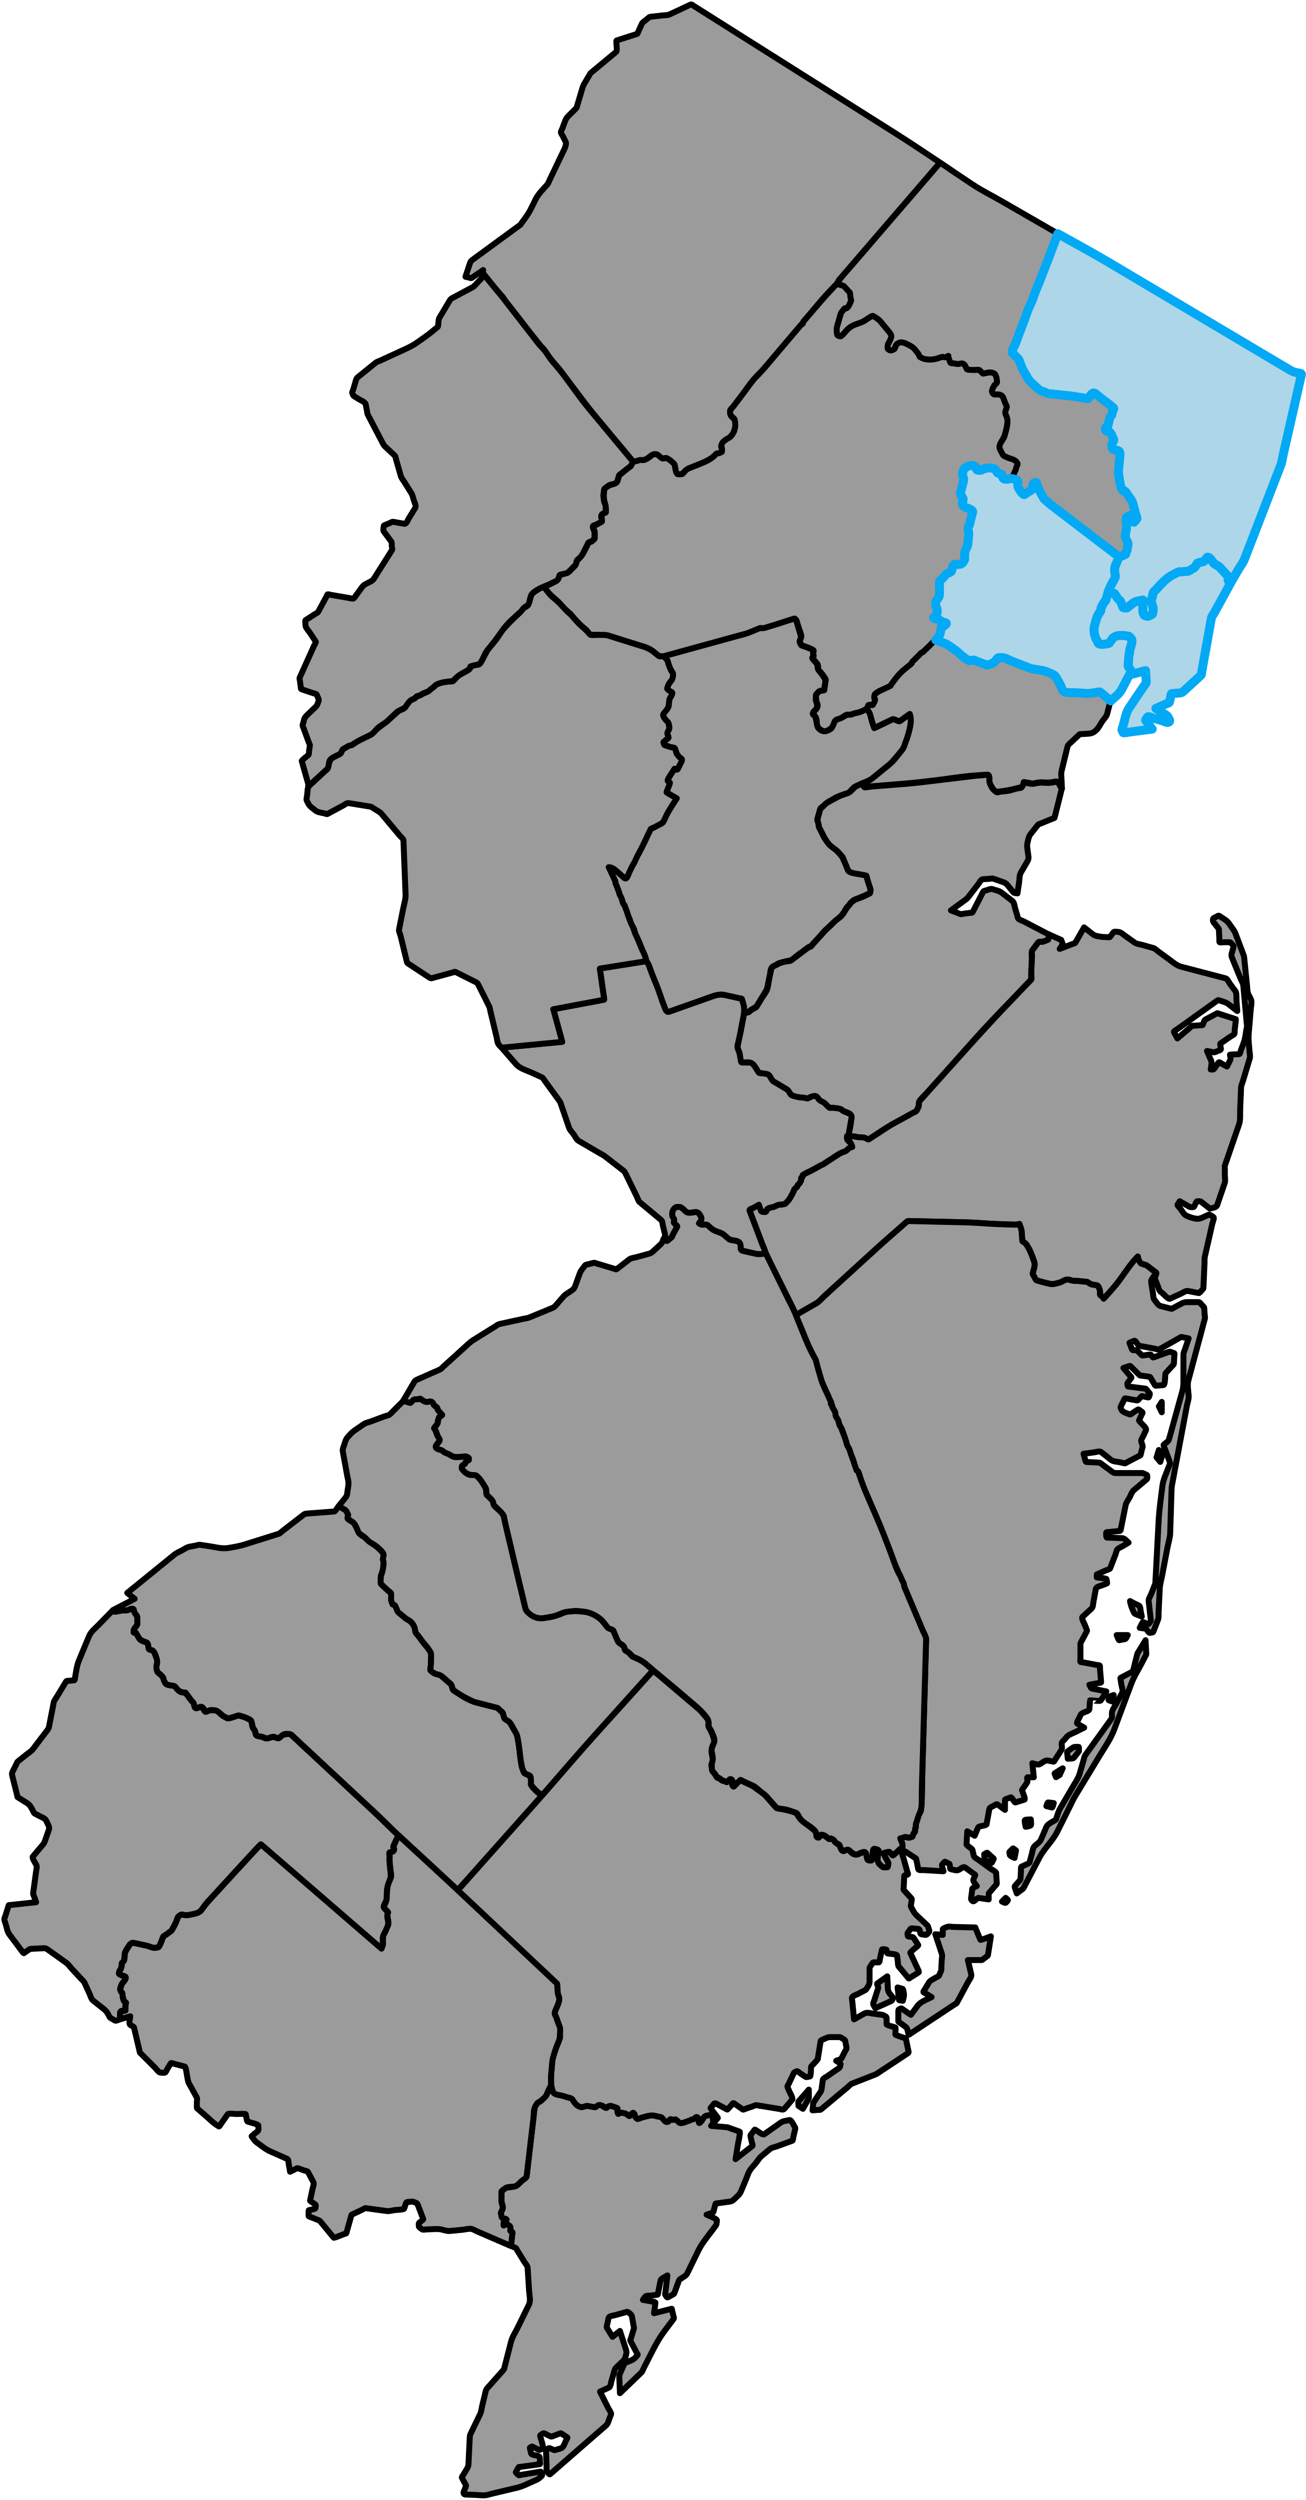
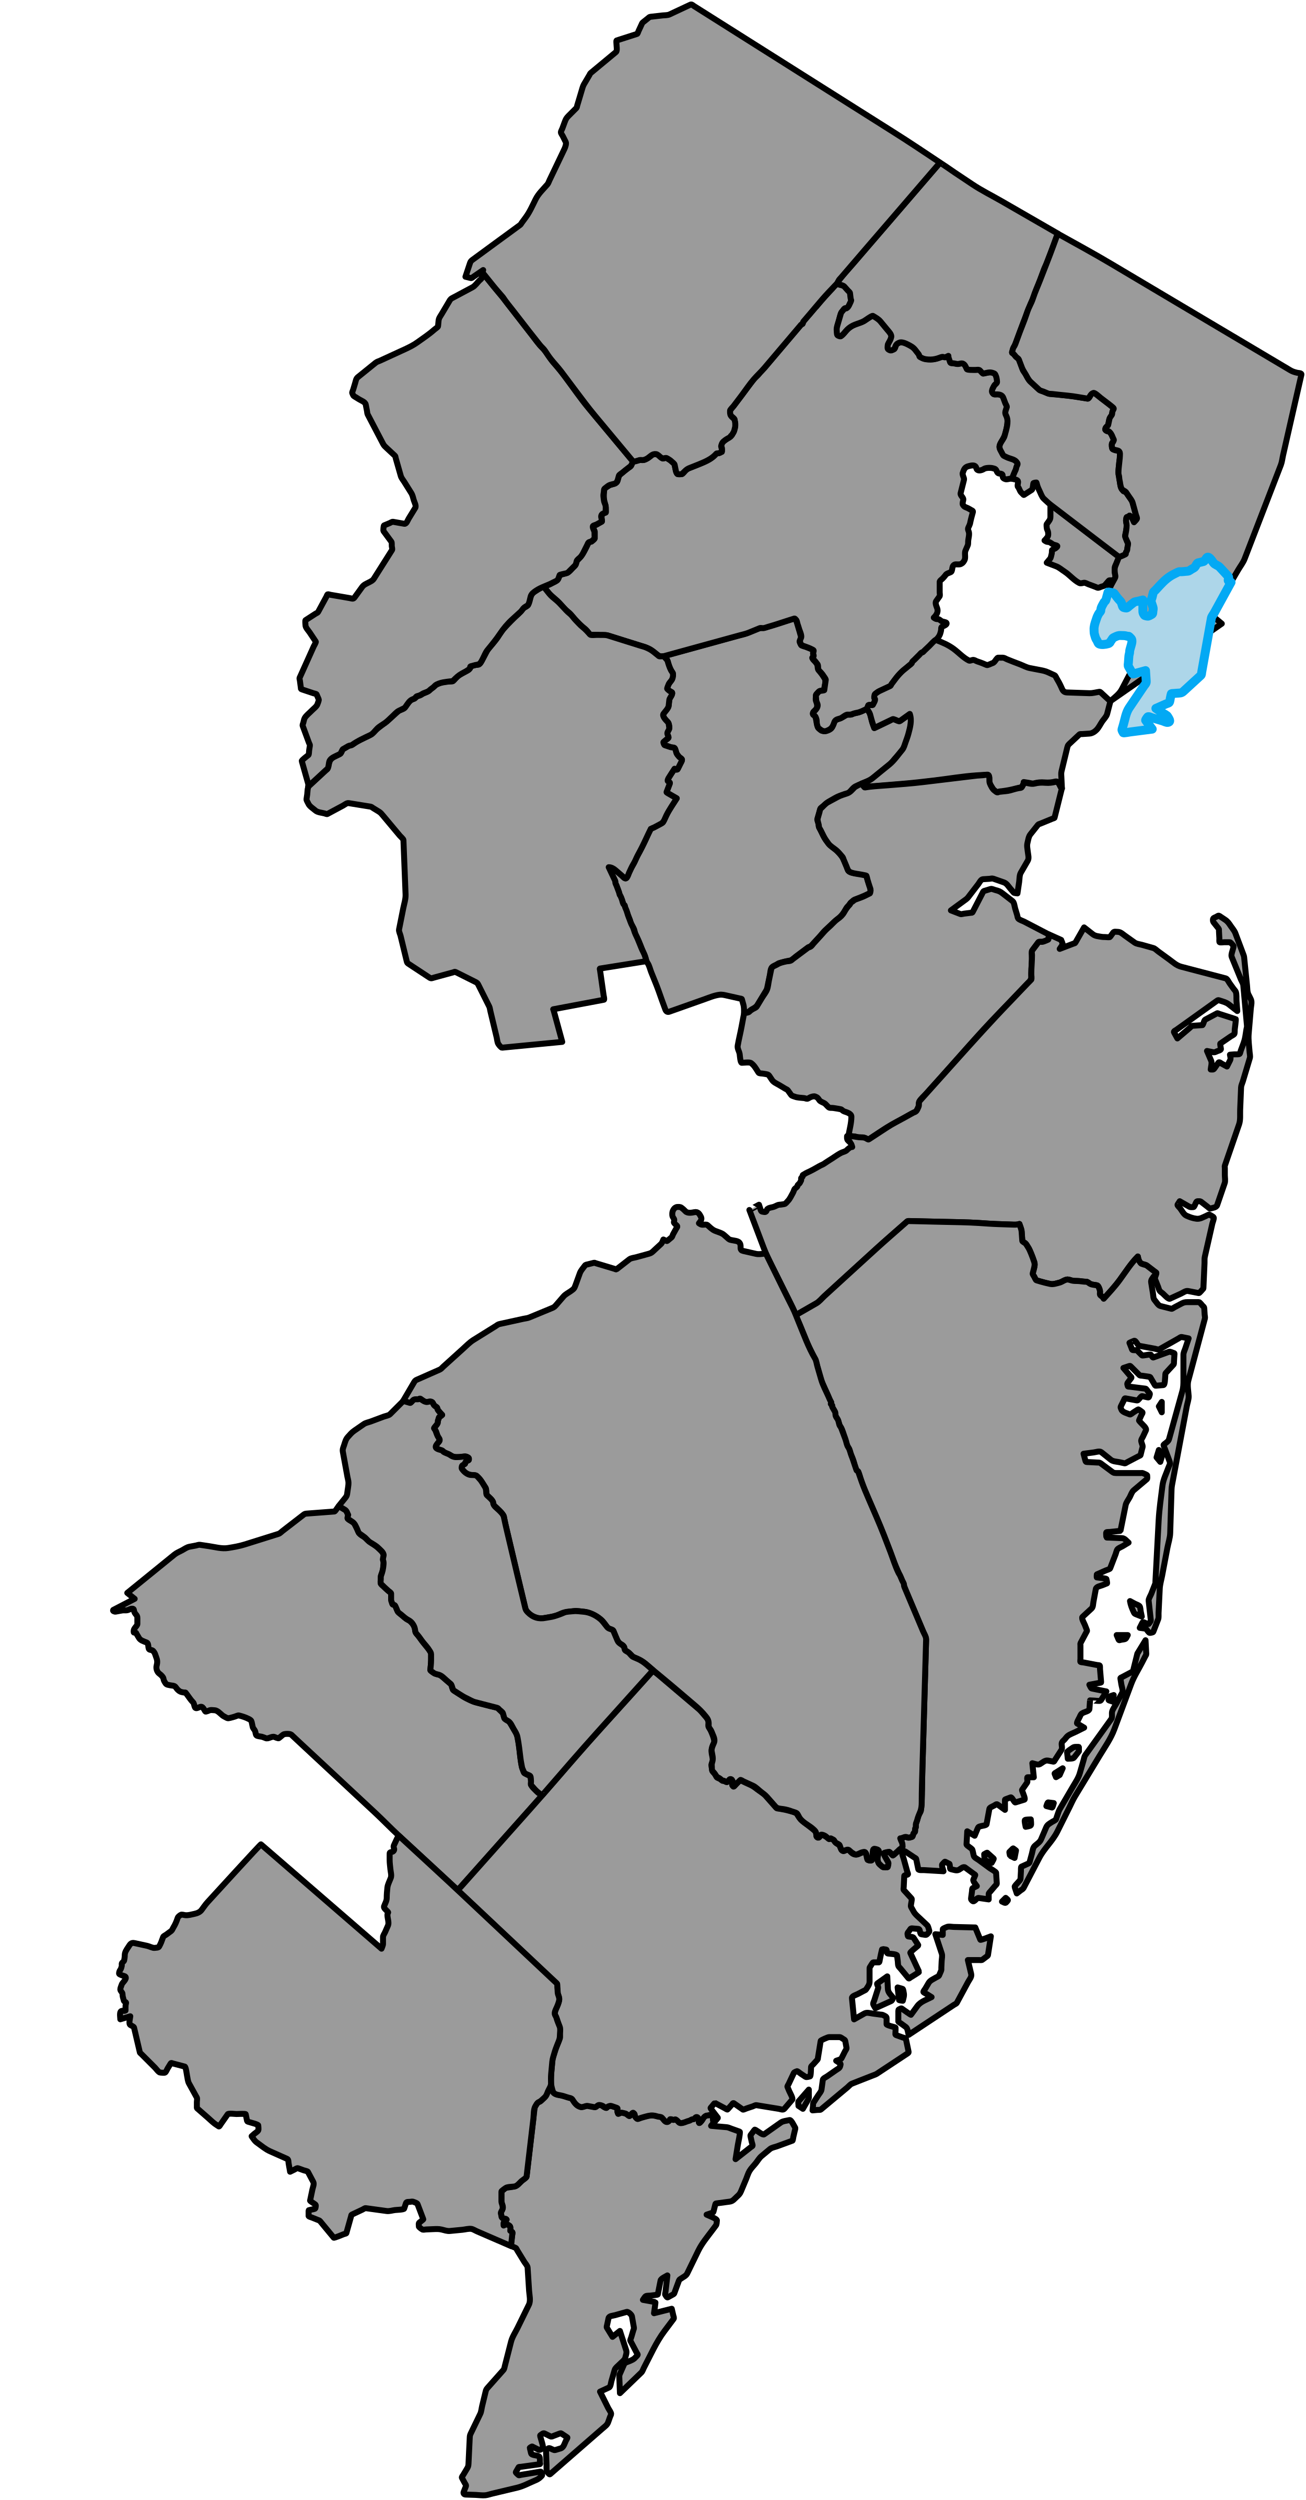
<svg xmlns="http://www.w3.org/2000/svg" viewBox="0 0 438.99 839.99">
  <defs>
    <style>.cls-1,.cls-2{fill:#add6e9;stroke:#03a9f4;stroke-width:3px;stroke-linejoin:round}.cls-2{fill:#9b9b9b;stroke:#000;stroke-width:2px}</style>
  </defs>
  <g id="NJ_BASE">
    <path id="Somerset" d="M287.17 239.66c-.36.14-.89.48-1.28.48-.6 0-1.07-.08-1.58.23-.97.59-1.89 1.03-2.97 1.39-1.03.34-1.22 1.59-1.59 2.51-.33.82-1.6 1.35-2.42 1.35-.58 0-.97.1-1.42-.26-.57-.45-.89-.62-1.11-1.3-.36-1.08-.36-2.14-.75-3.23-.19-.54-.81-.42-.81-1.07 0-.57.48-.85.87-1.24.87-.87.57-1.98.17-2.99-.17-.44-.04-1.11-.04-1.58 0-.67.27-.78.75-1.27.46-.46.58-.5 1.23-.62.71-.12.73-.02.83-.71.14-.98.69-2.41.18-3.3-.62-1.07-1.26-1.92-2.07-2.86-.31-.36-.28-.82-.34-1.28-.1-.7-.27-.9-.72-1.46-.25-.31-.73-.68-.9-1.02-.12-.24-.28-.36-.09-.56.29-.3.38-.3.28-.69-.16-.66-.1-.96.07-1.63.03-.14-.98-.55-1.2-.63-.44-.18-.88-.36-1.33-.53-.28-.11-1.58-.39-1.69-.66-.13-.33-.57-.98-.45-1.33.14-.41.55-1.1.43-1.53-.31-1.12-.61-2.23-.96-3.33-.13-.39-.72-2.91-1.25-2.75l-2.77.87c-2.26.71-4.52 1.47-6.8 2.12-.91.26-1.82.13-2.68.48-1.21.49-2.42.99-3.63 1.48-1.1.45-2.36.65-3.5.97l-8.39 2.31c-5.18 1.42-10.35 2.85-15.53 4.27-.24.07-.48.13-.73.2l1.17 1.17c.32.32.41 1.09.56 1.53.37 1.09.74 1.99 1.42 2.91.22.3-.05 1.11-.09 1.46-.07.6-.18.77-.54 1.27-.43.6-1.7 2.16-1.05 2.83.45.46.8.66 1.38.94.28.13-.08.98-.22 1.26-.2.4-.62.92-.67 1.37-.07.69-.15 1.38-.22 2.08-.04.36-.51.8-.71 1.09-.3.42-.89.99-1.04 1.49-.32 1.03.89 2.13 1.5 2.74.39.39.68 1.84.44 2.33-.19.38-.66.97-.69 1.39-.03.41.36 1.08.49 1.47.14.42-1.84 1.1-1.69 1.67.15.59.08.8.64.99.58.19 1.16.39 1.73.58.38.13.8.17 1.19.24.31.06.43.85.53 1.12.3.82.72 1.75 1.49 2.25.35.23.83.42.57.94l-.72 1.44-.72 1.44c-.13.26-.89.03-1.03-.19-.65.97-1.27 1.96-1.9 2.95-.2.31-.58.87-.33 1.27.27.42.87.17.62.81l-.84 2.19c-.16.41-.43.64-.04.87 1.08.62 2.15 1.24 3.23 1.86-1.09 1.75-2.37 3.48-3.28 5.33-.29.58-.57 1.15-.86 1.73-.13.26-.35 1.03-.61 1.17-1.15.61-2.3 1.22-3.44 1.83-.39.21-.49.1-.71.54-.26.53-.57 1.05-.79 1.6-.41 1.02-.87 1.98-1.36 2.96-.44.87-.87 1.75-1.33 2.61-.56 1.05-1.28 2.1-1.65 3.24-.32.98-1.03 1.92-1.47 2.87-.34.73-.68 1.45-1.02 2.18-.2.42-.27 1.01-.88.8-.36-.12-.8-.69-1.08-.93l-1.93-1.66c-.72-.62-1.5-1.14-2.45-1.14.51 1.07 1.02 2.15 1.52 3.22.22.47.45.94.67 1.42.07.15.04.33.04.5 0 .26.19.55.29.78.4.99.82 1.99 1.09 3.03.24.93.8 1.85 1.13 2.8.07.21.12.56.27.72.13.13.45.35.45.54 0 .53.28.97.45 1.48.37 1.1.76 2.16 1.22 3.23.16.38.15.85.35 1.2l.93 1.65c.24.42.31 1.01.44 1.47.15.53.43 1 .67 1.5.93 1.86 1.61 3.92 2.41 5.81.19.46.4.82.51 1.29.17.68.32 1.08.7 1.66.55.84.81 2.06 1.18 2.99.81 2.09 1.71 4.11 2.46 6.22.75 2.1 1.47 4.2 2.27 6.29.25.66.68 1 1.3.79.97-.34 1.95-.69 2.92-1.03 2.98-1.05 5.95-2.1 8.92-3.16 1.68-.59 3.28-1.29 5.04-1.52.97-.13 1.7.1 2.67.31 1.44.32 2.88.65 4.33.97.18.04.51.03.56.22.15.55.29 1.1.46 1.65.31 1 .26 1.92.26 2.97.47-.09.99-.12 1.42-.33.43-.21.67-.58 1.08-.81.88-.5 1.56-.8 2.08-1.66l2.31-3.81c.37-.62.77-1.13.91-1.83.3-1.42.59-2.84.89-4.25.16-.78.16-2.13.75-2.71.37-.36 1.03-.59 1.47-.84.38-.22.58-.42 1.02-.54 1.17-.32 2.3-.63 3.5-.83.77-.13 1.61-1.07 2.22-1.52 1.17-.87 2.34-1.75 3.51-2.62.22-.17.41-.34.68-.43.58-.2.74-.4 1.16-.86.79-.86 1.59-1.71 2.38-2.57.64-.69 1.19-1.48 1.88-2.13 1.02-.96 2.05-1.92 3.07-2.88.68-.64 1.47-1.17 2.13-1.82.8-.8 1.34-1.74 1.89-2.71.22-.38.45-.61.77-.93.35-.35.55-.85.92-1.12.29-.22.75-.73 1.08-.86.61-.23 1.23-.47 1.84-.71 1.06-.41 2.04-.86 3.06-1.36.99-.49.27-2.14.03-2.87-.35-1.05-.66-2.11-.97-3.17-.11-.37-2.77-.61-3.17-.69-.75-.15-2.25-.22-2.83-.86-.22-.24-.33-.77-.45-1.07-.32-.76-.64-1.52-.96-2.27-.45-1.08-.81-1.65-1.59-2.53-.74-.84-1.53-1.5-2.38-2.21-.93-.77-1.53-1.38-2.23-2.36-.62-.87-1.04-1.87-1.52-2.83-.26-.52-.52-1.03-.77-1.55-.16-.32-.04-.81-.14-1.18-.1-.35-.49-1.1-.39-1.45l.54-1.88c.15-.52.3-1.03.44-1.55.09-.31.87-.79 1.1-1 .81-.73 1.46-1.28 2.41-1.79.94-.51 1.9-1.16 2.91-1.52l1.92-.69c.35-.12 1.12-.24 1.39-.5.66-.66 1.37-1.71 2.23-2.09 1.01-.44 2.01-.89 3.03-1.31 1.22-.51 2.04-.89 3.05-1.73.72-.59 1.44-1.18 2.17-1.76 1.08-.88 2.16-1.75 3.24-2.63.62-.5 1.1-1.22 1.62-1.83.89-1.04 2.13-2.12 2.82-3.31.68-1.17 1.01-2.71 1.48-3.98.85-2.28 1.57-5.35.75-7.72l-2.96 2.12c-.44.31-.43.39-.94.23-.48-.16-1.32-.64-1.82-.6-.29.02-.71.34-.97.47-.71.34-1.42.69-2.14 1.03-1.04.5-2.07 1-3.11 1.49-.29-.78-.63-1.56-.83-2.36-.23-.93-.32-2.1-.85-2.91-.08-.11-.76-1.23-.82-1.2l-1.44.66c-.97.44-1.72.66-2.78.84Z" class="cls-2" />
    <path id="Morris" d="M274.25 103.09c-.61.71-1.23 1.42-1.84 2.14-.76.9-1.8 1.81-2.39 2.83-.12.21-.1.57-.26.74-.11.13-.37.13-.49.26-.11.13-.22.25-.32.38-.63.74-1.26 1.49-1.89 2.23-3.39 3.99-6.77 7.99-10.16 11.98-.45.53-1.29 1.01-1.59 1.63-.45.91-1.37 1.39-1.97 2.19l-4.32 5.73c-.86 1.14-1.72 2.28-2.59 3.43-.31.41-1.05 1.11-1.05 1.6 0 .44-.04 1.12.3 1.46.31.32 1.05.82 1.21 1.21.08.19 0 .48.06.69.09.28.18.51.18.8 0 .54 0 .99-.15 1.5-.14.49-.23 1.02-.49 1.46-.18.3-.36.61-.54.91-.07.12-.03.11-.19.11-.3 0 .02.15-.13.25-.89.59-1.85 1.11-2.6 1.86-.31.31-.63.88-.63 1.36 0 .24.22.5.26.74.04.27 0 .6 0 .87 0 .49-.54.64-1.05.81-.22.07-.5-.02-.69.06-.25.1-.52.52-.71.71-1.56 1.56-3.76 2.34-5.76 3.16-1 .41-2 .8-3.01 1.19-.46.18-.64.35-1 .71-.21.21-.94 1.2-1.24 1.2-.25 0-1.36.15-1.48-.04-.41-.6-.52-.96-.66-1.68l-.3-1.48c-.08-.37-.91-.93-1.18-1.21-.35-.35-.85-.59-1.26-.86-.47-.31-.96-.07-1.5.04-.21.04-.91-.61-1.07-.77-.39-.39-.77-.71-1.36-.71-.75 0-.87.03-1.45.49-.44.35-.89.73-1.38.99-.32.17-.92.5-1.28.5-.5 0-1-.05-1.49.06l-1.87.42c-.3.07-.63 1.13-.77 1.41-.17.35-.72.62-1.02.85-.43.33-.88.65-1.29 1l-1.4 1.19c-.42.35-.46.68-.64 1.22-.13.4-.21 1.16-.58 1.41-.56.38-1 .51-1.65.7-.51.14-.76.24-1.19.55-.25.18-1.22.65-1.25.96-.12 1.2-.25 2.28-.09 3.47.15 1.09.6 2.02.6 3.13 0 .19.1 1.25-.03 1.3-.5.2-1.16.26-1.29.81-.15.63-.12.96-.01 1.61.12.72-.05.64-.7 1-.48.26-.95.59-1.45.81-.52.23-1.05.25-.73 1.03.15.38.49.89.49 1.3v2.06c0 .32-.75.84-.98 1.06-.3.3-.89.02-1.1.45-.5.99-.96 2-1.5 2.96-.65 1.15-1.21 1.9-2.15 2.84-.37.37-.44.86-.6 1.35-.18.56-.6.85-1.01 1.27-.66.66-1.23 1.49-2.14 1.77-.63.19-1.25.37-1.88.56-.15.04-.3-.05-.37.11-.15.35-.3.7-.44 1.05-.43 1.01-1.53 1.32-2.47 1.85-.76.43-1.69.67-2.5.99.66.82 1.26 1.76 2 2.5.8.8 1.65 1.47 2.47 2.23.89.83 1.68 1.81 2.51 2.7.61.66 1.45 1.17 2.02 1.84 1.44 1.69 2.95 3.4 4.7 4.79.38.3.66.59.97.96.31.36.73 1.16 1.24 1.16 1.01 0 2 .03 3.01.09.89.05 1.98-.06 2.84.21l2.77.87c2.86.9 5.73 1.79 8.59 2.69.62.19 1.21.38 1.81.64 1.14.49 1.9 1.12 2.87 1.91.77.63 1.41 1.11 2.49.81.39-.11.78-.21 1.17-.32 5.4-1.49 10.81-2.97 16.22-4.46 2.67-.73 5.34-1.47 8.01-2.2 1.09-.3 2.22-.54 3.27-.97 1.21-.49 2.42-.99 3.63-1.48.37-.15.89.04 1.29-.02.57-.09 1.16-.33 1.72-.49 2.34-.67 4.64-1.46 6.96-2.2.48-.15.96-.3 1.45-.46.44-.14.44 0 .79.36.3.3.39 1.11.53 1.51.17.5.34 1.01.49 1.52.23.78.94 2.19.68 2.96-.15.45-.52 1.03-.33 1.49.25.62.25.96.87 1.19 1.01.38 2.06.71 3.02 1.2.79.4.74.34.52 1.2-.14.56.41.94-.04 1.41-.41.42.02.75.37 1.1.41.41.74.9 1.1 1.35.24.3.19 1.19.25 1.56.07.47.6.87.9 1.22.28.33.56.63.78 1 .17.29.89 1.16.84 1.49-.17 1.15-.33 2.3-.5 3.44-.01.1-1.29.24-1.46.27-.36.06-.94.92-1.2 1.18-.25.25-.07 1.2-.07 1.54 0 .58.18.98.4 1.53.41 1.04-.36 1.92-1.03 2.59-.28.28-.69.9-.22 1.21.6.4.7.66.92 1.34.18.55.09.99.18 1.55.05.31.29 1.33.53 1.52.84.66 1.64 1.39 2.81.92 1.26-.51 1.78-.95 2.29-2.22.18-.44.26-.87.59-1.22.42-.44 1.07-.52 1.63-.71.75-.25 1.75-1.28 2.47-1.28.53 0 .99.05 1.49-.15a8.34 8.34 0 0 1 1.62-.47c1.17-.2 2.19-.78 3.26-1.27.4-.18.47-.72.63-1.12.2-.49.9-.09 1.34-.23.48-.15.58-.79.8-1.29.08-.19.2-.37.2-.57 0-.26-.26-.37-.26-.7 0-1.14.79-1.71 1.79-2.17 1.17-.55 2.34-1.1 3.52-1.64.28-.13.3-.43.48-.67.41-.55.82-1.09 1.23-1.64.66-.88 1.29-1.61 2.07-2.38.82-.81 1.57-1.29 2.41-2.05.39-.35.79-.7 1.18-1.06.07-.06-.01-.23.08-.32l.46-.46 2.67-2.67c.11-.11.44-.19.62-.36.47-.44.93-.88 1.4-1.32.89-.85 1.79-1.69 2.68-2.54.67-.63 1.24-1.35 1.49-2.22.16-.55.3-.99.3-1.56 0-.7.35-.68.97-.98.3-.15 1.09-.53.78-1-.16-.25-1.21-.38-1.48-.5-.38-.17-.89-.74-1.3-.74-.69 0-.87-.11-1.45-.5.75-.75 1.41-1.62 1.24-2.73-.12-.81-.98-2.07-.4-2.89.36-.51.73-1.02 1.09-1.53.2-.28.05-1.06.05-1.39v-3.44c0-.44.6-.8.89-1.09.41-.41.75-.79 1.09-1.25.33-.45.7-.54 1.22-.76.69-.29.76-.25.94-.96.11-.45.14-1.15.47-1.49.48-.5.84-.37 1.55-.37s.84-.02 1.41-.4c.34-.23.79-.95.89-1.34.25-.95-.17-2.04.25-3 .24-.55.48-1.09.71-1.64.19-.44.12-1.09.17-1.56.09-.99.47-2.14.17-3.08-.2-.6-.35-.81-.11-1.38.22-.51.5-1.02.6-1.56.23-1.17.55-2.31.87-3.47.15-.55-.07-.58-.54-.84-.49-.28-.97-.58-1.49-.79-.68-.27-.87-.35-1.27-.95-.26-.39.05-1.24.11-1.69.11-.83-1.09-1.41-.88-2.27.34-1.37.69-2.74 1.03-4.12.09-.35.14-.51.06-.85-.1-.38-.54-1.33-.41-1.71.36-1.07.61-1.98 1.82-2.31.95-.26 2.45-.71 2.76.6.29 1.21 1.77.8 2.57.28.62-.41 2.24-.43 2.94-.24.61.16.96.19 1.25.79.21.43.35.87.86.97.5.1 1.22.05 1.22.7 0 .77.27 1 .95 1.22.43.14 1.21-.11 1.66-.16.78-.08.69-.19.98-.94.38-.99.86-1.93 1.11-2.96.06-.27.63-1.01.51-1.18-.23-.35-.6-1.07-1.03-1.22-.99-.35-2-.64-2.93-1.11-.64-.32-.82-.48-1.22-1.07-.32-.48-.58-1.01-.86-1.51-.48-.85.05-1.73.48-2.49.56-1 1.08-1.84 1.35-2.94.28-1.13.52-2.16.62-3.32.03-.36.26-1.16.12-1.49l-.72-1.68c-.16-.38.14-1.04.24-1.4.21-.74.25-.87-.03-1.58-.4-.99-.66-2.08-1.26-2.97-.32-.48-.9-.41-1.45-.51-.41-.07-1.14.15-1.47-.04-1.12-.63-.15-2.22.22-2.95.19-.38.9-.62 1.02-1.02.13-.42-.19-1.28-.26-1.72-.04-.29-.3-1.08-.5-1.27-.17-.16-1.27-.54-1.5-.5l-1.77.36c-.7.14-.68.16-1.19-.35-.59-.59-.65-.75-1.45-.75-.59 0-1.17.01-1.76-.05-.34-.04-1.67.02-1.82-.29-.28-.56-.46-1.25-.99-1.6-.63-.42-1.1-.21-1.85-.1-.58.09-1.15-.09-1.72-.19-.78-.14-.81.15-1.11-.65-.24-.64-.51-1.18-.51-1.86-.29.12-1.01.58-1.3.48-.75-.24-.93-.13-1.68.15-.97.36-1.98.61-3.04.61-1.12 0-2.17-.09-3.14-.66-.14-.08-.5-.21-.56-.38-.07-.21-.12-.53-.25-.7-.4-.52-.81-1.04-1.21-1.56-.67-.86-1.53-1.29-2.5-1.79-.71-.36-2.08-.96-2.87-.57-.64.32-.85.39-1.17 1.02-.2.4-.27 1.09-.68 1.25-.6.24-.86.49-1.43.2-.75-.37-.58-.56-.58-1.41 0-.43.27-.88.48-1.25.36-.61.56-1.03.72-1.72.2-.83-.85-1.88-1.32-2.45-.75-.9-1.5-1.8-2.24-2.71-.69-.86-1.65-1.38-2.59-1.94-.3-.18-2.56 1.47-2.95 1.7-.95.56-2.14.86-3.16 1.27-.96.38-1.76.89-2.5 1.61-.79.77-1.26 1.63-2.2 2.26-.19.13-1.12-.22-1.15-.43-.08-.56-.24-1.16-.24-1.72 0-.95.38-1.97.65-2.87.29-1 .43-2.35 1.1-3.17.18-.22.73-1.16 1.06-1.16.53 0 .98-.37 1.23-.87.24-.49.49-.97.73-1.46.27-.54-.02-.67-.09-1.21-.06-.48 0-1.26-.2-1.69-.23-.47-.84-.94-1.19-1.33-.21-.24-.55-.82-.87-.92-.68-.2-1.35-.4-2.03-.61-.78-.23-1.51 1.06-2.02 1.6-1.85 1.95-3.61 3.92-5.33 5.99Z" class="cls-2" />
-     <path id="Essex" d="M373.36 235.52c1.3-1.2 2.85-2.27 3.68-3.85l1.95-3.72c.19-.37.39-.74.58-1.11.1-.2.98-.29 1.21-.36-.26-.46-.52-.92-.79-1.38-.16-.29-.81-1.06-.79-1.39.09-1.15.17-2.31.26-3.46.04-.51.24-.91.24-1.45 0-.49.25-1.07.37-1.55.12-.49.31-1 .37-1.49.08-.64.01-.99-.42-1.42l-.5-.5c-.15-.15-.42-.02-.62-.08-.58-.19-1.03-.22-1.63-.22-1.03 0-2.2.03-3.05.74-.36.31-.51.77-.85 1.11-.35.35-.28.78-.9.88-1.02.16-2.2.48-3.17.02-.25-.12-.41-.83-.56-1.07-.39-.57-.54-.97-.72-1.64-.13-.49-.25-.76-.25-1.29 0-.46-.11-1.08 0-1.52.28-1.11.57-2.19.93-3.27.16-.5.36-.81.58-1.23.25-.49.73-.77.73-1.32 0-.93.69-1.8 1.08-2.53.24-.46.52-.34.67-.89.19-.67.37-1.34.56-2.01.28-1 .74-1.93 1.16-2.88.38-.88 1.34-1.81 1.51-2.75.08-.44-.22-1.04-.26-1.49-.05-.56 0-1.15 0-1.72 0-.4.39-.99.54-1.36.19-.47.37-.96.59-1.41.19-.38.52-.63.16-.9l-1.49-1.13c-1.11-.84-2.22-1.69-3.33-2.53-3.54-2.68-7.05-5.39-10.58-8.08-2.14-1.63-4.27-3.26-6.41-4.9l-1.13-.86c-.37-.28-.7-.62-1.04-.93-.34-.31-.97-.67-1.2-1.08-.57-.99-1.11-1.96-1.61-2.98-.21-.42-.38-.79-.51-1.24-.1-.34-.2-.69-.29-1.03-.09-.32-.25-.16-.56-.08-.67.16-.56.38-.71 1.06-.08.34-.09 1.18-.4 1.38-.55.35-1.11.71-1.66 1.06-.46.3-.79.78-1.21.36-.31-.31-.66-.6-.89-.98-.18-.3-.36-.6-.54-.91-.07-.12-.28-.5-.31-.61-.1-.44 0-1.04 0-1.49 0-.72-.3-.75-.94-.94-.46-.13-.88-.32-1.36-.27-.6.06-1.33.28-1.93.21-.63-.07-.9-.37-1-.99-.13-.79-.23-.76-1.05-.92-.56-.11-.69-.32-.94-.83-.32-.63-.49-.74-1.17-.92-.86-.23-2.23-.18-3.06.18-.61.26-.68.48-1.36.48-.53 0-1.06.03-1.2-.56-.19-.78-.28-.73-1.04-1.02-.57-.22-1.03.04-1.61.2-.54.15-.83.39-1.28.74-.43.33-.51 1.04-.68 1.54-.25.75.57 1.68.36 2.52-.34 1.38-.69 2.75-1.03 4.13-.23.9.98 1.46.87 2.26-.06.46-.33 1.2-.23 1.65.14.61.71.83 1.21 1.03.64.26 2.43.86 2.23 1.6-.31 1.13-.64 2.25-.86 3.4-.1.5-.29.92-.49 1.4-.3.71-.33.79-.09 1.53.33 1.02 0 2-.09 3.07-.05.53-.01 1.15-.15 1.67-.15.56-.49 1.13-.72 1.66-.38.88-.28 2.09-.28 3.03 0 .28-.54 1.07-.74 1.27-.43.44-.81.5-1.38.5-.4 0-1.2-.18-1.5.13-.45.47-.49.91-.66 1.55-.16.61-.09.76-.66 1-.48.21-1.13.33-1.45.77-.3.4-.58.78-.93 1.13-.25.25-1.16.87-1.16 1.24v3.36c0 .97.09 1.39-.46 2.16-.26.36-.51.72-.77 1.08-.15.21-.01.96-.01 1.23 0 .35.26.81.37 1.15.14.42.13.77.13 1.22 0 .65-.8 1.45-1.24 1.9.51.34.7.5 1.31.5.49 0 1 .48 1.41.73.36.22.92.31 1.32.45.73.25-.26.86-.51 1.03-.18.12-1.04.39-1.04.57 0 .54 0 .96-.15 1.47-.13.45-.18 1.03-.48 1.39-.37.44-.74.89-1.11 1.33 1.07.41 2.13.82 3.2 1.22.95.36 1.87 1.18 2.73 1.73 1.78 1.14 3.12 2.91 5.01 3.87.46.24 1.02 0 1.52-.07.49-.08 1 .27 1.45.45 1.02.41 2.06.73 3.08 1.18.39.17.93-.17 1.31-.3.47-.16.99-.22 1.31-.6.41-.48.83-.97 1.25-1.45.2-.24 1.28-.06 1.59-.06 1 0 2.26.82 3.18 1.18.82.32 1.63.64 2.46.95 1.17.45 2.34.89 3.51 1.34 1.03.39 2.32.45 3.4.65.97.19 1.79.33 2.68.74 1.03.47 2.16.71 2.75 1.69.59.99 1.15 1.95 1.63 3 .44.97.69 2.08 1.99 2.12 1.39.05 2.78.09 4.17.14 1.19.04 2.62.31 3.8.12.77-.12 1.54-.25 2.31-.37.59-.09.72-.21 1.16.16 1.12.93 2.23 1.86 3.35 2.79Z" class="cls-2" />
+     <path id="Essex" d="M373.36 235.52c1.3-1.2 2.85-2.27 3.68-3.85l1.95-3.72c.19-.37.39-.74.58-1.11.1-.2.98-.29 1.21-.36-.26-.46-.52-.92-.79-1.38-.16-.29-.81-1.06-.79-1.39.09-1.15.17-2.31.26-3.46.04-.51.24-.91.24-1.45 0-.49.25-1.07.37-1.55.12-.49.31-1 .37-1.49.08-.64.01-.99-.42-1.42l-.5-.5c-.15-.15-.42-.02-.62-.08-.58-.19-1.03-.22-1.63-.22-1.03 0-2.2.03-3.05.74-.36.31-.51.77-.85 1.11-.35.35-.28.78-.9.88-1.02.16-2.2.48-3.17.02-.25-.12-.41-.83-.56-1.07-.39-.57-.54-.97-.72-1.64-.13-.49-.25-.76-.25-1.29 0-.46-.11-1.08 0-1.52.28-1.11.57-2.19.93-3.27.16-.5.36-.81.58-1.23.25-.49.73-.77.73-1.32 0-.93.69-1.8 1.08-2.53.24-.46.52-.34.67-.89.19-.67.37-1.34.56-2.01.28-1 .74-1.93 1.16-2.88.38-.88 1.34-1.81 1.51-2.75.08-.44-.22-1.04-.26-1.49-.05-.56 0-1.15 0-1.72 0-.4.39-.99.54-1.36.19-.47.37-.96.59-1.41.19-.38.52-.63.16-.9l-1.49-1.13c-1.11-.84-2.22-1.69-3.33-2.53-3.54-2.68-7.05-5.39-10.58-8.08-2.14-1.63-4.27-3.26-6.41-4.9l-1.13-.86v3.36c0 .97.09 1.39-.46 2.16-.26.36-.51.72-.77 1.08-.15.21-.01.96-.01 1.23 0 .35.26.81.37 1.15.14.42.13.77.13 1.22 0 .65-.8 1.45-1.24 1.9.51.34.7.5 1.31.5.49 0 1 .48 1.41.73.36.22.92.31 1.32.45.73.25-.26.86-.51 1.03-.18.12-1.04.39-1.04.57 0 .54 0 .96-.15 1.47-.13.45-.18 1.03-.48 1.39-.37.44-.74.89-1.11 1.33 1.07.41 2.13.82 3.2 1.22.95.36 1.87 1.18 2.73 1.73 1.78 1.14 3.12 2.91 5.01 3.87.46.24 1.02 0 1.52-.07.49-.08 1 .27 1.45.45 1.02.41 2.06.73 3.08 1.18.39.17.93-.17 1.31-.3.47-.16.99-.22 1.31-.6.41-.48.83-.97 1.25-1.45.2-.24 1.28-.06 1.59-.06 1 0 2.26.82 3.18 1.18.82.32 1.63.64 2.46.95 1.17.45 2.34.89 3.51 1.34 1.03.39 2.32.45 3.4.65.97.19 1.79.33 2.68.74 1.03.47 2.16.71 2.75 1.69.59.99 1.15 1.95 1.63 3 .44.97.69 2.08 1.99 2.12 1.39.05 2.78.09 4.17.14 1.19.04 2.62.31 3.8.12.77-.12 1.54-.25 2.31-.37.59-.09.72-.21 1.16.16 1.12.93 2.23 1.86 3.35 2.79Z" class="cls-2" />
    <path id="Union" d="M356.94 264.87c-.05-1.19-.11-2.38-.17-3.57-.03-.73-.13-1.42.04-2.13l1.95-8.04c.19-.8.48-.98 1.11-1.57.99-.93 1.99-1.86 2.98-2.79.18-.17.68-.1.92-.11.81-.05 1.61-.11 2.42-.16.92-.06 1.79-.61 2.44-1.29.73-.76 1.27-1.9 1.85-2.77.47-.7 1.43-1.66 1.65-2.49l.99-3.81c.09-.34.19-.41-.06-.64-.52-.48-1.04-.96-1.56-1.45-.5-.46-.99-.92-1.49-1.38-.33-.3-.41-.22-.88-.14-.95.15-1.95.43-2.91.4-2.54-.08-5.07-.16-7.6-.25-1.2-.04-1.47-.85-1.88-1.77-.48-1.07-1-2.03-1.61-3.04-.16-.28-.34-.82-.65-.96-.65-.3-1.3-.6-1.95-.89-.93-.43-1.64-.63-2.65-.82l-3.75-.72c-1.06-.2-2.17-.82-3.17-1.21-.85-.32-1.7-.64-2.54-.97-.67-.27-1.33-.53-2-.8-.34-.14-.89-.5-1.27-.5h-1.69c-.26 0-.95 1.08-1.12 1.28-.35.4-.46.47-.97.64-.3.1-1.4.68-1.69.55-1.06-.46-2.08-.87-3.18-1.22-.41-.13-.85-.46-1.27-.51-.42-.05-1.17.41-1.54.22-1.95-.99-3.42-2.67-5.18-3.96-1.88-1.37-3.78-2.14-5.93-2.97-.29-.11-1.97 1.8-2.22 2.03-.53.5-1.06 1-1.58 1.5-.2.19-.55.69-.85.69s-.67.55-.88.76l-1.72 1.72c-.21.21-.76.57-.76.88 0 .38-.93.95-1.2 1.19-.85.76-1.6 1.24-2.41 2.05-.78.77-1.41 1.5-2.07 2.38l-1.18 1.57c-.19.25-.23.6-.53.74-1.17.55-2.34 1.1-3.52 1.64-.53.25-1.02.67-1.51.99-.14.09-.28.66-.28.83v.55c0 .22.22.2.26.37.11.55-.51 1.42-.72 1.9-.16.37-1.41-.2-1.57.19-.14.34-.28.68-.41 1.03-.09.23.23.51.35.7.42.63.63 1.01.81 1.74.36 1.43.77 2.76 1.28 4.15 2.07-1 4.14-1.99 6.21-2.99.25-.12 1.4.46 1.67.55.54.18.54.23.99-.1l3.07-2.2c.76 2.19.11 4.53-.47 6.68-.26.97-.6 1.89-.95 2.83-.32.86-.52 1.83-1.11 2.54-1.39 1.64-2.69 3.61-4.36 4.97-1.87 1.52-3.75 3.03-5.61 4.57-1.07.88-2.39 1.27-3.67 1.8.23.28.67 1.13 1 1.24.39.14 1.3-.19 1.72-.25.57-.08 1.16-.1 1.73-.14 3.02-.25 6.03-.5 9.05-.74 3.69-.3 7.35-.72 11.03-1.16 4.69-.56 9.42-1.39 14.13-1.7 1.2-.08 2.4-.16 3.61-.23.93-.06.42 1.99.66 2.6.18.45.33.84.61 1.23.29.4.61 1.13 1.03 1.41.43.29.81.79 1.27.56.4-.2.93-.19 1.37-.25 1.54-.21 2.95-.45 4.45-.86.65-.17 1.28-.31 1.94-.44.36-.07.9-1.38.87-1.77l1.71.27c.5.08 1.18.32 1.67.19 1.31-.34 2.33-.44 3.68-.33 1.27.1 2.33.01 3.57-.3 1.13-.29 1.51 1.65 2.16 2.26Z" class="cls-2" />
    <path id="Middlesex" d="M356.94 264.87c-.59 2.38-1.19 4.76-1.78 7.14-.23.93-.47 1.86-.7 2.79-.03.11-.6.26-.7.3-.71.29-1.42.58-2.14.88-.65.27-1.3.53-1.96.8-.23.09-.59.16-.75.36-.85 1.06-1.69 2.12-2.54 3.19-.66.83-.75 1.93-1.01 2.94-.25.96.02 2.01.12 2.99.1.98.48 2.09-.02 2.96-.78 1.36-1.56 2.71-2.35 4.07-.47.81-.4 2.15-.54 3.06l-.57 3.85c-.29-.06-1.09-.07-1.27-.29-.4-.48-.8-.95-1.21-1.43-.65-.77-1.13-1.64-2.08-1.98-1.21-.42-2.42-.85-3.63-1.27-.3-.11-.9.05-1.21.07-.75.05-1.49.1-2.23.14-.65.04-1.14 1.12-1.51 1.6-.95 1.23-1.89 2.46-2.84 3.69-.41.53-.74 1.06-1.28 1.45-1.18.86-2.37 1.72-3.55 2.59l-1.56 1.14c1.07.41 2.14.83 3.22 1.24.26.1.89-.1 1.16-.14.77-.1 1.55-.19 2.32-.29.25-.03.47.02.59-.2l.71-1.37c.72-1.39 1.44-2.79 2.16-4.18.23-.44.46-.88.68-1.32.16-.31.46-.31.8-.41l1.77-.54c.34-.1 1.18.29 1.51.37 1.11.28 1.59.45 2.47 1.14l3.33 2.58c.57.44.69 1.86.89 2.51l.66 2.18c.09.3.15.91.35 1.16.38.46 1.51.79 2.03 1.06 1.4.73 2.79 1.45 4.19 2.18l3.51 1.83c.2.11.4.21.61.32.09.05-.22 1.48-.24 1.65-.04.28-1.12.51-1.37.6-.59.22-.96.24-1.6.24-.42 0-.53.35-.78.68-.47.62-.93 1.24-1.4 1.87-.61.81-.33 2.02-.33 3 0 1.08-.1 2.16-.15 3.24-.05 1.07-.09 2.12-.09 3.19 0 .2.06.51 0 .7-.05.15-.24-.19-.24.13 0 .15.02.11-.07.2-.39.39-.8.78-1.18 1.18-3.22 3.38-6.45 6.75-9.7 10.1-6.54 6.75-12.66 13.92-18.94 20.92l-5.27 5.87c-.67.74-1.66 1.54-2.16 2.41-.2.35-.26.91-.26 1.32 0 .64-.36 1.14-.64 1.71-.33.65-1.16.84-1.78 1.19-2.44 1.36-4.88 2.73-7.32 4.09-2.36 1.32-4.57 2.93-6.84 4.41-.44.29-.53.11-1.01-.12-.68-.33-1.22-.4-1.96-.4-.33 0-.77.08-1.09 0-.24-.06-.41-.25-.67-.28-.77-.07-1.55-.15-2.32-.22.35-2.1 1-4.33 1-6.47 0-1.13-1.64-1.49-2.53-1.82-.33-.12-.74-.63-1-.68-.52-.1-1.03-.21-1.55-.28-.51-.07-1.04-.19-1.55-.19-.82 0-.87-.03-1.44-.61-.34-.34-.65-.76-1.07-.99-.43-.24-1.27-.52-1.57-.91-.3-.4-.54-.88-.99-1.1-.74-.38-.88-.33-1.69-.12-.41.11-.82.39-1.2.59-.45.23-.79-.09-1.29-.15-.96-.12-2.23-.11-3.14-.47-.38-.15-.99-.25-1.24-.6-.38-.53-.75-1.06-1.13-1.58-.14-.2-.58-.36-.79-.48-.68-.41-1.37-.82-2.05-1.23-.84-.5-1.89-.9-2.44-1.72-.3-.45-.59-.9-.89-1.34-.4-.6-.81-.56-1.51-.7-.51-.11-1.05-.13-1.56-.19-.57-.07-.56-.22-.88-.72-.7-1.1-1.18-1.98-2.22-2.75-.5-.37-2.49-.08-3.13-.08-.47 0-.63-2.45-.69-2.89-.15-1.02-.84-1.84-.66-2.89.36-2.08.88-4.14 1.27-6.22.26-1.4.53-2.8.79-4.2.07-.36 0-.45.36-.52.44-.09 1.17-.11 1.51-.47.38-.39.69-.6 1.16-.87.37-.21 1.06-.45 1.3-.84.59-.98 1.19-1.96 1.78-2.94.53-.88 1.31-1.81 1.68-2.77.36-.92.43-2.07.63-3.03.27-1.32.55-2.64.82-3.96.16-.76 1.45-1.1 2.03-1.47.84-.54 1.99-.78 2.99-1 .46-.1 1.05-.05 1.48-.24.28-.12.55-.41.79-.59 1.21-.91 2.42-1.81 3.64-2.72l1.3-.97c.31-.23.68-.24.99-.45.37-.24.69-.75.98-1.07.48-.52.95-1.05 1.43-1.57.72-.79 1.43-1.56 2.13-2.37.65-.74 1.43-1.38 2.15-2.06.77-.73 1.53-1.63 2.41-2.22.83-.56 1.65-1.34 2.14-2.22.58-1.03 1.08-1.79 1.91-2.62.14-.14.15-.38.28-.54.15-.19.46-.34.65-.48.36-.27.59-.52 1.01-.68 1.04-.4 2.12-.73 3.12-1.22.56-.28 1.12-.56 1.69-.84.14-.07.3-1.15.24-1.33-.36-1.07-.71-2.14-1.03-3.23-.04-.15-.3-1.41-.44-1.43l-1.45-.29c-1.14-.23-2.41-.33-3.51-.69-1.19-.4-1.28-1.15-1.73-2.24-.29-.69-.58-1.39-.87-2.08-.12-.3-.22-.73-.43-.97-.68-.78-1.31-1.61-2.11-2.27-.81-.67-2.01-1.36-2.62-2.21-.59-.83-1.16-1.6-1.61-2.51-.33-.67-.67-1.34-1-2.01-.15-.31-.57-.84-.57-1.19 0-.96-.64-1.93-.38-2.84.2-.69.39-1.37.59-2.06.09-.32.13-.87.38-1.1.75-.67 1.55-1.69 2.44-2.17 1.15-.62 2.3-1.23 3.44-1.85.94-.5 2.04-.77 3.04-1.13 1.04-.37 1.64-1.19 2.42-1.97.3-.3 2.37-1.4 2.51-1.22.14.18.82 1.24 1.01 1.21.57-.08 1.14-.19 1.72-.25 2.03-.23 4.08-.33 6.11-.5 3.91-.32 7.82-.59 11.71-1.06l16.97-2.04c.4-.05.81-.11 1.21-.14.65-.04 1.31-.08 1.96-.13.47-.03 1.12-.2 1.58-.1.95.19.4 1.97.72 2.77.34.84.92 2.04 1.68 2.55.41.28.71.71 1.17.49.31-.16.68-.15 1.02-.2.96-.13 2.01-.15 2.94-.4.93-.25 1.87-.57 2.81-.75.4-.08 1.02-.03 1.21-.42.22-.44.68-1.03.64-1.54 1.06.17 2.5.69 3.55.42 1.33-.34 2.35-.38 3.71-.27 1.25.1 2.32-.05 3.53-.36.53-.14.92.59 1.14.96.16.28.29.59.44.88.13.25.4.04.42.46Z" class="cls-2" />
    <path id="Monmouth" d="M356.7 315.86c.08.25.61 1.32.49 1.51-.33.49-.66.99-.99 1.48.93-.36 1.86-.72 2.79-1.07.6-.23 1.2-.46 1.81-.69.14-.05.55-.13.63-.27l2.97-5.19c.96.75 1.92 1.5 2.89 2.26.87.69 1.85.7 2.94.9.39.07.75.07 1.15.07.23 0 1.61.16 1.74-.02.35-.49.7-.99 1.06-1.48.31-.44.95-.24 1.46-.24 1.03 0 1.61.65 2.45 1.25l3.33 2.37c.63.45 1.68.54 2.41.74l3.84 1.08c.57.16 1.15.78 1.62 1.12 1.26.92 2.53 1.84 3.79 2.76 1.29.94 2.37 1.98 3.91 2.39l15.03 3.93c.52.14 1.01 1.24 1.3 1.64.45.62.89 1.23 1.33 1.85.22.3.6.67.74 1.02.33.86.17 2.22.24 3.13.09 1.11.17 2.22.26 3.33-.96-.75-1.92-1.5-2.88-2.26-.84-.66-1.79-.87-2.8-1.21-.8-.27-.75-.27-1.39.19-.89.64-1.79 1.28-2.68 1.92-2.58 1.85-5.17 3.7-7.75 5.55l-2.94 2.1c-.35.25-1.04.47-.8.9l1.11 2.01c.85-.73 1.71-1.45 2.56-2.18.55-.47 1.11-.94 1.66-1.41.15-.12.56-.62.76-.64l3.44-.24c.15-.01.55-1.27.63-1.44.17-.4.4-.45.79-.66 1.18-.63 2.36-1.25 3.53-1.88.14-.08.57.15.71.2.72.23 1.44.46 2.15.69 1.13.36 2.26.73 3.39 1.09.12.04-.31 3.18-.34 3.45-.04.37.04 1.21-.15 1.53-.19.31-.88.6-1.17.8-1.18.81-2.36 1.61-3.53 2.42-.13.09.19 1.6.21 1.81.05.41-1.02.65-1.35.8-.59.27-.77.4-1.39.27l-1.95-.39c.47 1.1.94 2.2 1.41 3.29.32.76-.09 2.11-.16 2.93.54 0 .88.15 1.2-.3.46-.66.93-1.32 1.39-1.99.27-.39.81.17 1.17.36.57.31 1.14.62 1.7.93.36-.71.71-1.42 1.07-2.13.29-.59.04-1.2-.06-1.84l1.52-.12c.35-.03 1.43.08 1.71-.14.2-.16.33-.88.41-1.11.29-.77.57-1.55.86-2.32.32-.87.52-1.58.67-2.5l.36-2.28c.06-.37.23-.85.19-1.23-.41-4.55-.83-9.1-1.24-13.64-.05-.59-.53-1.33-.76-1.87-.6-1.46-1.19-2.92-1.79-4.37-.45-1.09-.89-2.18-1.34-3.27-.3-.73.3-2.06.46-2.8.07-.35.31-.78.05-1.05-.22-.22-.85-1.1-1.15-1.1h-1.79c-.23 0-1.49.17-1.65 0-.15-.16-.06-1.07-.07-1.28-.04-.81-.09-1.61-.13-2.42-.01-.28.05-.66-.13-.88-.46-.58-.92-1.16-1.39-1.74-.37-.46-.51-.57-.51-1.15 0-.73.43-.71 1.08-1.04.34-.17.75-.56 1.08-.33.63.42 1.26.84 1.88 1.25.95.63 1.31 1.19 1.95 2.15.5.75 1.22 1.54 1.54 2.39.93 2.47 1.86 4.95 2.79 7.42.18.47.19.94.24 1.44.14 1.4.29 2.8.43 4.2l.48 4.67c.07.71.06 1.51.23 2.21.24 1.01 1.1 1.96 1.24 2.99.09.69-.13 1.56-.19 2.25-.25 2.89-.5 5.78-.74 8.67-.17 1.98.16 4.02.3 5.99.04.65.28 1.52.09 2.15l-.99 3.3c-.46 1.52-.91 3.04-1.37 4.56-.18.6-.55 1.34-.58 1.97-.1 2.5-.21 5.01-.31 7.51-.07 1.56.16 3.41-.36 4.91-1.6 4.63-3.2 9.27-4.79 13.9-.08.22 0 .57 0 .8v2.37c0 .8.22 1.93-.05 2.7-.84 2.47-1.69 4.93-2.54 7.4-.29.84-1.52.88-2.32 1.14-.22.07-.7-.46-.87-.58-.63-.49-1.27-.98-1.9-1.47-.4-.31-.48-.41-.97-.41-.85 0-.8-.02-1.18.73-.13.27-.43 1.25-.76 1.25-.47 0-.94.1-1.36-.14-1.07-.61-2.15-1.23-3.22-1.84.03.02-.77 1.1-.75 1.24.04.31.7.9.89 1.14.56.72 1.24 2.08 2.09 2.46 1.21.53 2.09.88 3.4 1.04 1.2.14 2.08-.44 3.19-.92.14-.06 1.01-.56 1.15-.47.31.21 1.33.65 1.46.99.15.38-.36 1.6-.45 1.99-.33 1.47-.67 2.94-1 4.41-.51 2.26-1.02 4.51-1.54 6.77-.15.65-.07 1.44-.1 2.11l-.21 4.72c-.05 1.2-.11 2.39-.16 3.59-.01.3-.02.3-.25.53-.17.17-1.08 1.3-1.28 1.27-1.23-.24-2.46-.47-3.69-.71-.73-.14-1.73.62-2.38.91-1.24.57-2.47 1.14-3.71 1.7-.49.22-1.99-1.47-2.37-1.8-.31-.26-.78-.54-1.02-.87-.26-.35-.37-.94-.53-1.33l-.84-2.1c-.13-.33-.39-.69-.28-1.03l.51-1.5c.06-.19-.37-.39-.51-.5-.87-.67-1.75-1.34-2.63-2.01-.61-.46-1.48-.39-2.07-.81-.72-.51-.83-1.47-.99-2.25-2.32 2.33-4.1 5.17-6.04 7.82-1.65 2.26-3.55 4.28-5.42 6.36-.26-.54-.54-.72-1.03-1.08-.43-.32-.16-.91-.22-1.4-.06-.5-.23-.97-.45-1.41-.36-.71-.55-.61-1.35-.73-.49-.07-.97-.14-1.43-.34-.42-.19-.9-.74-1.37-.74-1.06 0-2.08-.26-3.13-.26-.56 0-1.05-.01-1.6-.12-.47-.09-1.15-.4-1.61-.38-.91.04-1.8.83-2.67 1.05-.98.25-2.11.67-3.14.44-1.08-.24-2.15-.48-3.21-.8l-1.41-.42c-.24-.07-.6-.99-.74-1.22-.12-.2-.57-.84-.51-1.05l.42-1.65c.22-.87.35-1.46.07-2.31-.31-.93-.63-1.81-1-2.71-.36-.86-.66-1.64-1.19-2.4-.23-.33-.49-.88-.81-1.12-.2-.15-.96-.54-.98-.78-.08-1.04-.15-2.09-.23-3.13-.06-.83-.5-1.76-.75-2.55-.88.3-1.58.23-2.53.2-1.55-.05-3.11-.1-4.66-.16-2.09-.07-4.18-.23-6.26-.37-4.2-.27-8.4-.3-12.6-.4l-8.95-.21c-.78-.02-1.55-.04-2.33-.05-.37 0-.52.25-.8.49-3.4 3-6.85 5.96-10.2 9.02-3.56 3.25-7.13 6.5-10.69 9.75l-6.54 5.97c-.83.76-1.7 1.86-2.69 2.42-2.29 1.31-4.58 2.63-6.87 3.94-1.58-3.7-3.51-7.26-5.28-10.87-1.88-3.84-4.01-7.62-5.53-11.62l-3.84-10.14c-.34-.89-.67-1.78-1.01-2.67 0 .02 3.04-1.65 3.23-1.76l.55 1.66c.24.73.39.62 1.17.77.6.12.79-.24.95-.75.12-.38.81-.63 1.19-.71.56-.12 1.05-.2 1.56-.45.32-.16 1.06-.53 1.42-.53.55 0 1.12-.14 1.66-.21.48-.07.87-.7 1.2-1.03.71-.71 1.17-1.81 1.67-2.68.25-.43.32-.81.53-1.24.2-.4 1.03-.72 1.03-1.17 0-.37.63-.67.81-1.01.14-.28.28-.55.42-.83.11-.22-.08-.55.02-.78.08-.2.4-.3.48-.5.11-.29-.14-.43.18-.59.45-.22.79-.51 1.27-.72 1.51-.67 2.89-1.46 4.32-2.28.49-.28.95-.4 1.4-.7.64-.42 1.27-.87 1.93-1.27 1.3-.77 2.54-1.76 3.88-2.43.55-.27 1.41-.43 1.84-.85.43-.43 1.19-1.17 1.86-1.11-.14-.42-.25-.97-.56-1.31-.12-.13-.18-.14-.18-.31 0-.3-.12.02-.24-.12-.07-.09-.17-.18-.26-.24v-.26h-.24c-.34-.43-.26-.8-.26-1.37 0-.26 1.25-.05 1.45-.03 1.18.11 2.15.41 3.32.41.54 0 .93.03 1.44.24.18.07.9.57 1.05.47 2.09-1.37 4.18-2.74 6.28-4.11 1.85-1.21 3.89-2.19 5.82-3.27.91-.51 1.83-1.02 2.74-1.53.32-.18.77-.27 1.04-.51.44-.37.64-1.05.88-1.54.29-.58-.05-1.48.41-2 .29-.33.59-.65.88-.98 3.55-3.96 7.11-7.92 10.66-11.88 6.21-6.92 12.4-13.82 18.86-20.5 1.4-1.45 2.79-2.92 4.18-4.38.64-.67 1.27-1.34 1.92-2l.69-.69c.09-.09.07-.05.07-.2 0-.32.19.02.24-.13.17-.52 0-1.34 0-1.89 0-2.14.24-4.27.24-6.41 0-.25-.16-1.18 0-1.4.35-.47.7-.94 1.06-1.41.37-.49.74-.99 1.11-1.48.22-.29.98-.02 1.31-.09.66-.13 1.33-.5 1.96-.74.18-.07.25-1.51.28-1.75 1.36.61 2.73 1.22 4.09 1.84Z" class="cls-2" />
    <path id="Passaic" d="M355.57 78.46c-.68 1.87-1.35 3.75-2.06 5.61-.55 1.43-1.1 2.86-1.65 4.28-.3.78-.73 1.54-1.01 2.32-.77 2.16-1.57 4.28-2.46 6.39-.38.92-.71 1.84-1.03 2.8-.33 1.02-.88 1.93-1.23 2.95-.34 1-.83 1.97-1.17 2.99-.29.87-.68 1.73-1 2.59-.84 2.28-1.68 4.55-2.52 6.83-.34.92-.83 1.66-1.09 2.61-.03.11-.24.58-.19.69.06.13.4.14.5.27.35.43.67 1.01 1.13 1.32 1.03.69 1.23 2.06 1.67 3.2.15.38.24.83.43 1.18.22.42.6.75.83 1.16.46.82.89 1.86 1.59 2.51.98.91 1.97 1.82 2.95 2.73.24.22.66.31.96.44.66.28 1.32.55 1.99.83.94.39 2.31.29 3.31.41 1.96.22 3.91.41 5.86.71 1.37.21 2.75.43 4.12.64.79.12.97-1.52 1.69-1.77s.84.03 1.45.49c.35.26.69.53 1.04.8.93.72 1.86 1.44 2.79 2.14.4.3.78.61 1.17.93.66.54.92.5.53 1.26-.25.49-.32.98-.43 1.52-.1.51-.59.89-.78 1.37-.2.5-.24 1.13-.36 1.66-.13.6-.32.76-.75 1.2-.19.19-.23.42-.31.68-.1.3.13.33.39.5.49.33.87.18 1.29.7.32.39.53.81.71 1.28.16.42.65.99.44 1.38-.18.35-.65.73-.65 1.15s-.05 1.32.24 1.67c.16.2 1.06.5 1.32.5.76 0 .92.24 1.15.93.28.87-.15 2.18-.22 3.06-.09 1.08-.26 2.19-.26 3.27 0 1 .26 1.94.42 2.95.17 1.04.19 2.33.95 3.09.11.11.09.13.25.13.31 0-.03.21.12.26.11.04.31 0 .42 0 .22 0-.03.16.08.24.23.16.23-.02.44.29l.69 1.02c.46.69 1.16 1.44 1.38 2.26l1.05 3.85c.14.5.27 1 .41 1.5.06.23-.81 1.07-.98 1.28-.41-.82-.66-1.82-1.5-2.23.12.57-.92.19-1.01.63-.15.72-.24 1.09-.05 1.79.27 1.02-.02 2.14-.18 3.15-.05.33-.34 1.1-.23 1.42.23.63.47 1.25.7 1.88.06.16.27.25.27.42v.79c0 .27-.14.55-.22.81-.08.25.07.57-.02.81-.05.15-.32.4-.41.57-.11.2 0 .52-.09.68-.15.23-.95.47-1.21.57-.26.1-.87.52-1.11.34-.44-.33-.87-.66-1.31-.99-1.45-1.1-2.89-2.19-4.33-3.29-4.42-3.38-8.85-6.76-13.27-10.14-1.37-1.05-2.75-2.1-4.12-3.15-.79-.6-1.49-1.33-2.23-1.99-.63-.56-1.08-1.88-1.46-2.66-.33-.67-.58-1.24-.79-1.95-.03-.11-.2-.89-.29-.86-.2.05-.93.1-.98.31-.08.38-.19 1.98-.5 2.18-.73.47-1.46.93-2.19 1.4-.09.06-.47.38-.56.3-.28-.28-.56-.56-.84-.83-.5-.5-.62-1.35-1.05-1.81-.39-.42.19-1.55-.06-2.05-.25-.51-1.51-.6-1.99-.74.39-1 .75-1.99 1.23-2.95.2-.4.18-.88.39-1.29.36-.71.41-.82-.13-1.47-.66-.8-1.91-.97-2.86-1.35-.46-.19-.9-.41-1.34-.63-.3-.15-.59-.85-.76-1.16-.67-1.18-1.02-1.79-.38-3.07.41-.82 1.17-1.67 1.39-2.55.49-1.95 1.47-4.52.64-6.45-.21-.48-.48-.91-.41-1.45.08-.57.33-1.16.5-1.72.08-.27-.39-.99-.5-1.27-.23-.6-.45-1.2-.67-1.8-.39-1.05-1.27-1.19-2.32-1.19-.83 0-.91.09-1.38-.6-.26-.38-.03-1.05.16-1.43.24-.47.41-.89.79-1.26.59-.58.72-.58.6-1.38-.08-.5-.12-.96-.31-1.43-.32-.79-.3-.85-1.09-1.12-1.1-.37-2.08.02-3.21.25-.18.04-.96-.94-1.12-1.09-.34-.34-1.16-.15-1.62-.15-.5 0-2.62.05-2.77-.27-.45-.91-.77-2.08-1.98-1.9-.41.06-.93.24-1.35.16-.52-.09-1.05-.24-1.57-.24-.77 0-.67-.28-.93-.99-.2-.54-.37-.93-.37-1.49-.29.12-1.01.58-1.3.48-.75-.24-.93-.13-1.68.15-.97.36-1.98.61-3.04.61-1.12 0-2.17-.09-3.14-.66-.14-.08-.5-.21-.56-.38-.07-.21-.12-.53-.25-.7-.4-.52-.81-1.04-1.21-1.56-.67-.86-1.53-1.29-2.5-1.79-.71-.36-2.08-.96-2.87-.57-.64.32-.85.39-1.17 1.02-.2.4-.27 1.09-.68 1.25-.6.24-.86.49-1.43.2-.75-.37-.58-.56-.58-1.41 0-.43.27-.88.48-1.25.36-.61.56-1.03.72-1.72.2-.83-.85-1.88-1.32-2.45-.75-.9-1.5-1.8-2.24-2.71-.69-.86-1.65-1.38-2.59-1.94-.3-.18-2.56 1.47-2.95 1.7-.95.56-2.14.86-3.16 1.27-.96.38-1.76.89-2.5 1.61-.79.77-1.26 1.63-2.2 2.26-.22.15-1-.18-1.15-.4-.21-.33-.16-1.15-.21-1.54-.1-.73.18-1.58.39-2.28l1.02-3.48c.11-.36.44-.65.67-.94.14-.18.28-.37.44-.53.26-.26.37-.05.68-.18.79-.32 1.19-1.64 1.54-2.33.27-.55 0-.45-.06-.99-.07-.61-.15-1.22-.22-1.83-.04-.29-.5-.63-.69-.84l-1.22-1.37c-.47-.52-1.91-.65-2.58-.85 1.52-2.54 3.71-4.71 5.65-6.95l10.42-12.1c6.22-7.23 12.45-14.46 18.67-21.69.09-.1 4.71 3.13 5.04 3.35l5.85 3.9c3.13 2.09 6.6 3.8 9.86 5.68 6.29 3.63 12.59 7.26 18.88 10.88Z" class="cls-2" />
    <path id="Bergen" d="M413.79 195.63c-.4-.2-1.05-.29-.95-.77.11-.53.33-.84-.04-1.23-.94-1.02-1.88-2.03-2.82-3.05-.6-.65-1.51-.72-2.09-1.46-.37-.47-1.56-2.57-2.29-1.69-.21.26-.73 1.17-1.05 1.25-.63.15-1.25.31-1.88.46-.33.08-.7.95-.89 1.23-.28.43-.7.58-1.15.83-.33.19-.91.68-1.3.72l-2.02.18c-.25.02-.99-.04-1.21.07-.55.28-1.1.55-1.65.83-1.75.88-3.19 2.2-4.52 3.64-.5.54-.99 1.08-1.49 1.62-.19.2-.72.6-.79.87-.14.56-.28 1.11-.41 1.67-.09.34-.41 1.04-.3 1.39.21.63.42 1.26.62 1.88.14.43.03.83-.03 1.28-.07.56.04.91-.46 1.16-.45.22-.93.62-1.43.52-.77-.15-.92-.08-1.27-.77-.22-.44-.21-.66-.21-1.15v-3.5c-1.09.28-2.47.36-3.36 1.07-.64.51-1.28 1.02-1.91 1.53-.23.18-1.35.1-1.44-.14-.25-.65-.49-1.29-.74-1.94-.17-.44-.81-.76-1.1-1.15-.22-.31-.81-1.52-1.16-1.61-.66-.17-1.31-.33-1.96-.5.39-.9.75-1.81 1.22-2.67.34-.63.69-1.25 1.03-1.88.29-.52.18-.74.07-1.35-.16-.91-.25-1.93.1-2.8l.75-1.86c.11-.27.35-1.06.59-1.15.46-.19.94-.35 1.38-.57.21-.11.42-.21.64-.31.32-.16.06-.36.2-.64.28-.53.47-.7.47-1.32 0-.53.24-1.05.24-1.61 0-.35-.41-.94-.54-1.31-.17-.45-.48-.94-.4-1.42.19-1.14.46-2.28.46-3.44 0-.69-.31-1.3-.17-1.97.06-.28.02-.77.32-.85.29-.08.91-.06.83-.46.85.41 1.09 1.41 1.5 2.23.24-.3.92-.87.99-1.24.05-.3-.25-.91-.33-1.2l-1.11-4.06c-.22-.82-.85-1.54-1.31-2.23-.32-.48-.65-.96-.97-1.44.02.03-.44-.26-.33-.26-.12 0-.31.04-.42 0v-.26h-.24c-.77-.8-.84-1.73-1.02-2.83-.08-.48-.23-.99-.23-1.47 0-.56-.26-.96-.26-1.54 0-2.19.5-4.35.5-6.53 0-.49-.26-.93-.74-1.04-.58-.13-1.05-.22-1.64-.46-.31-.12-.33-.96-.35-1.29-.04-.63.25-.8.51-1.3.33-.63.11-.61-.12-1.18-.23-.6-.44-1.08-.8-1.61-.12-.18-.28-.3-.42-.46-.26-.28-.34-.09-.68-.19-.68-.2-.87-.65-.5-1.24.21-.34.71-.51.79-.91.14-.67.29-1.33.43-2 .09-.44.52-.91.76-1.29.24-.39.11-.98.32-1.4.32-.63.59-.73.05-1.18-.44-.36-.87-.74-1.33-1.08-.93-.7-1.85-1.41-2.78-2.12-.41-.32-1.95-1.8-2.42-1.64-.62.22-.73.44-1.12.99-.16.22-.5.98-.79.93-2.21-.34-4.42-.8-6.64-1.01-1.05-.1-2.09-.2-3.14-.32-.75-.08-1.51-.17-2.26-.25-.38-.04-.94 0-1.29-.15-.52-.22-1.05-.44-1.57-.65-.39-.16-1.1-.3-1.41-.59-.95-.88-1.9-1.75-2.85-2.63-.73-.67-1.15-1.57-1.63-2.43-.46-.82-.97-1.47-1.31-2.35-.25-.65-.5-1.31-.75-1.96-.19-.5-.26-.96-.7-1.26-.51-.34-.81-.75-1.19-1.22-.32-.4-.79-.39-.65-.91.14-.49.2-1.12.49-1.55.27-.4.44-.7.6-1.14.49-1.32.97-2.65 1.46-3.97.68-1.84 1.48-3.66 2.09-5.52.36-1.07.69-2.09 1.19-3.1.45-.89.9-1.9 1.21-2.85.66-2.03 1.54-3.92 2.31-5.91 1.53-3.96 3.12-7.91 4.58-11.91.46-1.26.92-2.52 1.38-3.77 5.99 3.35 12.03 6.61 17.93 10.12 9.17 5.44 18.33 10.89 27.49 16.33 9.76 5.79 19.52 11.59 29.27 17.38 1.14.68 2.29 1.36 3.43 2.04.81.48 1.38.64 2.35.88.46.11 1.57.05 1.43.64l-.42 1.86c-.57 2.49-1.13 4.98-1.7 7.46-1.34 5.91-2.69 11.81-4.03 17.72-.24 1.06-.36 2.27-.75 3.29l-1.32 3.42c-3.62 9.39-7.25 18.77-10.87 28.16-.49 1.27-1.46 2.51-2.15 3.68-.82 1.4-1.63 2.79-2.45 4.19Z" class="cls-2" />
-     <path id="Hudson" d="M413.79 195.63c-.4-.2-1.05-.29-.95-.77.11-.53.33-.84-.04-1.23-.94-1.02-1.88-2.03-2.82-3.05-.6-.65-1.51-.72-2.09-1.46-.37-.47-1.56-2.57-2.29-1.69-.21.26-.73 1.17-1.05 1.25-.63.15-1.25.31-1.88.46-.33.08-.7.95-.89 1.23-.28.43-.7.58-1.15.83-.33.19-.91.68-1.3.72l-2.02.18c-.25.02-.99-.04-1.21.07-.55.28-1.1.55-1.65.83-1.75.88-3.19 2.2-4.52 3.64-.5.54-.99 1.08-1.49 1.62-.19.2-.72.6-.79.87-.14.56-.28 1.11-.41 1.67-.09.34-.41 1.04-.3 1.39.21.63.42 1.26.62 1.88.14.43.03.83-.03 1.28-.07.56.04.91-.46 1.16-.45.22-.93.62-1.43.52-.77-.15-.92-.08-1.27-.77-.22-.44-.21-.66-.21-1.15v-3.5c-.53.13-1.05.27-1.58.4-.39.1-1.12.14-1.44.39l-1.5 1.2c-.37.29-.72.79-1.2.69-.66-.14-.92-.04-1.15-.66-.18-.47-.31-1.25-.67-1.61-.82-.82-1.45-1.68-2.13-2.63-.17-.24-1.25-.33-1.54-.4-.65-.16-.51.07-.69.7l-.51 1.85c-.16.56-.47.49-.73 1.01-.4.77-1.01 1.6-1.01 2.59 0 .36-.55.78-.73 1.14-.25.48-.46.87-.64 1.42-.33.99-.75 2.07-.87 3.11-.06.48 0 1.01 0 1.49 0 .57.14.88.28 1.41.17.63.33.99.69 1.53.23.35.3.94.69 1.13.8.39 2.24.16 3.07-.08.27-.08.33-.09.55-.31.21-.21.13-.37.32-.56.31-.31.51-.94.89-1.13.51-.25.98-.49 1.52-.66.5-.16 1.15-.06 1.67-.06.54 0 .94.05 1.46.22.2.06.47-.07.62.08.2.21.41.41.62.62.72.72.1 2.13-.11 2.99-.12.48-.33 1-.33 1.5 0 .54-.22.98-.26 1.5-.05.73-.11 1.47-.16 2.2-.03.43-.18.91.04 1.29.38.66.76 1.32 1.13 1.98.3.53.22.59.79.44l3.8-1.05.24 3.69c.04.59-.55 1.14-.87 1.61l-4.87 7.21c-1.11 1.65-1.41 3.87-1.97 5.76-.14.49-.29.97-.43 1.46-.11.37.26.8.42 1.14.08.17 2.2-.25 2.42-.27 2.44-.31 4.87-.62 7.31-.94l-1.52-2.03c-.23-.31-.46-.62-.69-.92-.1-.13.5-.91.59-1.06.27-.45 1.16.08 1.6.21 1.15.34 2.3.68 3.44 1.02.45.13 1.32.6 1.79.53 1.31-.18.33-1.33.01-1.96-.25-.5-1.47-1.02-1.92-1.33-.69-.47-1.38-.95-2.07-1.42 1.12-.5 2.25-1 3.37-1.49.25-.11.93-.27 1.11-.49.27-.35.31-1.26.42-1.68.03-.11.25-1.3.34-1.31.61-.05 1.22-.09 1.83-.14 1.01-.08 1.49.03 2.2-.63l5.85-5.37c.25-.23.22-.76.28-1.07l.6-3.36c.89-4.93 1.77-9.87 2.66-14.8.09-.53.65-1.2.91-1.66.72-1.31 1.43-2.62 2.15-3.92 1.17-2.13 2.34-4.27 3.51-6.4 0-.02.02-.04.03-.05Z" class="cls-2" />
    <g id="Ocean">
      <path d="M362.66 588.47v-1.1c0-.43.04-.38-.39-.38-.86 0-1.22-.09-1.88.42-.21.17-1.73 1.11-1.71 1.35l.24 2.21c.49-.06 1.79.04 2.09-.36.55-.71 1.09-1.42 1.64-2.13ZM374.35 569.57c-.37.12-.73.25-1.1.37-.48.16-.41.24-.51.75-.08.37-.27.58.11.7.42.14.85.27 1.27.41l.24-2.23ZM356.2 596.43c.33-.75.67-1.5 1-2.25l-2.22 1.41c-.17.11-.57.23-.48.44.15.38.3.76.46 1.14.41-.25.83-.5 1.24-.74ZM354.21 605.88c-.63-.08-1.26-.15-1.89-.23-.24-.03-.5 1-.6 1.23l1.9.48c.2.05.51-1.25.59-1.48ZM379.08 549.42h-3.73c.2.48.41.96.61 1.44.2.46.4.25.88.14.39-.09 1.17-.1 1.49-.33.31-.22.54-.91.74-1.24ZM383.8 543.2c-.12-.55-.23-1.09-.35-1.64-.1-.45-.11-1.46-.39-1.83-.28-.37-1.21-.65-1.62-.87-.54-.29-1.08-.58-1.61-.87.22 1.36.64 2.36 1.21 3.62.27.6.3.62.92.86.61.24 1.23.49 1.84.73ZM341.51 621.81c-.12-.09-.95-.78-1-.72l-1.21 1.21c-.07.07.16 1.23.25 1.28.49.24.99.49 1.48.73l.48-2.49ZM336.8 638.96c.42.17 1.1.69 1.41.29.1-.13.6-.62.58-.77-.02-.2-.59-.61-.74-.76l-1.25 1.25Z" class="cls-2" />
      <path d="m382.31 555.63-.81 3.27c-.17.67-.33 1.34-.5 2.01-.05.2-.06.63-.26.74-1.21.64-2.41 1.28-3.62 1.92-.24.13-.55.16-.51.45.11.67.21 1.33.32 2 .11.71.65 2.1.29 2.76-.64 1.18-1.28 2.37-1.91 3.55-.46.85-1.17 1.79-1.47 2.72-.23.74.14 1.95-.31 2.58-2.91 4.04-5.82 8.08-8.72 12.12-.34.47-.41 1.1-.57 1.64-.42 1.47-.85 2.94-1.27 4.41-.48 1.66-1.43 3.02-2.3 4.5-1.46 2.48-2.91 4.96-4.36 7.45-.37.62-.56 1.22-.8 1.92-.19.55-.37 1.11-.56 1.66-.09.28-1.02.69-1.25.84-.91.6-1.63.89-2.05 1.88-.57 1.35-1.15 2.69-1.72 4.04-.39.91-1.34 1.48-2.07 2.13-.7.62-.75 1.71-.99 2.6-.23.86-.47 1.73-.7 2.59-.15.55-.11.59-.63.83-.74.34-1.48.67-2.22 1.01-.21.1-.13 1.33-.15 1.55-.05.84-.1 1.67-.14 2.51-.03.46-.6.92-.88 1.27-.18.23-1.19 1.18-1.09 1.48.24.72.48 1.45.72 2.17.42-.33.84-.66 1.27-.99.26-.2.82-.49.98-.79l1.19-2.28 4.17-7.98c1.65-3.15 4.42-5.55 6.01-8.73 1.35-2.7 2.7-5.41 4.05-8.11.62-1.25 1.18-2.56 1.91-3.76 2.76-4.56 5.53-9.11 8.29-13.67 1.76-2.91 3.74-5.68 4.92-8.87 1.88-5.06 3.76-10.12 5.65-15.17.92-2.49 2.45-4.86 3.66-7.22.36-.71.73-1.42 1.09-2.12.11-.21.34-.5.33-.75-.08-1.55-.17-3.09-.25-4.64l-2.73 4.47ZM346.49 611.36c-.35.04-1.79 0-1.99.24-.22.27.21 1.86.26 2.25.35-.1 1.52-.22 1.73-.5.23-.31 0-1.58 0-1.99Z" class="cls-2" />
      <path d="M385.42 425.21c-.48-.26-1.74-.41-2.01-.77-.6-.81-.77-1.23-.96-2.22-2.32 2.33-4.1 5.17-6.04 7.82-1.65 2.26-3.55 4.28-5.42 6.36-.26-.54-.54-.72-1.03-1.08-.43-.32-.16-.91-.22-1.4-.06-.5-.23-.97-.45-1.41-.36-.71-.55-.61-1.35-.73-.49-.07-.97-.14-1.43-.34-.42-.19-.9-.74-1.37-.74-1.06 0-2.08-.26-3.13-.26-.56 0-1.05-.01-1.6-.12-.47-.09-1.15-.4-1.61-.38-.91.04-1.8.83-2.67 1.05-.98.25-2.11.67-3.14.44-1.08-.24-2.15-.48-3.21-.8l-1.41-.42c-.24-.07-.6-.99-.74-1.22-.12-.2-.57-.84-.51-1.05l.42-1.65c.22-.87.35-1.46.07-2.31-.31-.93-.63-1.81-1-2.71-.36-.86-.66-1.64-1.19-2.4-.23-.33-.49-.88-.81-1.12-.2-.15-.96-.54-.98-.78-.08-1.04-.15-2.09-.23-3.13-.06-.83-.5-1.76-.75-2.55-.88.3-1.58.23-2.53.2-1.55-.05-3.11-.1-4.66-.16-2.09-.07-4.18-.23-6.26-.37-4.2-.27-8.4-.3-12.6-.4l-8.95-.21c-.78-.02-1.55-.04-2.33-.05-.37 0-.52.25-.8.49-3.4 3-6.85 5.96-10.2 9.02-3.56 3.25-7.13 6.5-10.69 9.75l-6.54 5.97c-.83.76-1.7 1.86-2.69 2.42-2.21 1.27-4.41 2.53-6.62 3.8-.52.3.29 1.72.51 2.18.51 1.05.93 2.14 1.38 3.22.77 1.84 1.48 3.71 2.33 5.53.86 1.84 1.88 3.55 2.45 5.5.62 2.13 1.04 4.46 1.95 6.49.59 1.33 1.19 2.65 1.78 3.97.33.73.57 1.84 1.1 2.41.24.26.11.33-.04.64-.06.12.33.41.42.5.13.13-.04.41.05.56.16.28.33.57.49.85.32.55.5.8.5 1.42 0 .54.3 1.02.57 1.47.6.98.67 2.09 1.32 3.05.64.94.91 2.31 1.31 3.37.33.88.39 1.92.77 2.76.21.45.57.87.79 1.33.21.42.16.8.34 1.23.46 1.1 1 2.18 1.28 3.35.22.9.43 2.36 1.27 2.78.16.08.47 1.04.55 1.27.15.42.21.87.36 1.29.38 1.06.7 2.16 1.15 3.2 1.01 2.34 2.02 4.68 3.03 7.01 1.67 3.87 3.27 7.75 4.8 11.67.81 2.06 1.57 4.14 2.35 6.22.69 1.84 1.51 3.49 2.29 5.25.67 1.52 1.09 2.99 1.74 4.52 1.16 2.75 2.33 5.5 3.49 8.25.99 2.34 1.98 4.67 2.96 7.01.28.67.21 1.19.19 1.93-.32 11.26-.65 22.51-.97 33.77-.08 2.92-.16 5.83-.25 8.75-.15 4.58 0 9.23-.48 13.78-.05.5-.45 1.07-.72 1.48-.24.37-.35 1.25-.51 1.71-.16.47-.39 1.08-.5 1.56-.06.28 0 .65 0 .94 0 .21-.26.38-.26.59 0 .26.1.72 0 .96-.09.22-.44.32-.52.56-.2.62-.24 1.14-.9 1.27-.23.04-.63.21-.86.14-.32-.1-.61-.22-.94-.22-.69 0-1.1.48-1.75.48.31.9.74 1.58.74 2.55 0 .11.06.4-.04.46-.12.08-.67.35-.7.47-.04.22.67 1.01.81 1.21.08.12.67-.46.88-.32.43.29.86.58 1.29.86l1.71 1.14c.2.13.62.29.67.54.23 1.14.47 2.28.7 3.43.09.44 1.45.28 1.83.3l6.65.39c-.1-.43-.71-2.04-.41-2.33.11-.11.83-.94.94-.89l1.44.72c.16.08.18 1.07.21 1.25.07.48 0 .49.46.59.89.18 1.77.6 2.58.15.57-.32 1.45-1.19 2.04-.76.98.72 1.96 1.44 2.94 2.15.13.1.54.27.46.45-.21.49-.42.99-.63 1.48-.22.51.88 1.71 1.17 2.17-.46.23-.93.46-1.39.7-.24.12-.2.83-.23 1.07-.1.72-.19 1.44-.29 2.16-.08.61-.03.59.43 1.05.64.64 1.37-1.1 2.1-.99 1.12.16 2.25.32 3.37.49v-1.78c0-.39.39-.67.63-.96.49-.58.98-1.15 1.46-1.73.18-.21.64-.57.63-.86-.08-1.2-.16-2.4-.23-3.61-.02-.34-1.77-1.31-2.03-1.5l-3.82-2.8c-.51-.37-1.53-.82-1.67-1.47l-.42-1.89c-.08-.37-.88-.83-1.16-1.07-.2-.17-.85-.55-.84-.83.04-.65.07-1.3.11-1.95.04-.81.09-1.63.13-2.44l2.49 1.5c.31-.75.63-1.51.94-2.27.34-.82.42-.75 1.3-.99.34-.09 1.69-.23 1.76-.61l.48-2.6.48-2.6c.08-.44 1.24-.87 1.6-1.08.82-.49.78-.64 1.52-.09l2.11 1.54v-3.05c0-.38-.07-.41.28-.54.55-.2 1.1-.41 1.65-.61.42-.16 1.22 1.82 1.58 1.71l3.01-.93c.45-.14-.38-1.98-.51-2.4-.04-.12-.34-.79-.26-.91.3-.44.61-.87.91-1.31.27-.38.53-.77.8-1.15.17-.24 0-1.11 0-1.41 0-.49.16-.35.64-.35h1.6c-.17-1.57-.33-3.14-.5-4.72.76.16 1.88.7 2.57.29.84-.5 1.71-1.38 2.7-1.18l1.8.36c.28.06.4-.35.54-.57.72-1.12 1.44-2.23 2.16-3.35.48-.75-.14-1.76.18-2.53.15-.36.67-.75.93-1.04.33-.37.66-.88 1.06-1.19.77-.58 1.88-.94 2.74-1.37.91-.46 1.83-.91 2.74-1.37-.79-.47-1.57-.94-2.36-1.41-.29-.17.69-1.82.83-2.13.41-.89.44-1.12 1.31-1.52.59-.27 1.94-.52 1.99-1.23l.21-2.88c0-.03 2.38.15 2.59.17 1.04.07.95 0 1.52-.9.48-.75.99-1.47 1.37-2.27-1.17-.24-2.34-.47-3.51-.71-.47-.1-.95-.19-1.42-.29-.25-.05-.64-1.01-.78-1.25 1.19-.22 2.39-.45 3.58-.67.37-.07.39 0 .36-.36-.06-.66-.11-1.33-.17-1.99-.06-.75-.13-1.49-.19-2.24-.02-.23.05-1.02-.1-1.2-.11-.13-.78-.15-.94-.18-.77-.15-1.53-.29-2.3-.44-.72-.14-1.44-.28-2.15-.41-.19-.04-.96-.06-1.09-.21-.11-.13 0-.85 0-1.01v-4.48c0-.24-.07-.59.04-.81.64-1.2 1.28-2.41 1.92-3.62.12-.23.32-.43.23-.68-.24-.61-.47-1.21-.71-1.82-.2-.51-1.25-2.26-.79-2.68 1.02-.94 2.03-1.88 3.05-2.82.55-.51.5-1.57.64-2.28.26-1.42.52-2.84.79-4.26.16-.85 1.47-.99 2.21-1.29.52-.21 1.03-.42 1.55-.62.13-.05-.17-1.28-.21-1.47-.04-.22-2.85-.47-3.22-.53-.05 0-.01-.84-.01-.95s.34-.19.42-.23c.87-.39 1.74-.78 2.62-1.17.24-.11 1.35-.41 1.45-.67.25-.64.5-1.29.74-1.93l1.11-2.88c.17-.44.31-1.25.62-1.62.38-.45 1.28-.77 1.78-1.07l1.95-1.17c-.63-.53-1.3-1.47-2.15-1.5l-4.38-.18c-.08 0-.93 0-.93-.06 0-.33-.2-1.48 0-1.72.12-.14 1.05-.11 1.23-.13.82-.09 1.63-.17 2.45-.26.08 0 1.04-.06 1.06-.12.07-.33.13-.65.2-.98.3-1.48.59-2.96.89-4.43.22-1.08.43-2.16.65-3.24.18-.88.97-1.89 1.39-2.68.37-.71.69-1.75 1.32-2.29l3.24-2.73 1.17-.99c.26-.22.1-.96.1-1.29 0-.18-1.2-.64-1.39-.73-.2-.1-.47-.05-.69-.05h-8.41c-.82 0-1-.22-1.69-.73l-3.48-2.58c-.35-.26-.69-.2-1.13-.22l-2.95-.15c-.7-.04-.85.12-1.03-.55-.2-.75-.4-1.5-.61-2.25l3.44-.45c.72-.09 1.95-.56 2.55-.08 1.09.87 2.17 1.74 3.26 2.61.69.55 2.07.58 2.91.77.56.12 1.11.25 1.67.37.23.05.55-.22.75-.33 1.3-.68 2.61-1.37 3.91-2.05.15-.08.63-.22.68-.41.16-.66.33-1.32.49-1.99.09-.36.28-.76.19-1.13-.12-.49-.51-1.3-.46-1.8.05-.39.42-.9.58-1.24.33-.71.66-1.41.99-2.12.36-.78-1.06-1.85-1.56-2.44-.08-.09-.8-.82-.75-.92.27-.6.54-1.19.81-1.79.15-.32.58-.82.24-1.04-.2-.13-1.2-.97-1.38-.85-.52.33-1.04.66-1.56 1-.19.12-.96.79-1.18.69-.83-.38-2.47-.72-2.82-1.59-.18-.46-.42-.72-.21-1.16.34-.67.67-1.35 1.01-2.03.13-.26.19-.7.51-.64.68.12 1.36.25 2.04.37.59.1 1.17.21 1.76.32.42.08.56-.26.87-.56.16-.17.71-.93.96-.87l1.89.42c.48.11.46-.38.63-.81.22-.54-.09-.66-.48-1.1-.15-.17-.66-.99-.88-1.02-.38-.05-.77-.1-1.15-.14l-4.08-.51c-.11-.01-.7-.01-.73-.13-.15-.58-.35-.83 0-1.3.38-.5.76-1.01 1.15-1.51.19-.25-.25-.54-.43-.76l-2.22-2.61c.55-.18 1.11-.37 1.66-.55.55-.18.53-.25.92.14l2.83 2.83c.2.2.71.16.97.2l2.27.33c.41.06.41.2.63.58.4.68.8 1.37 1.2 2.05.26.44.22.41.74.36.74-.06 1.49-.13 2.23-.19.56-.05.55-2.48.62-3.02.03-.23-.01-.83.16-1.01.42-.46.85-.92 1.27-1.39.44-.48.88-.95 1.32-1.43.23-.25.16-.66.18-.99.05-.73.09-1.45.14-2.18.04-.64.16-.66-.46-.84-.31-.09-.99-.44-1.31-.33-.52.19-1.05.38-1.57.57-1.25.45-2.5.91-3.76 1.36-.2.07-.67-.76-.79-.93-.13-.17-1.4.08-1.61.1-.2.02-1.27.25-1.41.1-.47-.48-.95-.96-1.42-1.43-.4-.4-.65-.3-1.23-.3-.72 0-.62-.13-.88-.81-.22-.55-.44-1.11-.66-1.66-.02-.04 1.39-.62 1.54-.68.62-.26 1.17 1.57 1.8 1.69 1.75.32 3.5.65 5.25.97.23.04 1.15.37 1.36.25.46-.26.93-.53 1.4-.79 1.72-.98 3.45-1.96 5.17-2.93.29-.16.7-.54 1.04-.47.78.16 1.56.31 2.33.47-.37 1.11-.75 2.23-1.12 3.34-.23.68-.63 1.43-.63 2.16v8.36c0 1.47 0 2.56-.39 3.95l-2.31 8.33c-.7 2.51-1.4 5.03-2.09 7.54-.2.74-.42.86-1.05 1.4-.14.12-.92.63-.85.82.19.49.37.99.56 1.48.51 1.36 1.02 2.71 1.53 4.07.25.66-.25 1.4-.48 2.04-.68 1.91-1.71 3.91-1.96 5.93-.49 3.93-1.08 7.84-1.29 11.79-.31 5.93-.62 11.86-.94 17.79-.04.86-.09 1.72-.14 2.58-.01.28.02.6-.08.87-.44 1.13-.88 2.26-1.33 3.39-.22.57-.94 1.68-.87 2.3.24 2.2.49 4.4.73 6.6.03.28-.53.92-.67 1.17-.15.25-1.17-.3-1.42-.4-.56-.21-.57-.35-.84.18-.26.52-.53 1.05-.79 1.57.56.07 1.12.15 1.68.22.54.07.78.6 1.12 1 .49.58.48.52 1.24.37.55-.11.49-.22.7-.75.48-1.24.97-2.48 1.45-3.73.22-.57.1-1.46.13-2.06.13-2.75.26-5.49.4-8.24.07-1.43.52-2.92.79-4.32.59-3.12 1.18-6.25 1.78-9.37.3-1.58.89-3.34.94-4.96.16-4.93.31-9.86.46-14.79.03-.87.22-1.71.38-2.57.46-2.47.93-4.94 1.39-7.41l3.36-17.9c.19-1.02.68-2.33.62-3.38-.09-1.66-.54-3.6-.11-5.23 1.43-5.36 2.86-10.72 4.3-16.08.42-1.59.85-3.18 1.27-4.77.09-.33-.05-.87-.08-1.21-.05-.75-.1-1.49-.14-2.23-.03-.41-.25-.53-.56-.83-.19-.19-.95-1.21-1.22-1.21h-3.79c-1.11 0-1.44.14-2.43.67-.68.36-1.35.72-2.03 1.08-.2.1-.76.55-.99.49-1.25-.31-2.5-.63-3.74-.94-.71-.18-1.45-1.47-1.93-2-.47-.53-.42-1.38-.53-2.06-.21-1.29-.42-2.57-.62-3.86-.14-.87.42-1.34.91-2.08.09.23.18.46.28.69.17-.49.33-.97.5-1.46.15-.44-.06-.44-.43-.72-.9-.69-1.81-1.38-2.71-2.08Z" class="cls-2" />
      <path d="M388.77 489.72c.41.5.83 1 1.24 1.5.24-.78.48-1.56.71-2.34.13-.43-.92-1.31-1.2-1.65-.25.83-.51 1.66-.76 2.49ZM389.53 472.57c.33.66.66 1.33.98 1.99v-3.49c-.33.5-.66 1-.98 1.5ZM330.82 623.05c.08.58-.05 1.85.51 2.1l1.59.72c.47.21.39.15.63-.32.08-.15.58-.93.45-1.05l-1.14-1.02c-.34-.31-.69-.61-1.03-.92-.08-.07-.89.42-1.01.49Z" class="cls-2" />
    </g>
-     <path id="Salem" d="M37.95 541.12c.45.45.44.51 1.04.4l2.12-.39c.46-.08.98-.01 1.45-.01s.89-.41 1.35-.5c.61-.11.98-.14 1.09.44.15.75.3.98.78 1.58.68.85.38 2.13.38 3.2 0 .28-.58.86-.76 1.11-.47.63-.48.8-.48 1.59 0 .09.58.04.69.04.14 0 .25.38.31.5.29.5.59.96.85 1.49.38.75 2 1.15 2.77 1.46.3.12.33 1.05.39 1.34.17.78.05.9.82 1.06.63.13.8.27 1.12.87.28.52.45 1.13.68 1.68.18.45.32.76.32 1.25 0 .56-.26 1.07-.26 1.6 0 .59.08 1.08.2 1.66.1.47.53.75.9 1.03.51.38.76.66 1.11 1.2.26.4.23.97.5 1.4.41.68.45.85 1.2 1.05.56.15 1.14.2 1.71.28.44.06.7.32.95.7.38.56.74.85 1.28 1.26.31.23.96.3 1.35.34.22.02.44-.08.58.1.22.28.43.57.65.85.65.86 1.21 1.71 1.97 2.48.25.25.29 1.04.41 1.41.19.58.74.41 1.25.24.47-.16 1.04-.58 1.37-.09.21.31.66 1.34.99 1.46.32.12 1.13-.45 1.48-.5.55-.08 1.17 0 1.72 0 .88 0 1.88 1.3 2.51 1.74.46.32.99.57 1.47.85.46.27.97.01 1.48-.09.88-.18 1.95-.9 2.83-.67 1.15.29 2.13.57 3.16 1.17.63.36.76.49.92 1.17.12.5.13 1.08.32 1.55.18.45.62.81.77 1.27.09.29.27 1.42.56 1.5.61.15 1.22.31 1.83.46.44.11.89.47 1.33.5.99.08 1.95-.73 2.96-.41.38.12 1.08.55 1.41.28.33-.27.96-1.05 1.38-1.12.76-.12 2.15-.51 2.81.11 1 .94 2.01 1.88 3.01 2.82 1.55 1.45 3.11 2.89 4.67 4.34 6.82 6.33 13.62 12.67 20.43 19.01 1.15 1.07 2.27 2.18 3.4 3.28 1.11 1.07 2.22 2.15 3.33 3.22l.94.91c.29.28.02.47-.16.82-.5 1-.95 2.03-1.41 3.06-.14.3.56.95.21 1.3-.13.13-.33.43-.51.47-.2.05-.83.08-.96.23-.16.18 0 1.06 0 1.34 0 .54-.05 1.12 0 1.66l.36 3.74c.11 1.14.1 1.59-.28 2.66-.4 1.13-.8 2.13-.93 3.31-.11 1.01.08 2.25-.13 3.22-.11.48-1.28 2.17-.89 2.61.43.49.85.98 1.28 1.47.13.15-.15.94-.15 1.25 0 1 .47 2.13.26 3.11-.24 1.13-1.02 2.34-1.49 3.4-.42.95-.26 1.97-.26 3 0 .49-.34 1.1-.5 1.56l-20.04-17.34c-6.83-5.91-13.66-11.81-20.49-17.72-.12-.1-16.22 17.55-17.91 19.39-.76.82-1.4 1.81-2.08 2.7-.56.73-1.5 1.09-2.42 1.28-1.03.21-2.05.55-3.1.42-.36-.04-1.16-.31-1.46-.09-.48.36-.85.52-1.04 1.08-.4 1.21-.8 2.13-1.46 3.22-.19.31-.4.89-.7 1.11-.54.4-1.09.8-1.63 1.2-.23.17-.96.52-1.06.79-.23.63-.47 1.25-.7 1.88-.18.47-.45.92-.67 1.37-.21.42-1.05.37-1.49.44-.61.11-1.81-.53-2.49-.68-1.44-.31-2.88-.63-4.33-.94-1.15-.25-1.47.46-2.05 1.34-.62.94-1.19 1.68-1.19 2.83 0 .53-.09 1.03-.18 1.55-.09.59-.6.63-.81 1.13-.08.2.03.52 0 .74-.04.28-.15.57-.22.85-.11.42-.5.75-.62 1.22-.2.84-.06.73.71 1.11.32.16 1.19.29 1.37.56.54.82-1.1 1.96-1.28 2.64-.1.37-.46 1.06-.46 1.42 0 .63.41 1.09.73 1.62.14.23.07.97.16 1.29.2.7.21 1.12.81 1.53.48.32.05.78.05 1.32 0 .32.18 1.45 0 1.62-.21.21-1.08-.08-1.42.09-.55.27-.33.95-.33 1.53 0 .15.06 1.2-.03 1.22-.28.09-1.38.61-1.62.47l-1.56-.9c-.39-.22-.57-.83-.78-1.21-.55-.98-.92-1.35-1.8-2.04-1.11-.87-2.22-1.75-3.33-2.63-.58-.46-.81-1.46-1.1-2.11l-1.74-3.81c-.27-.58-.85-1.04-1.28-1.5-1.06-1.14-2.12-2.29-3.18-3.44-.51-.55-1.03-1.33-1.65-1.78-.86-.62-1.72-1.23-2.59-1.85-1.21-.86-2.42-1.73-3.63-2.59-.75-.54-.89-.51-1.85-.46-1.34.06-2.67.12-4.01.19-.31.01-2.27 1.57-2.33 1.48-1.51-2.01-3.02-4.03-4.53-6.04-.5-.66-.71-1.01-.93-1.8-.2-.73-.41-1.46-.61-2.2-.11-.41-.39-.96-.39-1.39 0-.34.25-.8.35-1.12.24-.78.49-1.55.73-2.33.13-.42.27-.85.4-1.27.02-.06.66-.08.72-.09 2.83-.3 5.66-.61 8.49-.91-.17-.5-.33-1-.5-1.49-.12-.36-.55-1.11-.5-1.5l.39-2.86.63-4.67c.1-.72.35-1.41.02-2.07-.24-.48-1.51-2.32-1.16-2.73.89-1.05 1.78-2.11 2.66-3.16.53-.63 1.09-1.15 1.36-1.92.47-1.35.95-2.7 1.42-4.05.31-.87-.52-2-.86-2.82-.41-.98-1.53-1.26-2.45-1.75-.49-.26-.98-.52-1.48-.79-.29-.16-.55-.9-.71-1.17-.58-.99-.87-1.71-1.82-2.31l-3.21-2.01c-.1-.06-.15-.56-.17-.67-.17-.66-.33-1.33-.5-1.99-.37-1.47-.73-2.94-1.1-4.4-.24-.98-.13-1.09.34-2.04.33-.67.67-1.34 1-2.01.13-.25.24-.69.47-.87 1.02-.81 2.03-1.63 3.05-2.44.62-.5 1.47-.98 1.96-1.61l2.17-2.86 2.7-3.54c.41-.55.53-.75.66-1.41.52-2.66 1.04-5.33 1.55-7.99.12-.61.59-1.15.91-1.68.8-1.33 1.61-2.65 2.41-3.98.27-.44.53-.88.8-1.31.2-.32.29-.26.69-.29l2.05-.18c.3-.03.25-.54.29-.8.36-2.02.57-4.03 1.35-5.92 1.12-2.69 2.24-5.39 3.36-8.08.67-1.61 2.15-2.71 3.35-3.95 1.54-1.58 3.07-3.16 4.61-4.74Z" class="cls-2" />
    <path id="Gloucester" d="M38.07 540.97c2.4-1.24 4.8-2.49 7.2-3.73-.83-.66-1.66-1.32-2.49-1.99 3.81-3.09 7.62-6.19 11.43-9.28l4.47-3.63c.72-.58 1.72-.97 2.53-1.41.81-.45 1.58-1.03 2.5-1.2.71-.13 1.42-.27 2.13-.4.37-.07.95-.3 1.33-.25.99.15 1.98.29 2.97.44 2.13.31 4.39.98 6.54.64 1.92-.31 3.71-.61 5.55-1.18 2.92-.92 5.85-1.83 8.77-2.75.88-.28 1.77-.55 2.65-.83.47-.15.9-.64 1.28-.93 2.3-1.77 4.59-3.54 6.89-5.32.5-.39.62-.51 1.24-.55 1.37-.1 2.73-.21 4.1-.31l4.36-.33c.3-.02.59-.04.89-.07.25-.02.83-1 .99-1.2.34-.42.34-.69.81-.41.63.38 1.26.75 1.89 1.13.39.23.51.73.71 1.13.3.61.16.93.03 1.61-.09.47 2.02 1.26 2.25 1.71.54 1.08 1.08 2.15 1.61 3.23.37.74 1.57 1.15 2.17 1.75.9.9 1.69 1.49 2.76 2.17 1.01.64 1.71 1.31 2.56 2.16.34.35.51.72.73 1.16.21.41-.09 1.22-.15 1.66-.05.39.23.71.2 1.1-.06.73-.13 1.47-.19 2.2-.08.93-.78 1.74-.78 2.66v2.04c0 .42.71.88 1 1.16.77.77 1.62 1.47 2.43 2.19.21.19.05 1.19.05 1.46 0 .63.05.98.25 1.57.06.17.12.61.25.74.17.16.57.09.74.24.31.28.52 1.1.67 1.46.42 1 1.14 1.47 1.98 2.16.44.37.87.8 1.35 1.11.42.28.87.39 1.23.75.81.81 1.37 1.46 1.56 2.63.08.51.07.97.4 1.36.36.43.75.86 1.08 1.31.67.93 1.35 1.85 2.07 2.74.37.46.74.92 1.12 1.39.2.24.75.97.75 1.28 0 1.03.03 2.06-.05 3.09-.06.72-.11 1.44-.17 2.16-.05.64.21.67.74 1.08.42.33.71.45 1.22.62.42.14 1.18.23 1.52.52 1 .85 2 1.71 2.99 2.56.29.25.45.35.58.71.13.34.34 1.49.64 1.68l3.14 2.03c1.48.95 3.27 1.75 4.98 2.19l4.44 1.14c.64.17 1.98.23 2.47.72l1.43 1.43c.37.37.41.94.54 1.43.28 1 1.45 1.01 1.93 1.83l2.07 3.51c.52.89.61 1.84.82 2.86.41 2.05.48 4.17.79 6.24.15.98.24 2.12.63 3.04.12.29.37 1.31.65 1.46.51.26 1.03.51 1.54.78.82.42.67 1.91.67 2.77 0 .97 1.35 1.94 1.98 2.64.45.5 1.21.87 1.75 1.26l-19.39 21.76c-2.99 3.36-5.98 6.72-8.97 10.07l-19.88-18.38c-2.71-2.5-5.26-5.17-7.97-7.69l-12.17-11.33c-2.82-2.62-5.63-5.24-8.45-7.86-1.54-1.43-3.08-2.85-4.61-4.29-.95-.89-1.91-1.78-2.86-2.68-.41-.38-2.37-.35-2.77-.01l-1.41 1.17c-.23.19-1.24-.32-1.53-.41-.9-.29-2.04.75-2.87.43-.44-.17-.87-.37-1.32-.49-.42-.1-1.52-.16-1.82-.45-.3-.29-.31-1.12-.48-1.5-.21-.46-.69-.87-.79-1.37-.1-.54-.21-1.07-.34-1.61-.14-.58-.43-.77-.97-1.04-1.11-.56-2.08-.87-3.29-1.18-.36-.09-.99.25-1.33.35-.5.15-1 .32-1.51.43-.6.12-.86.27-1.38-.03-.46-.26-1.01-.49-1.41-.83-.67-.56-1.67-1.68-2.62-1.68-.46 0-1.14-.14-1.57 0-.26.09-1.37.62-1.51.41-.29-.42-.56-1.07-.95-1.4-.47-.41-1.04 0-1.63.21-.64.21-.85.05-1.03-.51-.17-.51-.17-1.05-.56-1.43-.74-.74-1.28-1.63-1.91-2.46-.19-.25-.37-.5-.56-.74-.08-.1-.42 0-.56-.03-.58-.12-1.08-.16-1.56-.51-.5-.38-.76-.66-1.11-1.18-.35-.51-.65-.56-1.22-.64-.53-.07-1.04-.14-1.55-.28-.69-.18-.81-.66-1.19-1.26-.23-.38-.16-.87-.41-1.24-.38-.57-.73-.86-1.28-1.28-.71-.54-1.08-1.71-.85-2.61.32-1.24.25-1.93-.22-3.1-.17-.43-.3-.99-.56-1.37-.48-.72-.6-.73-1.45-.9-.88-.18-.2-2.06-1.13-2.44-.99-.4-2.17-.7-2.66-1.68-.21-.42-.5-.79-.72-1.21-.13-.25-.13-.45-.42-.45-.43 0-.55.12-.55-.31 0-.72.15-.87.58-1.46.23-.31.66-.72.66-1.11v-2.05c0-.65-.2-.79-.62-1.32-.4-.5-.44-.8-.57-1.44-.08-.43-.78-.38-1.16-.22-.43.17-.89.45-1.37.45-.5 0-1.02-.04-1.51.05-.69.13-1.39.25-2.08.38-.31.06-1.14-.21-.77-.58Z" class="cls-2" />
    <path id="Cape_May" d="M239.91 713.25c-.19-.58-.24-.97-.24-1.59 0-.22-.61-1.17-.79-1.13-.31.08-1.26.1-1.5.26-.54.37-.87.63-1.2 1.22-.28.5-.54.8-.95 1.21-.39.39-.27-.92-.35-1.09-.12-.25-.48-1.31-.96-.83l-.68.68c-.15.15-.59-.03-.79.03-.24.07-.5.33-.7.47-.18.12-.5.14-.71.19-.51.13-.99.39-1.5.56-.44.14-.99.08-1.31-.23-.27-.27-.85-.97-1.24-.99-.2-.01-.4.24-.63.24-.24 0-.39-.19-.61-.24-.59-.14-.76.5-1.21.81-.45.3-.94.08-1.23-.36-.2-.29-.75-1.19-1.1-1.19-1.08 0-2.07-.5-3.17-.5s-2.24.43-3.31.7c-.45.11-.89.33-1.32.5-.33.13-.85-.7-.93-1.02-.03-.1-.42-1.43-.7-1.15-.23.23-.93 1.17-1.21 1.21-.29.04-.78-.68-1.1-.77-.32-.09-1.39-.6-1.68-.46-.28.14-.55.28-.83.42-.22.11-.26-.19-.36-.38-.2-.39.21-1.19-.03-1.54-.16-.24-1.19-.42-1.48-.5-.7-.2-1.02-.24-1.69-.02-.2.06-.38.34-.52.48-.1.1-.59-.14-.73-.19-.5-.16-.67-.68-1.3-.78-.46-.07-.74 0-1.09.27-.33.25-.51.52-.91.45-.76-.14-1.9-.6-2.65-.41-.54.14-1.08.27-1.62.41-.35.09-.72-.17-1.05-.3-.76-.31-1.22-1.04-1.68-1.69-.14-.2-.47-.9-.72-.96-.37-.1-.74-.19-1.11-.29-.84-.25-1.7-.59-2.57-.73-.77-.12-1.97-.25-2.5-.95-.43-.57-.53-1.79-.74-2.49-.52 1.03-.99 2.07-1.47 3.12-.43.96-1.26 1.58-2.01 2.32-.28.27-.85.26-1.07.6-.23.35-.88 1.01-.93 1.42-.05.45-.11.91-.16 1.36-.68 5.77-1.36 11.54-2.03 17.3-.18 1.57-.37 3.13-.55 4.7-.03.25-.96.83-1.15 1-.37.32-.72.65-1.07 1-.4.4-.74.75-1.22 1.05-.5.32-1.1.33-1.67.43-.5.09-1.01.14-1.51.21-.55.08-.88.5-1.31.85-.56.47-.52.5-.52 1.24v1.48c0 .55-.05 1.06.12 1.58.15.47.42 1.13.38 1.62-.03.41-.34.93-.53 1.29-.31.6.03.92.03 1.56 0 1.16 1.35.48 1.74 1.12l-.87.87c-.25.25-.13.77-.13 1.11.4-.19.83-.59 1.23-.35.75.45 1.02.42 1.02 1.29 0 .75-.02.78.59 1.2.3.2.07.86.03 1.18-.04.33-.55 3.46-.35 3.55.52.22 1.03.45 1.55.67.18.08.38.59.48.75.8 1.3 1.6 2.6 2.39 3.9.3.5 1.09 1.34 1.13 1.94.17 2.61.33 5.21.5 7.82.1 1.51.6 3.31-.08 4.7l-3.81 7.77c-.72 1.46-1.76 3.01-2.17 4.6l-2.07 8.09c-.14.54-.17 1.08-.55 1.5l-2.63 2.96c-.92 1.04-1.85 2.08-2.77 3.12-.43.48-.47.89-.63 1.53l-1.08 4.47c-.19.8-.27 1.85-.63 2.6-1.08 2.23-2.16 4.46-3.24 6.7-.26.54-.27.88-.3 1.5l-.21 4.33c-.07 1.42-.14 2.83-.2 4.25-.04.84-.17 1.08-.62 1.83-.39.65-.77 1.3-1.16 1.94-.14.23-.57.68-.43.94.32.59.63 1.17.95 1.76.2.37.54.7.38 1.11-.25.63-.5 1.27-.75 1.9-.15.39.08.84.61.86l3.45.12c1.05.04 2.21.23 3.26.12.73-.08 1.49-.36 2.2-.53 2.83-.67 5.65-1.35 8.48-2.02 1.96-.47 3.81-1.48 5.65-2.26 1-.42 1.56-.66 2.32-1.42.53-.53.49-.49.21-1.2-.2-.51-.11-.55-.61-.47-1.4.23-2.8.47-4.21.7l-2 .33c-.13.02-.77.22-.88.12-.17-.17-1.05-.84-.94-1.04.32-.55.63-1.1.95-1.65.06-.11.65-.11.76-.12l2.17-.3c1.35-.19 2.7-.38 4.05-.56.38-.05.22-.24.18-.62-.04-.39.06-1.6-.19-1.9-.5-.61-2.59-.35-2.79-1.17-.14-.6-.29-1.2-.43-1.8-.02-.08.51-.36.59-.41.21-.14.28-.03.5.08.63.32 1.26.63 1.89.95.46.23.97-.33 1.37-.57.34-.21-.57-2.91-.67-3.35-.05-.23-.34-.85-.11-.99.41-.25.91-.8 1.37-.58.63.32 1.26.63 1.9.95.46.23.59.09 1.08-.1.69-.26 1.38-.53 2.06-.79.53-.2.53-.1 1.02.22.54.36 1.07.72 1.61 1.07.14.09-.4.95-.48 1.1-.45.9-.74 2.27-1.75 2.58l-1.88.57c-.37.11-1.24-.43-1.6-.56-.62-.24-.71 0-1.25.42-.31.23-.21.41-.19.79.05 1.47.11 2.94.16 4.41.03.96-.18 1.9.5 2.6.62.63.49.63 1.08.11 4.14-3.61 8.29-7.22 12.43-10.83l4.88-4.25c.78-.68 1.48-1.1 1.83-2.07.21-.59.42-1.19.63-1.78.09-.26.38-.74.36-1.02-.04-.56-.72-1.44-.97-1.93-.92-1.84-1.84-3.68-2.76-5.53 1.01-.47 2.03-.93 3.04-1.4.54-.25.66-1.71.82-2.23.35-1.22.71-2.43 1.06-3.65.21-.73 1.22-1.44 1.72-1.98.49-.53 1.68-1.37 1.84-2.1.18-.8.59-1.68.33-2.48-.71-2.19-1.41-4.38-2.12-6.56-.83.66-1.66 1.32-2.49 1.99-.63-1.02-1.25-2.04-1.88-3.06-.17-.28-.01-.58.05-.9.16-.77.33-1.53.49-2.3.18-.83 1.42-.81 2.17-1.02l3.96-1.11c.46-.13 1.65.97 1.73 1.46.23 1.29.45 2.58.68 3.87.05.27-.13.61-.21.87-.23.79-.46 1.57-.69 2.35-.05.17-.4.94-.32 1.1.22.42.45.85.67 1.27.5.96 1.01 1.91 1.51 2.87.06.11.32.45.31.58-.03.26-.64.76-.81.96-.52.62-1.04.8-1.78 1.15-.48.23-1.73.52-1.95 1.04-.41.93-.81 1.85-1.22 2.78-.25.57-.46.92-.43 1.53.07 1.83.15 3.65.22 5.48 1.75-1.69 3.51-3.38 5.26-5.07.65-.63 1.3-1.26 1.95-1.88.38-.37.63-1.19.88-1.65 2.17-4.11 4.06-8.52 6.86-12.24l3.08-4.1c.25-.33 0-.75-.09-1.14-.18-.76-.36-1.52-.53-2.28l-5.96 1.5c.05-.4.57-3.72.46-3.74l-4.19-.75c.26-.33.62-1.05.99-1.25.36-.19 1.11-.13 1.52-.18l2.2-.27c.39-.05.31-.18.39-.58.28-1.4.56-2.81.83-4.21.14-.7 1.71-1.34 2.29-1.73-.13 1.11-.25 2.23-.38 3.34-.08.72-.17 1.44-.25 2.16-.02.18-.21.85-.09 1 .18.24.56 1.04.86.88.63-.35 1.25-.69 1.88-1.04.3-.17.31-.33.43-.67.27-.73.54-1.46.8-2.19.22-.59.43-1.18.65-1.76.13-.36.46-.49.78-.71.7-.49 1.61-.87 1.99-1.66 1.23-2.53 2.47-5.06 3.7-7.59 1.23-2.53 3.02-4.63 4.7-6.88.41-.55.82-1.09 1.23-1.64.33-.43.27-1.18.35-1.7.08-.57-2.87-1.66-3.46-1.95.55-.18 1.11-.37 1.66-.55.61-.2.58-.18.74-.81l.51-2.04c.11-.43.16-.35.6-.41 1.44-.2 2.87-.39 4.31-.58 1.02-.14 1.55-.91 2.3-1.6.72-.66 1.07-.96 1.43-1.83.58-1.39 1.17-2.79 1.75-4.18.36-.86.64-1.87 1.12-2.68.56-.94 1.44-1.79 2.12-2.64.6-.74 1.17-1.75 1.91-2.36l2.87-2.39c.57-.47 1.67-.65 2.36-.9 1.43-.52 2.86-1.05 4.29-1.57.3-.11.6-.22.89-.33.13-.05.27-1.13.3-1.27l.51-2.19c.08-.35.26-.65.06-.96-.32-.5-1.28-2.65-1.86-2.5-.9.23-2.17.3-2.93.84-1.88 1.33-3.76 2.65-5.64 3.98-.39.28-1.9-.92-2.3-1.15-.14-.08-.77-.56-.87-.42-.36.49-.73.97-1.09 1.46-.26.34-.37.39-.28.78.14.63.27 1.27.41 1.9.05.25.37 1.01.27 1.26-.06.16-.47.37-.59.47-1.71 1.34-3.42 2.68-5.12 4.02.26-1.6.52-3.2.77-4.8.07-.42.92-4.33.62-4.44-.92-.33-1.84-.65-2.76-.98-.51-.18-1.05-.46-1.6-.51-1.75-.15-3.5-.31-5.25-.46.29-.37.58-.73.87-1.1Z" class="cls-2" />
    <g id="Atlantic">
      <path d="m327.83 647.67-7.29-.18c-.67-.02-1.74-.26-2.36.05-.24.12-1.29.46-1.29.74v1.89l-2.49-.24c.72 2.19 1.45 4.37 2.17 6.56.24.72-.02 1.77-.05 2.51-.03.73-.06 1.47-.1 2.2-.01.31.05.73-.08 1.01-.23.54-.46 1.08-.7 1.62-.11.25-.83.53-1.05.67-.84.52-1.94.93-2.45 1.81l-1.08 1.86c-.11.19-.71.93-.67 1.16.04.21 1.11.71 1.29.82.48.31.97.62 1.46.92-1.61.85-3.68 1.49-4.77 2.98-.72.99-1.44 1.97-2.16 2.96-.06.08-2.46-1.64-2.7-1.81-.34-.24-.45-.45-.82-.26-.52.27-.73.22-.73.78v3.55c0 .14.79.59.9.67l1.65 1.2c.59.43.71 1.92.92 2.61 4.12-2.73 8.24-5.45 12.36-8.18.97-.64 1.93-1.28 2.9-1.92.26-.17.79-.38.94-.67 1.25-2.32 2.51-4.64 3.76-6.96.45-.84 1.29-1.74 1.06-2.7-.37-1.57-.75-3.13-1.12-4.7h3.84c.32 0 .76.1 1.03-.1.57-.43 1.15-.86 1.72-1.29.23-.17.19-.5.24-.77.11-.73.22-1.45.34-2.18.19-1.21.37-2.42.56-3.63-.43.15-3.44 1.36-3.53 1.16-.57-1.38-1.14-2.76-1.71-4.15ZM268.39 707.62c.5.33.99.66 1.49.98l1.89-3.3c.19-.34.1-.8.1-1.18v-1.97l-2.49 2.85c-.32.37-.65.74-.97 1.11-.18.2 0 1.22 0 1.51ZM303.46 672.3c.26-1.04.56-1.77.3-2.8-.06-.25-.13-1.13-.39-1.21-.55-.16-1.1-.32-1.65-.47l.36 3.08c.04.38.09.76.13 1.15.01.09 1.1.23 1.25.25ZM294.25 674.79c1.21-.55 2.41-1.09 3.62-1.64.58-.26 1.16-.53 1.74-.79.21-.1.7-.96.58-1.11-.72-.92-1.68-1.7-1.74-2.88l-.21-4.27c-.99.71-1.98 1.41-2.97 2.12-.43.3-.56.25-.37.74.17.42.4.72.26 1.15l-1.29 4.05c-.1.3-.39.83-.37 1.15.03.44.54 1.09.74 1.49Z" class="cls-2" />
      <path id="Atlantic-2" d="M241.27 711.6c-.75-.97-1.5-1.94-2.24-2.91-.31-.41-.2-.37.15-.77.1-.11 1.05-1.32 1.12-1.29 1.14.61 2.27 1.21 3.41 1.82.13.07.73.5.84.38.47-.52.93-1.05 1.4-1.57.21-.24.42-.73.72-.52l1.78 1.24c.43.3.86.6 1.28.89.13.09 1.03-.33 1.17-.38.72-.24 1.44-.48 2.15-.72.27-.09.88-.44 1.17-.39.95.16 1.91.31 2.86.47 1.56.25 3.12.51 4.67.76.62.1 1.46.51 1.9 0 .88-1.03 1.76-2.06 2.65-3.09.34-.39-.83-2.41-1.02-2.87-.2-.48-.4-.97-.6-1.45-.07-.18.32-.75.4-.91.58-1.24 1.17-2.47 1.75-3.71.16-.33.72-.46 1.03-.61.17-.09 1.12.7 1.28.81.55.36 1.09.73 1.64 1.09.32.21 1.11-.09 1.48-.15.33-.05.33-2.75.37-3.19.02-.27.57-.69.74-.88.47-.53.94-1.05 1.41-1.57.15-.17.14-.44.17-.67.12-.72.23-1.43.35-2.15.19-1.16.37-2.33.56-3.49.03-.2 2.45-1.25 2.74-1.25h3.66c.36 0 .94.5 1.25.67.59.33.56.35.68 1.02l.36 1.96c.05.3-.39.87-.52 1.13-.4.79-.79 1.58-1.19 2.37-.18.35-1.39.63-1.77.79.4.27.8.54 1.21.8.44.29.24.49.13 1-.15.69-.76.91-1.34 1.31-1.03.71-2.05 1.43-3.08 2.14-.37.26-1.35.67-1.41 1.16-.15 1.08-.29 2.16-.44 3.24-.09.7-.71 1.34-1.08 1.91-.55.86-1.11 1.72-1.66 2.58-.14.22-.09.73-.12.99-.05.51-.11 1.02-.16 1.54l1.67-.15c.27-.02.91.05 1.13-.13l1.97-1.64c2.33-1.94 4.66-3.88 6.99-5.83.4-.34.95-1 1.44-1.2.91-.36 1.83-.72 2.74-1.08 1.43-.56 2.85-1.12 4.28-1.68.49-.19 1-.34 1.44-.63 2.25-1.49 4.51-2.98 6.77-4.47 1.08-.71 2.16-1.42 3.24-2.14.73-.49.69-.4.5-1.3-.27-1.28-.53-2.56-.8-3.84-.03-.16-.88-.35-1.03-.4-.73-.26-1.45-.52-2.18-.78-.44-.16-.29-.39-.29-.87 0-.16.1-1.69-.01-1.73-.4-.13-2.97-.75-2.97-1.06v-2.12c0-.53-.71-.71-1.13-.96-.28-.17-.69-.14-1-.18-.85-.11-1.7-.23-2.55-.34-.99-.13-1.93-.5-2.81 0-1.15.65-2.3 1.3-3.44 1.95-.24-2.38-.47-4.77-.71-7.15-.07-.68 1.44-1.09 1.97-1.37.66-.35 1.31-.69 1.97-1.04.29-.15.65-.26.83-.54.58-.93 1.15-1.54 1.15-2.62v-4.29c0-.39.03-.44.26-.77.14-.2.79-1.38 1.01-1.38h1.87c.23 0 .29-.86.33-1.05.06-.29.7-3.44.79-3.42.2.03 1.43.12 1.46.27.08.4.03 1.18.47 1.24.52.08 2.97.16 3.04.66.09.65.17 1.31.26 1.96.06.46.02 1.15.21 1.58.13.29.49.59.69.84.51.62 1.02 1.25 1.54 1.87l1.11 1.35c.23.28.4 0 .68-.19.25-.16 2.98-1.82 2.94-1.9-.47-1.01-.94-2.03-1.41-3.04l-1.55-3.35c-.12-.25 2.12-2 2.4-2.25.36-.33.34-.27.07-.69-.41-.65-.83-1.29-1.24-1.94-.29-.46-.37-.41-.94-.5-.32-.05-.64-.1-.96-.14-.21-.03-.22-.5-.26-.69-.12-.51.3-.84.6-1.26.34-.47.38-.81.96-.76l2.08.18c.5.04.49.83.62 1.26.18.64.28.53.95.61.62.08 1.04.32 1.44-.18.34-.42.82-.71.62-1.23-.16-.42-.32-1.37-.65-1.68-.89-.84-1.78-1.68-2.67-2.51-.72-.68-1.41-1.23-1.89-2.08-.29-.53-.59-1.07-.89-1.6-.17-.31.11-1.32.14-1.67.02-.27.22-.93.02-1.15-.45-.5-.91-.99-1.36-1.49-.41-.45-.82-.9-1.23-1.34-.18-.2-.04-.72-.03-.97.07-1.28.13-2.55.19-3.83.01-.22 1.15-.28 1.24-.49.07-.16-.22-.8-.26-.96-.4-1.46-.81-2.93-1.21-4.39-.09-.33-.75-1.85-.31-1.98-.27-.41-.55-.82-.82-1.23-.79.8-1.6 1.51-2.47 2.23-.06.05-1-.97-1.12-1.08-.32-.32-1.15.13-1.54.24-.54.15-.28.6-.09 1.1.22.56.6 1.09.89 1.61.29.53.36.6.25 1.19-.15.88-.02.93-.91.93-.68 0-.75 0-1.27-.44-.43-.36-.9-.61-1.06-1.15-.11-.39-.48-1.09-.38-1.48.16-.63.32-1.25.47-1.88.25-.98-1.58-1.78-2-.77-.17.41 0 1.21 0 1.65 0 .51-.15 1.05-.24 1.55-.08.48-1.23.12-1.44.05-.22-.07-.37-1.23-.44-1.51-.05-.23-.38-1.29-.66-1.22-.63.15-1.11.31-1.69.6-.98.5-1.97.4-2.77-.4-.29-.29-.74-.92-1.21-.97-.42-.04-1.17.67-1.55.48-.56-.28-.6-.6-.85-1.18-.31-.7-.39-.81-1.05-1.21-.53-.32-.75-.6-1.12-1.11-.17-.24-.94-.82-1.2-.69-.63.33-.57-.01-1.1-.37-.51-.34-1.01-.61-1.56-.88-.56-.28-.85.41-1.12.77-.31.42-.89.08-.95-.37-.06-.42 0-1.21-.31-1.51-.31-.31-.61-.6-.96-.87-1.14-.89-2.29-1.78-3.43-2.67-.84-.66-1.24-1.38-1.81-2.3-.37-.6-1.81-.9-2.49-1.09-1.19-.34-2.33-.56-3.55-.76-.28-.05-.72-.01-.92-.24-.4-.45-.8-.91-1.2-1.36-.81-.92-1.62-1.84-2.44-2.76-.72-.81-1.88-1.44-2.74-2.1-.78-.6-1.44-1.12-2.33-1.52-1.1-.5-2.19-.99-3.27-1.54-.36-.18-1.84 1.65-2.24 2.04-.22.21-.31-.04-.5-.23-.2-.2-.07-.36 0-.63.16-.62-.08-.89-.35-1.45-.22-.45-.93.35-1.06.49-.58.6-.67.35-1.42-.02-.16-.08-.42.07-.56-.04-.25-.19-.5-.37-.74-.56-.32-.24-1.05-.38-1.23-.69-.26-.43-.48-.97-.84-1.33-.57-.57-.63-.67-.72-1.46-.05-.44-.26-1.08-.14-1.51.12-.42.55-1.23.47-1.65-.2-1.07-.59-2.21-.4-3.29.09-.5.16-.92.35-1.38.19-.46.6-1.02.51-1.52-.22-1.23-.63-2.2-1.14-3.35-.2-.45-.49-.86-.74-1.29-.23-.38-.06-1.13-.06-1.56 0-.99-.82-1.79-1.42-2.48-.57-.65-1.11-1.39-1.77-1.95l-5.9-5c-1.77-1.5-3.54-3-5.3-4.5-.51-.43-4.15-3.63-4.34-3.41-2.55 2.83-5.1 5.67-7.65 8.5-6.01 6.68-12.13 13.28-18.02 20.08-5.34 6.17-10.67 12.35-16.09 18.44-7.56 8.48-15.11 16.96-22.67 25.45-.18.2-1.29 1.18-1.06 1.4.89.84 1.78 1.68 2.67 2.51 4.1 3.86 8.2 7.71 12.3 11.57 4.46 4.19 8.92 8.39 13.38 12.58l4.02 3.78c.27.25.54.51.81.76.09.09.07.2.08.33l.21 2.13c.04.45-.01.77.16 1.19.24.6.35.97.35 1.61 0 1.1-.51 2-.91 3-.16.4-.34.74-.42 1.17-.15.79-.09.95.27 1.68.4.83.62 1.85.97 2.73.39 1.01.34 1.9.34 2.98 0 .46.16 1.22-.01 1.65-.18.45-.35.9-.53 1.35-.39.96-.82 1.9-1.1 2.9-.28.99-.76 2.06-.86 3.09-.22 2.34-.47 4.64-.47 6.99 0 1.23.23 2.09.58 3.28.32 1.08 1.5 1.3 2.5 1.46 1 .16 1.94.56 2.91.82.57.15.88.14 1.22.61.32.45.62 1.02 1.02 1.41.43.43.69.7 1.25.93.68.27.81.26 1.51.08.4-.1.91-.35 1.33-.27.73.13 1.46.27 2.19.4.55.1.72-.18 1.18-.53.44-.34 1.02-.14 1.51.03.48.17.72.58 1.24.75.29.09.35-.1.56-.31.22-.22.53-.26.82-.35.32-.1.95.19 1.29.3.34.12.68.23 1.02.35.34.11.23.27.23.63 0 .54-.02.9.23 1.39.05.09.93-.47 1.22-.39.44.13 1.2.19 1.57.46.25.19.5.37.76.56.31.23.31.06.59-.21.23-.23.76-.99 1-.74.17.17.35.29.41.53.05.22.07.71.24.88.54.54.55.78 1.25.49.51-.2.98-.35 1.51-.49 1.04-.26 2.09-.64 3.18-.54.47.04.99.15 1.44.31.51.18 1.16.06 1.53.43.7.7 1.44 2.21 2.49 1.01.12-.13.14-.5.34-.5.32 0 .45.01.74.16.22.11.38.11.61 0 .39-.19.4-.1.77.15.34.23.69.8 1.04.94.48.2 1.24-.08 1.69-.22.48-.16.88-.36 1.39-.48.6-.15.79-.54 1.46-.54.52 0 .64-.78 1.18-.74.45.03.74.78.74 1.23 0 .12-.07.7 0 .75.21.18.53-.28.63-.37.4-.4.6-.86.92-1.32.26-.39.71-.79 1.19-.79s1.1-.44 1.41-.03c.28.37.58.62.58 1.09 0 .55.07.9.24 1.43.45-.55.91-1.1 1.36-1.65Z" class="cls-2" />
    </g>
-     <path id="Mercer" d="M223 416.51c.18.07 1.14.58 1.26.49.49-.4.98-.81 1.46-1.21.26-.21.37-.77.53-1.07.33-.6.67-1.21 1-1.81.25-.45.62-.72.24-1.1-.23-.24-1.05-.84-.97-1.16.19-.8.19-.86-.27-1.55-.3-.45-.27-.82-.27-1.34 0-.89.68-2.19 1.74-2.19.54 0 .9-.07 1.35.26.51.37.92.76 1.36 1.21.71.73 2.13.45 2.99.28 1.24-.24 1.69.6 2.19 1.56.45.87-.18 1.52-.67 2.16.5.33.69.5 1.27.5.42 0 1.26-.18 1.59.11.81.71 1.52 1.49 2.52 1.92.95.4 2.26.7 3.05 1.39.52.46 1.05.92 1.57 1.38.33.29.74.3 1.16.4 1.15.26 2.47.16 2.78 1.52.21.94-.32 1.8.9 2.08 1.42.33 2.85.65 4.27.97 1.01.23 1.9.05 2.94-.07.74-.09-.55-2.58-.69-2.94-.85-2.24-1.7-4.49-2.55-6.73-.6-1.59-1.2-3.17-1.8-4.76-.2-.52.78-.68 1.19-.89.66-.33 1.3-.73 1.95-1.1l.55 1.66c.24.73.39.62 1.17.77.6.12.79-.24.95-.75.12-.38.81-.63 1.19-.71.56-.12 1.05-.2 1.56-.45.32-.16 1.06-.53 1.42-.53.55 0 1.12-.14 1.66-.21.48-.07.87-.7 1.2-1.03.71-.71 1.17-1.81 1.67-2.68.25-.43.32-.81.53-1.24.2-.4 1.03-.72 1.03-1.17 0-.37.63-.67.81-1.01.14-.28.28-.55.42-.83.11-.22-.08-.55.02-.78.08-.2.4-.3.48-.5.11-.29-.14-.43.18-.59.45-.22.79-.51 1.27-.72 1.51-.67 2.89-1.46 4.32-2.28.49-.28.95-.4 1.4-.7.64-.42 1.27-.87 1.93-1.27 1.3-.77 2.54-1.76 3.88-2.43.55-.27 1.41-.43 1.84-.85.43-.43 1.19-1.17 1.86-1.11-.14-.42-.25-.97-.56-1.31-.12-.13-.18-.14-.18-.31 0-.3-.12.02-.24-.12-.07-.09-.17-.18-.26-.24v-.26h-.24c-.34-.43-.26-.8-.26-1.37 0-.3.48 0 .5-.13.03-.16.05-.31.08-.47.24-1.45.48-2.89.73-4.34.13-.76.52-1.9-.16-2.41-.87-.66-2.15-.74-2.89-1.49-.64-.64-2.28-.6-3.14-.72-.31-.04-.93.14-1.15-.08l-1.42-1.42c-.35-.35-1.01-.58-1.44-.83-.47-.27-.72-.72-1.04-1.15-.74-.98-2.06-.25-2.87.15-.58.29-.54.25-1.13.06-.54-.18-1.24-.15-1.8-.22-1.05-.13-1.92-.36-2.9-.75-.33-.13-.71-.97-.92-1.26-.24-.34-.35-.5-.69-.7-1.24-.75-2.49-1.49-3.73-2.24-.28-.17-.67-.32-.91-.55-.39-.37-.67-1.01-.97-1.46-.32-.48-.4-.74-.95-.86-.54-.11-1.06-.2-1.61-.27-.31-.04-1.07.03-1.25-.25-.39-.61-.77-1.22-1.16-1.83-.58-.91-1.12-1.55-2.26-1.55h-1.43c-.84 0-1.02.21-1.18-.62-.19-.98-.25-1.99-.57-2.94-.17-.5-.51-1.13-.55-1.65-.03-.45.16-1.08.26-1.53.55-2.26.96-4.53 1.39-6.82.38-2.01.95-4.07.33-6.08-.17-.54-.31-1.1-.46-1.65-.06-.22-.6-.23-.8-.27l-4.43-.99c-1.05-.23-1.63-.32-2.69-.19-.62.08-1.08.2-1.66.41-4.99 1.77-9.99 3.53-14.98 5.3-.64.23-1.05-.51-1.26-1.06-.41-1.07-.86-2.13-1.22-3.22-.71-2.14-1.43-4.25-2.35-6.3-.45-1.02-.82-2.09-1.22-3.13-.37-.95-.64-2.03-1.21-2.88-.44-.68-.81-.38-1.59-.26-1.31.21-2.61.41-3.92.62-2.98.47-5.95.94-8.92 1.42-.1.02-1.53.22-1.53.26l.39 2.75 1.08 7.64c.02.12-4.69.93-5.03.99-4.04.76-8.08 1.52-12.11 2.28 1 3.65 1.99 7.3 2.99 10.95-6.78.65-13.57 1.31-20.35 1.96 1.62 1.85 3.23 3.71 4.85 5.56 1.29 1.48 3.38 2.01 5.14 2.81 1.17.53 2.33 1.06 3.5 1.59.49.22.76.82 1.07 1.25 1.64 2.25 3.28 4.51 4.92 6.76.32.44.44.94.62 1.47.49 1.44.99 2.87 1.48 4.3.36 1.05.72 2.11 1.09 3.16.29.85 1.18 1.72 1.69 2.44.43.61.86 1.6 1.52 1.99 1.03.6 2.05 1.2 3.08 1.8 1.36.79 2.71 1.59 4.07 2.38.55.32 1.17.6 1.67.99 2.07 1.6 4.14 3.21 6.2 4.81.47.36.58.62.84 1.16.61 1.25 1.22 2.49 1.83 3.74.67 1.37 1.33 2.74 2 4.1.21.44.43 1.26.81 1.58 2.05 1.71 4.1 3.41 6.14 5.12.41.34.82.69 1.24 1.03.29.25.38 1.48.47 1.84.24.95.47 1.89.71 2.83.15.6-.3 1.18-.54 1.73Z" class="cls-2" />
    <path id="Burlington" d="M223 416.51c.18.07 1.14.58 1.26.49.49-.4.98-.81 1.46-1.21.26-.21.37-.77.53-1.07.33-.6.67-1.21 1-1.81.25-.45.62-.72.24-1.1-.23-.24-1.05-.84-.97-1.16.19-.8.19-.86-.27-1.55-.3-.45-.27-.82-.27-1.34 0-.89.68-2.19 1.74-2.19.54 0 .9-.07 1.35.26.51.37.92.76 1.36 1.21.71.73 2.13.45 2.99.28 1.24-.24 1.69.6 2.19 1.56.45.87-.18 1.52-.67 2.16.5.33.69.5 1.27.5.42 0 1.26-.18 1.59.11.81.71 1.52 1.49 2.52 1.92.95.4 2.26.7 3.05 1.39.52.46 1.05.92 1.57 1.38.33.29.74.3 1.16.4 1.15.26 2.47.16 2.78 1.52.21.94-.32 1.8.9 2.08 1.42.33 2.85.65 4.27.97 1.01.23 1.9.05 2.94-.07.13-.01.26-.14.33-.25 2.14 4.35 4.27 8.7 6.41 13.04.87 1.78 1.77 3.55 2.66 5.32.83 1.65 1.44 3.38 2.15 5.08 1.7 4.06 3.17 8.31 5.44 12.09.43.73.55 1.87.79 2.67.42 1.43.83 2.87 1.25 4.3.57 1.97 1.59 3.81 2.42 5.68.18.4.35.8.53 1.2.25.56.56.76.29 1.32-.06.12.33.41.42.5.13.13-.04.41.05.56.32.55.63 1.1.95 1.65.18.31.1.99.22 1.37.17.53.62.93.82 1.44.19.48.26 1.05.42 1.55.13.41.48.71.63 1.11.47 1.24.93 2.48 1.4 3.72.37.99.39 1.89 1 2.79.55.82.66 1.85 1.04 2.76.41.98.7 1.92 1.03 2.92.22.64.43 1.28.65 1.91.07.21.16.22.37.32.29.14.31.48.41.77.32.91.62 1.83.95 2.74.73 2.04 1.56 4 2.42 5.99 1.71 3.96 3.46 7.89 5.03 11.9.77 1.96 1.53 3.93 2.27 5.9.86 2.28 1.58 4.66 2.65 6.85.21.44.48.75.67 1.22.19.47.39.93.59 1.39.18.4.61 1.01.61 1.45 0 .29 0 .42.1.66.9 2.13 1.8 4.27 2.7 6.4 1.2 2.84 2.4 5.68 3.6 8.53.35.83 1.07 1.87 1.04 2.79-.12 4.1-.24 8.2-.35 12.3-.29 10.19-.59 20.39-.88 30.58-.12 4-.25 7.98-.25 11.98 0 1.01-.12 2.12-.5 3.04-.37.9-.8 1.87-1.04 2.88-.08.36-.44 1.04-.44 1.39v.9c0 .21-.26.38-.26.59 0 .74.05.91-.46 1.42-.19.19-.24 1.23-.56 1.29-.39.08-.78.15-1.17.23-.27.05-.59-.24-.87-.24-.74 0-1.23.48-1.91.48.16.47.33.89.54 1.33.26.54.2 1.02.2 1.62 0 .13-.87.66-1.04.84-.4.4-.78.78-1.22 1.14-.27.23-.82.96-1.12.66-.21-.21-.9-1.15-1.19-1.07-.28.08-1.52.23-1.65.46-.14.24.3 1.08.45 1.35.33.59.65 1.17.98 1.76.21.38-.09 1.1-.16 1.51-.04.25-1.14.11-1.4.11-.41 0-1.03-.77-1.33-1.03-.74-.62-.78-1.9-.56-2.77.14-.54.3-1.04.3-1.6s-.99-.7-1.35-.78c-.97-.24-.62 1.96-.7 2.44-.1.6.02 1.18-.58 1.37-.64.21-1.08.01-1.24-.62-.12-.47-.18-1.04-.37-1.49-.36-.82-.59-.72-1.35-.54-.92.22-1.8 1.13-2.76.56-.54-.32-.94-.59-1.38-1.03-.46-.46-.71-.5-1.3-.3-.45.15-1.01.5-1.42.07-.35-.36-.52-1.2-.72-1.66-.15-.35-.93-.62-1.25-.81-.39-.23-.48-.87-.89-1.08-.28-.14-.55-.28-.83-.42-.15-.08-.38.26-.54.24-.23-.03-1-.86-1.24-1-.47-.27-.89-.5-1.42-.5-.46 0-.48 1.11-1.01.94-.73-.24-.59-.47-.7-1.24-.1-.74-.27-.86-.82-1.4-1.46-1.42-3.74-2.29-4.83-4.04-.26-.41-.54-1.17-.92-1.47-.35-.27-1.2-.44-1.61-.6-.89-.35-1.83-.6-2.78-.76-1.02-.17-2.05-.08-2.75-.87-.96-1.09-1.93-2.18-2.89-3.28-.56-.64-1.23-1.1-1.91-1.62-.84-.65-1.78-1.66-2.74-2.1-1.07-.49-2.15-.98-3.22-1.47-.19-.09-.91-.6-1.05-.45l-1.49 1.49c-.22.22-.59.79-.83.56-.18-.18-.4-.26-.33-.51.05-.2.29-.71.19-.9-.26-.5-.29-.95-.9-.95-.44 0-.67.91-1.06 1-.3.07-1-.5-1.42-.5-.39 0-.83-.62-1.19-.81-.61-.3-.85-.4-1.2-.97-.34-.57-.66-.95-1.13-1.42-.24-.24-.18-1.3-.22-1.64-.07-.61 0-.91.18-1.5.35-1.2 0-2.23-.22-3.46-.17-.95.42-2.09.78-2.93.39-.91-.07-1.94-.44-2.8-.2-.46-.37-.98-.63-1.42-.26-.43-.73-.93-.73-1.45s.05-1.06-.08-1.57c-.18-.7-.45-1.03-.91-1.61-1.08-1.36-2.23-2.5-3.54-3.61-3.63-3.08-7.24-6.2-10.91-9.23-1.89-1.55-3.76-3.11-5.62-4.7-.84-.72-1.54-1.16-2.55-1.66-.47-.24-.98-.43-1.46-.64-.49-.21-.82-.64-1.2-1.01-.38-.38-.69-.65-1.15-.93-.73-.44-.73-.54-.94-1.38-.12-.48-.55-.8-.96-1-.56-.27-.86-.62-1.2-1.12-.64-.94-.98-2.21-1.42-3.25-.36-.85-1.5-.62-2.04-1.29-.68-.84-1.33-1.95-2.17-2.64-1.01-.84-1.78-1.34-2.97-1.87-.84-.37-1.83-.74-2.75-.81-1.04-.08-2.23-.35-3.26-.23-1.12.14-2.24.29-3.36.47-.91.15-1.92.81-2.83 1.08-1.08.32-2.07.48-3.17.67-1.04.18-1.96.41-3 .11-1.7-.49-3.7-1.51-4.15-3.36-.67-2.83-1.35-5.65-2.02-8.47-.97-4.07-1.93-8.14-2.89-12.22-.58-2.46-1.16-4.92-1.74-7.39-.15-.64-.28-1.29-.41-1.94-.08-.4-.08-.9-.34-1.21-.37-.45-.72-.94-1.14-1.35l-1.05-1.05c-.24-.24-1.18-.91-1.18-1.23 0-.73-.14-.88-.58-1.47-.34-.46-.78-.83-1.18-1.23-.44-.44-.47-.5-.54-1.11-.06-.52.01-1.31-.28-1.75-.62-.95-1.25-1.88-1.88-2.83-.27-.41-.76-.76-1.11-1.11-.34-.34-1.1-.25-1.55-.3-.87-.09-2.07-.47-2.64-1.18-.24-.3-.99-.92-.89-1.31.22-.85.29-.87 1.08-1.27.26-.13.01-.35.12-.56.09-.17.53-.36.7-.47.14-.09.46-.14.54-.27.05-.08.03-.72-.03-.76-.43-.22-.78-.5-1.26-.45-.56.07-1.13.17-1.69.2-1.03.06-2.12.09-2.97-.48-.85-.58-2.01-.77-2.74-1.49-.33-.33-2.85-.81-2.47-1.54.22-.42.45-.92.78-1.26.47-.47.77-.79.46-1.38-.2-.39-.49-.69-.64-1.11-.2-.53-.34-1.24-.66-1.72-.48-.72-.5-.66.02-1.35.27-.36.75-.83.75-1.29 0-.57.21-.89.38-1.42.19-.58.72-.68 1.12-1.11-.52-.53-.97-1.06-1.42-1.64-.19-.24-.15-.6-.32-.84-.19-.26-.64-.48-.9-.68-.24-.18-.33-.55-.46-.81-.17-.34-.37-.34-.74-.46-.31-.1-.68.09-.98.17-.35.09-.77-.12-1.11-.21-.3-.08-1.33-1.09-1.58-.97-.65.32-1.32.17-2 .41-.45.16-.89 1.14-1.33 1.01-.76-.23-1.53-.46-2.29-.68 1.25-2.12 2.5-4.25 3.74-6.37.36-.61.63-.66 1.3-.95 1.37-.61 2.75-1.21 4.12-1.82 1.07-.47 2.13-.94 3.2-1.41.42-.18.77-.64 1.1-.94 2.23-2.01 4.45-4.03 6.68-6.04 1.14-1.03 2.21-2.16 3.51-2.97 2.45-1.53 4.91-3.06 7.36-4.58.43-.27.86-.65 1.36-.76l3.44-.75c1.53-.33 3.07-.67 4.6-1.01.63-.14 1.38-.19 1.98-.44l7.26-3c.73-.3 1.11-.42 1.61-1l2.67-3.09c.65-.75 1.74-1.28 2.54-1.86.94-.67 1.08-.82 1.47-1.9l1.47-4.05c.34-.93 1.14-1.76 1.71-2.56.23-.32.59-.31.97-.41.69-.17 1.39-.35 2.08-.52.19-.05.46.1.63.16.65.19 1.3.39 1.95.58 1.42.43 2.84.85 4.26 1.28.08.02.62.26.69.2.37-.29.74-.58 1.11-.86 1.09-.85 2.18-1.69 3.26-2.54.56-.43 1.66-.51 2.32-.7 1.43-.39 2.86-.79 4.29-1.18.85-.23 1.21-.66 1.87-1.28.71-.66 1.42-1.32 2.13-1.97.41-.38.57-1.01.81-1.51Z" class="cls-2" />
    <path id="Hunterdon" d="M185.95 339.14c4.91-.92 9.82-1.85 14.73-2.77.77-.15 1.55-.29 2.32-.44.25-.05-.08-1.29-.11-1.51l-1.2-8.42c-.02-.14-.17-.52 0-.55.4-.06.81-.13 1.21-.19l5.46-.87c2.97-.47 5.94-.94 8.92-1.42-.25-1.02-.5-2.03-1-2.97-.52-.99-.94-2.05-1.36-3.12-.39-1-.79-1.94-1.27-2.89-.46-.92-.58-1.91-1.09-2.82-.54-.96-.8-1.98-1.23-2.99-.4-.93-.57-2.01-1.03-2.91-.27-.51-.18-.88-.59-1.3-.35-.36-.46-1.1-.61-1.58-.12-.39-.34-.94-.52-1.3-.12-.25-.25-.26-.32-.56-.07-.26-.12-.52-.21-.77-.27-.71-.52-1.43-.8-2.13-.13-.32-.35-.68-.41-1.02-.05-.27.02-.45-.1-.7-.71-1.5-1.42-3.01-2.13-4.51.84 0 1.62.43 2.26.98 1.02.88 2.05 1.76 3.07 2.65.8.68 1.32-1.37 1.54-1.83.48-1.02.92-2.04 1.51-3 .53-.87.89-1.88 1.38-2.8.48-.9.97-1.79 1.42-2.69 1.03-2.06 1.95-4.16 2.98-6.22 0-.02 1.05-.44 1.13-.48.76-.41 1.52-.81 2.28-1.22 1.01-.54 1.3-1.75 1.8-2.77.99-2 2.32-3.86 3.5-5.75-1.04-.6-2.09-1.2-3.13-1.81-.45-.26-.31-.28-.12-.77.28-.74.57-1.48.85-2.22.22-.57.01-.62-.52-.91-.34-.18.06-.95.2-1.17.65-1.03 1.3-2.06 1.98-3.08.17.27.91.44 1.06.13.31-.63.63-1.26.94-1.89.2-.4.49-.79.49-1.24s-.71-.69-1-1.06c-.31-.39-.67-.73-.85-1.2-.15-.4-.32-1.45-.64-1.72-.26-.23-.97-.15-1.32-.27-.66-.22-1.33-.44-1.99-.66-.21-.07-.54-.96-.41-1.07.5-.43 1.01-.86 1.51-1.28.4-.34 0-.85-.15-1.3-.2-.6.17-.98.44-1.54.24-.48.1-.89.03-1.43-.09-.73-.09-.87-.6-1.38-.46-.46-1.74-1.81-1.22-2.55.54-.77 1.64-1.79 1.74-2.75l.21-1.91c.05-.46.54-1.07.75-1.48.2-.38.4-.96 0-1.15-.63-.31-.96-.58-1.45-1.08-.14-.14.38-1.27.46-1.49.16-.48.7-.99.99-1.41.47-.66.73-2.05.24-2.7-.64-.86-.96-1.85-1.3-2.87-.15-.45-.23-1.06-.57-1.4-.32-.32-.82-1.1-1.29-1.1-.28 0-1.13.13-1.34-.04-.52-.42-1.04-.85-1.56-1.27-.93-.76-1.67-1.16-2.79-1.64-.57-.24-1.2-.39-1.79-.57l-8.71-2.73c-.75-.24-1.51-.47-2.26-.71-1-.31-2.39-.15-3.43-.21-.52-.03-2.32.2-2.59-.11-.81-.94-1.53-1.75-2.5-2.52-.82-.65-1.5-1.48-2.25-2.22-.71-.69-1.25-1.63-2.01-2.24-1.73-1.39-2.99-3.28-4.7-4.66-.79-.64-1.61-1.3-2.25-2.09-.42-.53-.85-1.06-1.27-1.59-.37-.47-.43-.87-1-.64-1.03.42-1.89 1.04-2.82 1.65-1 .65-1.2 1.77-1.51 2.84-.14.5-.33.98-.49 1.47-.14.4-1 .76-1.35.99-.71.48-1.25 1.43-1.91 2.03-1.81 1.65-3.45 3.36-5.11 5.16-.73.8-1.27 1.85-1.87 2.74-.49.73-1.06 1.4-1.61 2.08-.66.81-1.51 1.61-2 2.53-.61 1.15-1.22 2.3-1.83 3.44-.15.28-.5.87-.77 1.03-.4.24-1.08.12-1.53.27-.24.08-1.46.33-1.46.55 0 .53-.37.98-.87 1.23-1.03.52-2.03 1.08-3.04 1.65-.35.19-.65.61-.93.89-.22.21-.88 1.13-1.19 1.13-1.92 0-4.61.18-6.03 1.61-.35.35-.73.56-1.11.87-.43.35-.66.72-1.16.96-.48.23-.96.43-1.46.63-.44.18-.82.58-1.27.69-.75.18-.93.29-1.47.85-.35.36-.95.33-1.36.6-.88.58-1.53 1.82-2.15 2.63-.49.64-1.62.69-2.23 1.23-1.05.94-2.11 1.88-3.16 2.82-1.54 1.38-3.3 2.43-4.77 3.89-.8.8-1.29 1.19-2.29 1.67-1.17.56-2.34 1.11-3.51 1.67-.4.19-.77.54-1.13.8-.54.38-.84.51-1.49.66-.51.12-.99.52-1.44.78-.19.11-.36.26-.58.26-.25 0-.35.45-.46.66-.17.34-.34.93-.72 1.12-.64.32-1.29.64-1.93.96-.92.46-1.45 1.08-1.72 2.06-.17.62-.33 1.24-.5 1.86-.06.23-.58.59-.75.75-.92.85-1.83 1.7-2.75 2.55-.89.83-1.79 1.65-2.68 2.48-.67.62-.56 2.05-.68 2.91l-.24 1.62c-.06.38.46 1.13.6 1.48.39.93 1.64 1.66 2.38 2.32.73.66 2.19.74 3.12.99.19.05.71.3.9.2l1.17-.63c1.36-.73 2.73-1.46 4.09-2.19.5-.27 1.28-.94 1.88-.85l7.44 1.2c.27.04.57.33.8.46.67.41 1.34.83 2.02 1.24.54.34.84.73 1.26 1.23l5.69 6.8c.22.27 1.21 1.11 1.23 1.48.02.59.05 1.19.07 1.78.12 2.95.23 5.9.35 8.85l.3 7.67c.06 1.54-.48 3.14-.78 4.64-.47 2.38-.95 4.76-1.42 7.14-.11.53.38 1.58.51 2.09.37 1.52.74 3.04 1.11 4.57.31 1.29.63 2.58.94 3.87.16.66.18.69.75 1.06 2.32 1.52 4.64 3.05 6.95 4.57.58.38.86.15 1.56-.04 1.49-.41 2.98-.82 4.47-1.22.61-.17 1.23-.34 1.84-.5.12-.03.64-.27.76-.2l2.76 1.38c1.33.66 2.66 1.33 3.99 2 .7.35.75.44 1.1 1.14 1.19 2.37 2.37 4.73 3.56 7.1.24.47.28 1.1.41 1.61.34 1.44.69 2.87 1.03 4.3.36 1.5.72 3.01 1.08 4.52.15.63.2 1.51.5 2.09.16.3.97 1.38 1.31 1.35.55-.05 1.1-.11 1.65-.16 2.34-.23 4.68-.45 7.02-.68l11.56-1.11c-1-3.65-1.99-7.3-2.99-10.95Z" class="cls-2" />
    <path id="Cumberland" d="M171.53 749.56c0-.65.22-1.36-.37-1.71-.14-.08-.76-.57-.91-.5-.32.16-.65.31-.97.47 0-.34-.12-.87.13-1.11l.87-.87c-.27-.43-.89-.17-1.29-.44-.61-.41-.35-.76-.58-1.42-.18-.52.11-.84.35-1.32.3-.62.25-.95.12-1.6-.09-.42-.33-.89-.33-1.31v-3.33c0-.27 1.11-.96 1.33-1.15.58-.48 2.22-.43 3-.56 1.03-.18 1.66-1.12 2.39-1.79.4-.37 1.68-1.08 1.74-1.61.07-.64.15-1.27.22-1.91l2.07-17.59c.15-1.28 0-3.1.73-4.2.28-.43.49-.96.96-1.2.55-.27.85-.47 1.28-.9.38-.38.91-.76 1.21-1.2.32-.47.51-1.12.74-1.64.36-.8 1-1.69 1-2.56 0-1.03-.06-2.07.03-3.09l.39-4.23c.09-.96.4-1.86.67-2.79.3-1.06.66-2.03 1.07-3.05.38-.94.81-1.79.81-2.82 0-.88.27-2.27-.04-3.08-.39-1.01-.84-2-1.12-3.05-.12-.44-.51-.88-.57-1.31-.06-.45.2-1.15.4-1.57.45-.92.84-1.88 1.08-2.86.27-1.1-.49-1.88-.49-2.9 0-.51-.06-1.01-.11-1.52-.02-.23.04-1.19-.14-1.35-2.39-2.25-4.78-4.49-7.17-6.74-8.29-7.79-16.57-15.58-24.85-23.37-6.2-5.83-12.48-11.56-18.73-17.34-.83-.76-1.65-1.53-2.48-2.29-.5 1.01-.98 2.01-1.44 3.04-.29.64-.3.7-.07 1.38.16.46-.18.98-.64 1.09-.86.21-.85.13-.85 1.01v1.67c0 1.04.15 2.08.25 3.12.08.87.45 2.06.15 2.9-.36 1.02-1.03 2.21-1.15 3.28-.13 1.19-.23 2.32-.23 3.51 0 1.02-.57 1.86-.9 2.82-.2.58.64 1.15 1.01 1.58.08.09.43.38.36.5-.18.36-.23.49-.23.89 0 1.02.6 2.52.19 3.46-.33.76-.67 1.52-1 2.28-.18.4-.68 1.12-.68 1.57v2.3c0 .54-.33 1.14-.5 1.65l-20.04-17.34c-6.83-5.91-13.66-11.81-20.49-17.72-.12-.1-16.22 17.55-17.91 19.39-.76.82-1.4 1.81-2.08 2.7-.56.73-1.5 1.09-2.42 1.28-1.03.21-2.05.55-3.1.42-.36-.04-1.16-.31-1.46-.09-.48.36-.85.52-1.04 1.08-.4 1.21-.8 2.13-1.46 3.22-.19.31-.4.89-.7 1.11-.54.4-1.09.8-1.63 1.2-.23.17-.96.52-1.06.79-.23.63-.47 1.25-.7 1.88-.18.47-.45.92-.67 1.37-.21.42-1.05.37-1.49.44-.61.11-1.81-.53-2.49-.68-1.44-.31-2.88-.63-4.33-.94-1.15-.25-1.47.46-2.05 1.34-.62.94-1.19 1.68-1.19 2.83 0 .53-.09 1.03-.18 1.55-.09.59-.6.63-.81 1.13-.08.2.03.52 0 .74-.04.28-.15.57-.22.85-.11.42-.5.75-.62 1.22-.2.84-.06.73.71 1.11.32.16 1.19.29 1.37.56.54.82-1.1 1.96-1.28 2.64-.13.49-.46 1.1-.46 1.59 0 .59.74 1 .74 1.54 0 .71.16 1.24.36 1.93.07.25.08.46.29.6.27.18.64.26.53.59-.19.59-.18 1.13-.18 1.75 0 .09.04.81-.03.81h-1.08c-1.08 0-.63 2.07-.63 2.83 1.12-.34 2.23-.67 3.35-1.01-.07.74-.62 2.51.04 2.94.22.14 1.15.56 1.21.81.08.36.17.73.26 1.09.57 2.45 1.15 4.9 1.72 7.34.03.13.33.34.42.43l1.32 1.32 3.36 3.36c.31.31 1.25 1.62 1.72 1.62.4 0 1.31.18 1.65 0 .31-.17.66-1.07.84-1.36.35-.57.7-1.13 1.04-1.7.18-.29.49-.06.8.02 1.31.34 2.62.69 3.93 1.03.38.1.67 2.56.75 2.95.19.85.25 1.95.68 2.72.68 1.23 1.36 2.47 2.04 3.7l.6 1.08c.16.3 0 1.13 0 1.46v1.91c0 .23.28.36.44.51 1.09.95 2.18 1.91 3.28 2.87.74.65 1.46 1.36 2.24 1.96.45.34.95.63 1.42.95.18.12.55-.61.66-.76.78-1.11 1.56-2.23 2.34-3.34.26-.36 2.5-.07 2.94-.07.3 0 3.06-.16 3.1.07.13.63.25 1.25.38 1.88.11.56.09.53.62.71.41.14 3.22.82 3.22 1.17 0 .43.17 1.26 0 1.65-.19.42-1 .89-1.34 1.19-.3.26-.59.53-.89.79-.04.03.61.88.66.96.45.64.75.93 1.39 1.37 1.32.93 2.6 2.05 4.09 2.71 1.94.86 3.89 1.73 5.83 2.59.46.21.39 1.09.47 1.54.16.92.33 1.85.49 2.77.5-.25 1.01-.5 1.51-.75.35-.17.78-.56 1.17-.42l1.92.69c.23.08 1.26.28 1.38.5.6 1.12 1.2 2.25 1.8 3.38.39.72-.12 1.79-.28 2.56-.26 1.24-.52 2.48-.78 3.73-.03.15.94.74 1.07.83.53.4.96.47.83 1.12-.14.72-.04.78-.74.94-.16.04-1.66.29-1.66.4v1.86c0 .25.87.45 1.08.53.68.27 1.36.55 2.04.82.26.11.54.16.72.38.84 1.01 1.68 2.02 2.51 3.04.7.85 1.41 1.7 2.11 2.55.14.16 3.03-1.07 3.34-1.18.13-.05.85-.2.89-.34.13-.45.25-.91.38-1.36l1.2-4.27c.05-.17.06-.51.23-.59l1.59-.75 2.04-.96c.21-.1.79-.51 1.03-.48 2.36.32 4.73.65 7.09.97.85.12 1.93-.22 2.78-.33.38-.05 2.97-.12 3.09-.47.21-.62.42-1.25.62-1.87.17-.5.81-.37 1.31-.42.53-.06.89-.18 1.36.05.33.16 1.07.34 1.21.71.49 1.3.99 2.6 1.48 3.91.15.39.3.79.45 1.18.04.1-1.19 1.01-1.33 1.12-.32.27-.15.94-.15 1.34 0 .17 1.05.96 1.24 1.02.3.09.82-.04 1.13-.05.83-.04 1.66-.07 2.48-.11 1.02-.04 1.82-.09 2.8.14.91.21 1.84.57 2.77.48 1.41-.14 2.83-.27 4.24-.41.89-.09 2.09-.43 2.98-.29.58.09 1.25.54 1.78.77 1.35.59 2.71 1.17 4.06 1.76 2.5 1.08 4.99 2.16 7.49 3.24.11-1 .21-2 .32-2.99l.15-1.46c.04-.34-.47-.49-.72-.67Z" class="cls-2" />
    <path id="Camden" d="M117.04 509.04c-.07.34-.41 1.13-.09 1.34.5.33 1 .66 1.5 1 .86.58 1.16 1.53 1.61 2.45.17.35.41 1.22.73 1.44.53.38 1.06.75 1.58 1.13.75.53 1.25 1.35 2.03 1.84.94.6 1.97 1.11 2.76 1.9.56.57 1.92 1.58 1.79 2.52-.06.43-.33 1.18-.19 1.59.2.62.2.93.14 1.58-.12 1.35-.32 2.26-.79 3.53-.16.42-.12.81-.12 1.26 0 .34-.19 1.35.07 1.6.82.82 1.64 1.59 2.51 2.36.2.17.9.6.9.89v2.07c0 .46.32 1.02.46 1.46.07.21.39.22.59.29.27.09.33.3.45.56.24.51.44 1.04.66 1.56.2.46.8.79 1.18 1.1.79.66 1.54 1.39 2.46 1.86.97.49 1.61 1.34 2 2.32.19.48.25.96.33 1.47.09.58.5.91.87 1.36.63.76 1.15 1.6 1.77 2.36.72.9 1.55 1.76 2.14 2.75.29.48.52.75.52 1.29v2.04c0 1.08-.17 2.18-.26 3.25-.01.19 1.04.84 1.22.98.4.31 1.21.41 1.69.57 1.02.34 1.74 1.19 2.55 1.88.47.4.93.8 1.39 1.19.33.28.42.89.57 1.29.15.39.18.73.53.96.61.39 1.22.79 1.83 1.18.83.54 1.6 1 2.49 1.42.9.42 1.85 1.03 2.81 1.28 2.47.64 4.94 1.27 7.42 1.91.29.08.48.36.69.58.29.29 1.11.84 1.22 1.23.16.56.31 1.13.47 1.69.09.32 1.11.82 1.39 1.01.83.59 1.25 1.76 1.76 2.62.56.94 1.06 1.67 1.27 2.73.47 2.35.71 4.73 1.01 7.11.12.99.33 1.97.51 2.95.08.43.29.82.46 1.22.31.73.37.8 1.08 1.16.32.16 1.06.36 1.24.63.24.37.19 1.28.25 1.72.03.23-.14 1.11.01 1.28.43.49.87.97 1.3 1.46.72.81 1.51 1.36 2.4 1.99.05.04.85-.95.92-1.02 5.85-6.75 11.69-13.51 17.66-20.15 6.25-6.95 12.5-13.89 18.75-20.83-1.62-1.39-3.09-2.91-5.06-3.77-.55-.24-1.09-.48-1.64-.71-.46-.2-.94-.91-1.29-1.26-.36-.36-.81-.58-1.25-.84-.46-.27-.28-.87-.57-1.29-.35-.51-.56-.61-1.05-.94-.46-.31-.87-.61-1.1-1.16-.48-1.12-.96-2.25-1.43-3.37-.13-.31-.88-.46-1.17-.59-.5-.21-.65-.3-.99-.72-.72-.88-1.37-1.89-2.25-2.61-1.57-1.3-3.6-2.28-5.68-2.43-1.1-.08-2.25-.29-3.36-.16-.92.11-2.24.09-3.1.47-1.09.48-2.13.86-3.27 1.2-.96.29-1.91.36-2.89.56-2.31.48-4.29-.12-5.95-1.8-.7-.71-.78-.9-1-1.84l-.99-4.14c-.5-2.07-1-4.15-1.49-6.22-1.17-4.97-2.35-9.94-3.52-14.91-.39-1.64-.76-3.28-1.1-4.93-.19-.93-.98-1.66-1.65-2.32-.7-.7-1.95-1.48-1.95-2.5 0-.83-1.56-2.02-2.09-2.54-.31-.3-.23-.95-.28-1.36-.08-.71-.12-1.03-.51-1.62-.52-.79-1-1.79-1.67-2.46-.34-.34-.75-.96-1.18-1.17-.47-.24-1.39-.15-1.91-.21-.88-.1-1.89-.83-2.43-1.5-.52-.64-.65-.66-.45-1.45.12-.47 1.07-.59 1.07-.89 0-.58.41-.76.92-1.01.58-.28.42-.85-.09-1.11-.97-.49-2-.05-3.07-.05-.45 0-.96.07-1.39-.04-.69-.17-.97-.37-1.55-.75-.41-.27-.87-.37-1.3-.58-.23-.11-.52-.21-.73-.36-.19-.14-.33-.44-.56-.52-.84-.29-2.66-.47-1.93-1.72.25-.42.57-.75.84-1.15.44-.64.37-.76-.05-1.39-.46-.69-.69-1.48-.98-2.25-.12-.33-.35-.6-.54-.89-.08-.12.55-.8.65-.94.18-.24.48-.56.56-.85.12-.39-.03-.68.17-1.07.13-.25.17-.81.37-.95.33-.22.69-.42.96-.72-.35-.36-.7-.71-1.01-1.11-.16-.2-.37-.41-.49-.64-.1-.2-.09-.63-.27-.76-.4-.3-.88-.54-1.1-.99-.26-.54-.42-.96-1.12-.99-.58-.02-.88.28-1.49.13-.54-.14-.93-.4-1.39-.71-.12-.08-.51-.45-.65-.38-.21.1-.38.22-.61.22-.45 0-1.25-.08-1.61.28-.17.18-.8 1.01-1.03.94-.66-.2-1.33-.4-1.99-.59-.48-.14-.35-.01-.66.3l-1.26 1.26-2.82 2.82c-.43.43-1.54.6-2.09.81-1.49.55-2.98 1.1-4.46 1.66-.68.25-1.64.42-2.24.84-1.08.74-2.15 1.49-3.23 2.23-.86.59-1.46 1.32-2.16 2.1-.76.84-.94 1.78-1.3 2.86-.27.8-.53 1.3-.39 2.1.52 2.83 1.04 5.66 1.55 8.48.11.6.32 1.25.34 1.86.03 1.09-.26 2.29-.38 3.37-.11.99-.19 1.18-.81 1.95-.7.86-1.4 1.73-2.09 2.59l2.1 1.26c.58.35.77 1.1 1.06 1.69Z" class="cls-2" />
    <path id="Warren" d="M109.82 258.56c.81-.47.58-2.23 1-2.99.55-.98 1.92-1.44 2.84-1.91.35-.18.75-.3.93-.68l.45-.9c.22-.44.19-.31.5-.49.52-.3 1.03-.6 1.55-.9.38-.22.9-.15 1.25-.39 1.95-1.39 4.03-2.31 6.19-3.34.87-.41 1.6-1.49 2.28-2.16.74-.74 1.75-1.27 2.6-1.87.85-.59 1.59-1.41 2.36-2.1.71-.63 1.47-1.59 2.33-2.01.58-.29 1.16-.58 1.75-.86.38-.19.7-.84.95-1.16.3-.38.57-.82.91-1.16.47-.48.85-.61 1.48-.86.41-.16.63-.77 1.01-.86.69-.17 1.08-.31 1.66-.7.82-.55 1.84-.59 2.57-1.31.38-.38.8-.61 1.21-.95.39-.32.62-.7 1.08-.93 1.01-.5 1.84-.71 2.96-.86.55-.07 1.12-.18 1.68-.22.7-.04.72.02 1.22-.48.88-.87 1.56-1.53 2.64-2.13.97-.54 1.95-.96 2.74-1.75.2-.2-.01-.42.12-.62.08-.12.61-.2.74-.24.57-.19 1.09-.3 1.68-.4.96-.17 1.34-1.14 1.77-1.95.5-.94.92-2.13 1.6-2.96 1.47-1.79 2.92-3.55 4.21-5.47 1.15-1.72 2.52-3.37 4.05-4.77.94-.86 1.88-1.71 2.82-2.57.37-.33.65-.8.96-1.18.33-.41.95-.68 1.38-.98.62-.42.87-2.29 1.08-3 .28-.98 1.08-1.49 1.88-2.03 1.79-1.19 3.85-1.69 5.72-2.73.4-.22 1.14-.46 1.44-.81.34-.39.5-1.18.71-1.66.05-.12 1.01-.3 1.17-.35.39-.12 1.34-.21 1.63-.5l2.4-2.4c.31-.31.4-1.05.53-1.46.15-.46.84-.91 1.18-1.25.63-.63 1.03-1.49 1.42-2.28.3-.6.61-1.21.91-1.81.23-.45.31-.94.81-1.06.69-.17.86-.36 1.37-.87.44-.44.3-.88.3-1.51 0-.51.04-.92-.15-1.39-.13-.33-.62-1.25-.35-1.63.1-.13 1.01-.39 1.23-.51.58-.32 1.16-.64 1.74-.97.1-.06-.19-1.29-.22-1.47-.08-.51.18-1.01.61-1.18.73-.29.87-.2.87-.97 0-.51.08-1.1 0-1.61s-.39-1-.5-1.5c-.13-.56-.16-1.15-.24-1.72-.07-.48.1-1.08.15-1.56.06-.61-.03-.86.46-1.21.44-.31.9-.76 1.38-.98.52-.24 1.17-.32 1.72-.48 1.08-.3 1.21-1.84 1.5-2.73.11-.33.9-.78 1.17-1.01.33-.28.66-.55 1-.82.55-.42 1.09-.85 1.64-1.27.39-.31.55-.86.77-1.3.25-.5-.07-.63-.43-1.05l-4.78-5.74c-3.17-3.81-6.35-7.62-9.53-11.43-2.85-3.42-5.4-7.2-8.07-10.76-1.16-1.55-2.36-3-3.64-4.45-1.44-1.62-2.4-3.65-3.93-5.16-1.29-1.27-2.36-2.85-3.47-4.28-1.59-2.05-3.19-4.1-4.78-6.16-1.47-1.9-2.94-3.79-4.42-5.69-1.15-1.48-2.39-2.89-3.57-4.35-1.26-1.56-2.51-3.12-3.77-4.69l-.3 1.72c-.06.33-.61.69-.83.92-.67.67-1.42 1.77-2.26 2.22-2.3 1.23-4.59 2.46-6.89 3.68-.62.33-.76.72-1.13 1.34l-2.37 3.99c-.45.75-.95 1.36-1.03 2.22l-.18 1.88c-.03.28-.99.9-1.2 1.09-1.78 1.59-3.77 2.9-5.7 4.28-1.4 1-2.69 1.64-4.27 2.37-2.76 1.27-5.52 2.54-8.28 3.8-.46.21-1.1.38-1.5.71l-2.65 2.14c-1.11.9-2.22 1.79-3.33 2.69-.65.52-.69 1.19-.93 1.99l-.66 2.21c-.06.21-.42.94-.32 1.16.16.34.28.85.6 1.05.56.35 1.13.7 1.69 1.05.71.44 2.07.89 2.24 1.76.14.7.28 1.41.42 2.12.07.36.08.89.25 1.22 1.14 2.17 2.28 4.35 3.41 6.52.59 1.13 1.19 2.27 1.78 3.4.32.61.73.94 1.24 1.42.92.86 1.84 1.71 2.76 2.57.13.12.17.57.21.73l.6 2.1c.37 1.31.74 2.61 1.12 3.92.2.71.77 1.36 1.16 1.98.78 1.25 1.57 2.5 2.35 3.75.46.73.61 1.56.85 2.39.21.7.91 1.92.5 2.6l-2.22 3.63c-.35.57-.73 1.85-1.46 1.72-1.27-.22-2.54-.45-3.8-.67-.28-.05-.84.32-1.1.43-.63.26-1.25.52-1.88.78-.21.09-.23 1.19-.26 1.42-.07.46.12.58.4.96.76 1.04 1.53 2.07 2.29 3.11.2.26.11 1.15.14 1.47.02.27.24 1.06.09 1.3-1.33 2.11-2.67 4.21-4 6.32-.69 1.1-1.39 2.19-2.08 3.29-.44.69-.88.84-1.63 1.25-.88.47-1.76.77-2.34 1.58-.85 1.18-1.7 2.36-2.56 3.53-.47.65-.91.32-1.71.19-1.53-.26-3.05-.53-4.58-.79-.62-.11-1.25-.22-1.88-.32-.16-.03-.7-.22-.86-.15-.16.08-.37.68-.45.84-.37.69-.74 1.38-1.12 2.06-.55 1.02-1.11 2.05-1.66 3.07-.12.21-.67.43-.86.56-.69.45-1.38.89-2.07 1.34-.42.27-.84.54-1.27.82-.19.12-.03 1.42-.03 1.66 0 .86.96 1.79 1.42 2.48.68 1.03 1.37 2.05 2.05 3.08.12.18-.62 1.44-.71 1.63l-3.72 8.28c-.34.75-.68 1.5-1.02 2.26-.09.2.07.68.1.89.1.78.21 1.55.31 2.33.04.33-.03.51.28.62.62.21 1.23.41 1.85.62.71.24 1.42.47 2.13.71.16.05.97.2 1.04.37.24.55.48 1.09.71 1.64.16.36-.3 1.25-.4 1.62-.23.81-1.41 1.63-1.97 2.23-.7.74-1.81 1.56-2.32 2.45-.26.45-.33 1.12-.48 1.61-.1.32-.32.71-.2 1.04.46 1.25.93 2.5 1.39 3.76l.72 1.95c.07.2.35.65.31.86-.09.57-.18 1.13-.26 1.7-.04.28-.03 1.34-.25 1.53-.31.27-2.31 1.72-2.22 2.03.69 2.46 1.39 4.92 2.08 7.37.14.48.13.69.05 1.2 2.07-1.91 4.13-3.82 6.2-5.73Z" class="cls-2" />
    <path id="Sussex" d="M169.04 99.86c1.03 1.58 2.26 3.04 3.42 4.53 1.85 2.39 3.71 4.77 5.56 7.16 1.15 1.48 2.31 2.93 3.48 4.4.53.66 1.21 1.19 1.68 1.89.62.93 1.22 1.86 1.91 2.74 1.15 1.47 2.45 2.8 3.57 4.29 1.7 2.26 3.39 4.52 5.09 6.78 2.03 2.71 4.05 5.41 6.22 8.01l11.38 13.66c.45.54.9 1.09 1.36 1.63.33.39 1.8-.24 2.26-.35.43-.1.9.07 1.32-.02.44-.09 1.01-.35 1.39-.6.94-.62 1.62-1.57 2.84-1.39.91.14 1.66 1.6 2.52 1.43.66-.13.87-.26 1.41.1.45.3.92.56 1.3.94.29.29.94.71 1.02 1.13.12.58.24 1.16.35 1.74.08.4.22 1.14.62 1.36.15.08 1.39.09 1.5-.01.83-.82 1.45-1.61 2.54-2.02 1.01-.39 2.02-.79 3.02-1.2 2.02-.83 4.04-1.64 5.61-3.21.14-.14.38-.51.59-.51.31 0 .5-.02.79-.12.31-.1.38-.16.61-.38.08-.07.26.11.26-.06v-.63c0-.33-.32-1.12-.24-1.35.22-.64.25-.96.74-1.43.35-.33.72-.57 1.13-.84.28-.18 1.36-.67 1.36-1.02 0-.11.26-.16.38-.35.18-.3.36-.61.54-.91.28-.47.36-1.12.51-1.65.12-.43.06-.92.06-1.37 0-.24-.21-1.29-.36-1.44-.34-.33-.87-.72-1.12-1.13-.32-.51-.26-1.13-.26-1.7 0-.28 1.04-1.32 1.21-1.54.89-1.18 1.78-2.36 2.67-3.53 1.35-1.79 2.62-3.73 4.09-5.42 1.17-1.34 2.45-2.51 3.6-3.86 3.44-4.05 6.87-8.11 10.31-12.16.59-.7 1.18-1.39 1.77-2.09.08-.09.15-.21.24-.28.13-.11.44-.14.5-.31.08-.22.12-.55.27-.73 1.41-1.66 2.84-3.3 4.23-4.98 1.42-1.7 2.83-3.34 4.35-4.95.85-.9 1.7-1.8 2.56-2.7.31-.33.51-.85.75-1.24.21-.35.56-.67.83-.98 5.81-6.79 11.66-13.55 17.49-20.32 5.23-6.08 10.47-12.16 15.7-18.24-5.21-3.48-10.41-6.96-15.71-10.3-9.34-5.9-18.68-11.8-28.03-17.7-10.22-6.46-20.45-12.91-30.67-19.37-2.75-1.74-5.51-3.48-8.26-5.21-.33-.21-.78-.69-1.16-.52-2.36 1.1-4.71 2.2-7.07 3.31-.68.32-1.63.26-2.36.34-1.37.16-2.75.32-4.12.47-.3.03-.46.24-.7.43l-1.79 1.43c-.26.21-.33.46-.47.76-.34.73-.68 1.47-1.02 2.2-.07.15-.28.87-.45.92-.42.13-.83.27-1.25.4-1.48.47-2.95.95-4.43 1.42-.4.13-.81.26-1.21.39-.17.05-.06.95-.06 1.11 0 .62.34 2.36-.17 2.78l-6.33 5.25c-.73.6-1.45 1.2-2.18 1.81-.18.15-.29.46-.4.65-.41.69-.82 1.38-1.22 2.07-.41.7-.84 1.32-1.07 2.09-.42 1.4-.83 2.79-1.25 4.19l-.57 1.9c-.06.19-.1.66-.25.81l-2.66 2.66c-.74.74-.93 1.11-1.3 2.11-.27.72-.53 1.45-.8 2.17-.12.32-.5.94-.47 1.28.02.36.46.91.61 1.22.33.66.67 1.33 1 1.99.28.55-.14 1.75-.4 2.3-1.06 2.21-2.12 4.42-3.17 6.64-.62 1.3-1.24 2.6-1.87 3.9-.22.47-.4 1.08-.75 1.47-1.39 1.6-2.98 3.07-3.93 4.97-1.03 2.06-1.93 4.18-3.29 6.03l-1.35 1.83c-.16.22-.34.59-.56.75-.47.34-.94.69-1.42 1.04-2.32 1.7-4.65 3.4-6.97 5.1l-7.62 5.58c-.66.49-.69.66-.97 1.49-.47 1.4-.93 2.8-1.4 4.2.6.15 1.2.29 1.8.44.34.08.62-.26.9-.45l3.26-2.24c-.05.28-.27.77-.08 1.01l.87 1.08c.82 1.02 1.64 2.04 2.47 3.07 1.08 1.35 2.24 2.64 3.37 3.96Z" class="cls-2" />
  </g>
  <g id="NJEIF">
    <path id="Hudson-2" d="M413.79 195.63c-.4-.2-1.05-.29-.95-.77.11-.53.33-.84-.04-1.23-.94-1.02-1.88-2.03-2.82-3.05-.6-.65-1.51-.72-2.09-1.46-.37-.47-1.56-2.57-2.29-1.69-.21.26-.73 1.17-1.05 1.25-.63.15-1.25.31-1.88.46-.33.08-.7.95-.89 1.23-.28.43-.7.58-1.15.83-.33.19-.91.68-1.3.72l-2.02.18c-.25.02-.99-.04-1.21.07-.55.28-1.1.55-1.65.83-1.75.88-3.19 2.2-4.52 3.64-.5.54-.99 1.08-1.49 1.62-.19.2-.72.6-.79.87-.14.56-.28 1.11-.41 1.67-.09.34-.41 1.04-.3 1.39.21.63.42 1.26.62 1.88.14.43.03.83-.03 1.28-.07.56.04.91-.46 1.16-.45.22-.93.62-1.43.52-.77-.15-.92-.08-1.27-.77-.22-.44-.21-.66-.21-1.15v-3.5c-.53.13-1.05.27-1.58.4-.39.1-1.12.14-1.44.39l-1.5 1.2c-.37.29-.72.79-1.2.69-.66-.14-.92-.04-1.15-.66-.18-.47-.31-1.25-.67-1.61-.82-.82-1.45-1.68-2.13-2.63-.17-.24-1.25-.33-1.54-.4-.65-.16-.51.07-.69.7l-.51 1.85c-.16.56-.47.49-.73 1.01-.4.77-1.01 1.6-1.01 2.59 0 .36-.55.78-.73 1.14-.25.48-.46.87-.64 1.42-.33.99-.75 2.07-.87 3.11-.06.48 0 1.01 0 1.49 0 .57.14.88.28 1.41.17.63.33.99.69 1.53.23.35.3.94.69 1.13.8.39 2.24.16 3.07-.08.27-.08.33-.09.55-.31.21-.21.13-.37.32-.56.31-.31.51-.94.89-1.13.51-.25.98-.49 1.52-.66.5-.16 1.15-.06 1.67-.06.54 0 .94.05 1.46.22.2.06.47-.07.62.08.2.21.41.41.62.62.72.72.1 2.13-.11 2.99-.12.48-.33 1-.33 1.5 0 .54-.22.98-.26 1.5-.05.73-.11 1.47-.16 2.2-.03.43-.18.91.04 1.29.38.66.76 1.32 1.13 1.98.3.53.22.59.79.44l3.8-1.05.24 3.69c.04.59-.55 1.14-.87 1.61l-4.87 7.21c-1.11 1.65-1.41 3.87-1.97 5.76-.14.49-.29.97-.43 1.46-.11.37.26.8.42 1.14.08.17 2.2-.25 2.42-.27 2.44-.31 4.87-.62 7.31-.94l-1.52-2.03c-.23-.31-.46-.62-.69-.92-.1-.13.5-.91.59-1.06.27-.45 1.16.08 1.6.21 1.15.34 2.3.68 3.44 1.02.45.13 1.32.6 1.79.53 1.31-.18.33-1.33.01-1.96-.25-.5-1.47-1.02-1.92-1.33-.69-.47-1.38-.95-2.07-1.42 1.12-.5 2.25-1 3.37-1.49.25-.11.93-.27 1.11-.49.27-.35.31-1.26.42-1.68.03-.11.25-1.3.34-1.31.61-.05 1.22-.09 1.83-.14 1.01-.08 1.49.03 2.2-.63l5.85-5.37c.25-.23.22-.76.28-1.07l.6-3.36c.89-4.93 1.77-9.87 2.66-14.8.09-.53.65-1.2.91-1.66.72-1.31 1.43-2.62 2.15-3.92 1.17-2.13 2.34-4.27 3.51-6.4 0-.02.02-.04.03-.05Z" class="cls-1" />
-     <path id="Essex-2" d="M373.36 235.52c1.3-1.2 2.85-2.27 3.68-3.85l1.95-3.72c.19-.37.39-.74.58-1.11.1-.2.98-.29 1.21-.36-.26-.46-.52-.92-.79-1.38-.16-.29-.81-1.06-.79-1.39.09-1.15.17-2.31.26-3.46.04-.51.24-.91.24-1.45 0-.49.25-1.07.37-1.55.12-.49.31-1 .37-1.49.08-.64.01-.99-.42-1.42l-.5-.5c-.15-.15-.42-.02-.62-.08-.58-.19-1.03-.22-1.63-.22-1.03 0-2.2.03-3.05.74-.36.31-.51.77-.85 1.11-.35.35-.28.78-.9.88-1.02.16-2.2.48-3.17.02-.25-.12-.41-.83-.56-1.07-.39-.57-.54-.97-.72-1.64-.13-.49-.25-.76-.25-1.29 0-.46-.11-1.08 0-1.52.28-1.11.57-2.19.93-3.27.16-.5.36-.81.58-1.23.25-.49.73-.77.73-1.32 0-.93.69-1.8 1.08-2.53.24-.46.52-.34.67-.89.19-.67.37-1.34.56-2.01.28-1 .74-1.93 1.16-2.88.38-.88 1.34-1.81 1.51-2.75.08-.44-.22-1.04-.26-1.49-.05-.56 0-1.15 0-1.72 0-.4.39-.99.54-1.36.19-.47.37-.96.59-1.41.19-.38.52-.63.16-.9l-1.49-1.13c-1.11-.84-2.22-1.69-3.33-2.53-3.54-2.68-7.05-5.39-10.58-8.08-2.14-1.63-4.27-3.26-6.41-4.9l-1.13-.86c-.37-.28-.7-.62-1.04-.93-.34-.31-.97-.67-1.2-1.08-.57-.99-1.11-1.96-1.61-2.98-.21-.42-.38-.79-.51-1.24-.1-.34-.2-.69-.29-1.03-.09-.32-.25-.16-.56-.08-.67.16-.56.38-.71 1.06-.08.34-.09 1.18-.4 1.38-.55.35-1.11.71-1.66 1.06-.46.3-.79.78-1.21.36-.31-.31-.66-.6-.89-.98-.18-.3-.36-.6-.54-.91-.07-.12-.28-.5-.31-.61-.1-.44 0-1.04 0-1.49 0-.72-.3-.75-.94-.94-.46-.13-.88-.32-1.36-.27-.6.06-1.33.28-1.93.21-.63-.07-.9-.37-1-.99-.13-.79-.23-.76-1.05-.92-.56-.11-.69-.32-.94-.83-.32-.63-.49-.74-1.17-.92-.86-.23-2.23-.18-3.06.18-.61.26-.68.48-1.36.48-.53 0-1.06.03-1.2-.56-.19-.78-.28-.73-1.04-1.02-.57-.22-1.03.04-1.61.2-.54.15-.83.39-1.28.74-.43.33-.51 1.04-.68 1.54-.25.75.57 1.68.36 2.52-.34 1.38-.69 2.75-1.03 4.13-.23.9.98 1.46.87 2.26-.06.46-.33 1.2-.23 1.65.14.61.71.83 1.21 1.03.64.26 2.43.86 2.23 1.6-.31 1.13-.64 2.25-.86 3.4-.1.5-.29.92-.49 1.4-.3.71-.33.79-.09 1.53.33 1.02 0 2-.09 3.07-.05.53-.01 1.15-.15 1.67-.15.56-.49 1.13-.72 1.66-.38.88-.28 2.09-.28 3.03 0 .28-.54 1.07-.74 1.27-.43.44-.81.5-1.38.5-.4 0-1.2-.18-1.5.13-.45.47-.49.91-.66 1.55-.16.61-.09.76-.66 1-.48.21-1.13.33-1.45.77-.3.4-.58.78-.93 1.13-.25.25-1.16.87-1.16 1.24v3.36c0 .97.09 1.39-.46 2.16-.26.36-.51.72-.77 1.08-.15.21-.01.96-.01 1.23 0 .35.26.81.37 1.15.14.42.13.77.13 1.22 0 .65-.8 1.45-1.24 1.9.51.34.7.5 1.31.5.49 0 1 .48 1.41.73.36.22.92.31 1.32.45.73.25-.26.86-.51 1.03-.18.12-1.04.39-1.04.57 0 .54 0 .96-.15 1.47-.13.45-.18 1.03-.48 1.39-.37.44-.74.89-1.11 1.33 1.07.41 2.13.82 3.2 1.22.95.36 1.87 1.18 2.73 1.73 1.78 1.14 3.12 2.91 5.01 3.87.46.24 1.02 0 1.52-.07.49-.08 1 .27 1.45.45 1.02.41 2.06.73 3.08 1.18.39.17.93-.17 1.31-.3.47-.16.99-.22 1.31-.6.41-.48.83-.97 1.25-1.45.2-.24 1.28-.06 1.59-.06 1 0 2.26.82 3.18 1.18.82.32 1.63.64 2.46.95 1.17.45 2.34.89 3.51 1.34 1.03.39 2.32.45 3.4.65.97.19 1.79.33 2.68.74 1.03.47 2.16.71 2.75 1.69.59.99 1.15 1.95 1.63 3 .44.97.69 2.08 1.99 2.12 1.39.05 2.78.09 4.17.14 1.19.04 2.62.31 3.8.12.77-.12 1.54-.25 2.31-.37.59-.09.72-.21 1.16.16 1.12.93 2.23 1.86 3.35 2.79Z" class="cls-1" />
-     <path id="Bergen-2" d="M413.79 195.63c-.4-.2-1.05-.29-.95-.77.11-.53.33-.84-.04-1.23-.94-1.02-1.88-2.03-2.82-3.05-.6-.65-1.51-.72-2.09-1.46-.37-.47-1.56-2.57-2.29-1.69-.21.26-.73 1.17-1.05 1.25-.63.15-1.25.31-1.88.46-.33.08-.7.95-.89 1.23-.28.43-.7.58-1.15.83-.33.19-.91.68-1.3.72l-2.02.18c-.25.02-.99-.04-1.21.07-.55.28-1.1.55-1.65.83-1.75.88-3.19 2.2-4.52 3.64-.5.54-.99 1.08-1.49 1.62-.19.2-.72.6-.79.87-.14.56-.28 1.11-.41 1.67-.09.34-.41 1.04-.3 1.39.21.63.42 1.26.62 1.88.14.43.03.83-.03 1.28-.07.56.04.91-.46 1.16-.45.22-.93.62-1.43.52-.77-.15-.92-.08-1.27-.77-.22-.44-.21-.66-.21-1.15v-3.5c-1.09.28-2.47.36-3.36 1.07-.64.51-1.28 1.02-1.91 1.53-.23.18-1.35.1-1.44-.14-.25-.65-.49-1.29-.74-1.94-.17-.44-.81-.76-1.1-1.15-.22-.31-.81-1.52-1.16-1.61-.66-.17-1.31-.33-1.96-.5.39-.9.75-1.81 1.22-2.67.34-.63.69-1.25 1.03-1.88.29-.52.18-.74.07-1.35-.16-.91-.25-1.93.1-2.8l.75-1.86c.11-.27.35-1.06.59-1.15.46-.19.94-.35 1.38-.57.21-.11.42-.21.64-.31.32-.16.06-.36.2-.64.28-.53.47-.7.47-1.32 0-.53.24-1.05.24-1.61 0-.35-.41-.94-.54-1.31-.17-.45-.48-.94-.4-1.42.19-1.14.46-2.28.46-3.44 0-.69-.31-1.3-.17-1.97.06-.28.02-.77.32-.85.29-.08.91-.06.83-.46.85.41 1.09 1.41 1.5 2.23.24-.3.92-.87.99-1.24.05-.3-.25-.91-.33-1.2l-1.11-4.06c-.22-.82-.85-1.54-1.31-2.23-.32-.48-.65-.96-.97-1.44.02.03-.44-.26-.33-.26-.12 0-.31.04-.42 0v-.26h-.24c-.77-.8-.84-1.73-1.02-2.83-.08-.48-.23-.99-.23-1.47 0-.56-.26-.96-.26-1.54 0-2.19.5-4.35.5-6.53 0-.49-.26-.93-.74-1.04-.58-.13-1.05-.22-1.64-.46-.31-.12-.33-.96-.35-1.29-.04-.63.25-.8.51-1.3.33-.63.11-.61-.12-1.18-.23-.6-.44-1.08-.8-1.61-.12-.18-.28-.3-.42-.46-.26-.28-.34-.09-.68-.19-.68-.2-.87-.65-.5-1.24.21-.34.71-.51.79-.91.14-.67.29-1.33.43-2 .09-.44.52-.91.76-1.29.24-.39.11-.98.32-1.4.32-.63.59-.73.05-1.18-.44-.36-.87-.74-1.33-1.08-.93-.7-1.85-1.41-2.78-2.12-.41-.32-1.95-1.8-2.42-1.64-.62.22-.73.44-1.12.99-.16.22-.5.98-.79.93-2.21-.34-4.42-.8-6.64-1.01-1.05-.1-2.09-.2-3.14-.32-.75-.08-1.51-.17-2.26-.25-.38-.04-.94 0-1.29-.15-.52-.22-1.05-.44-1.57-.65-.39-.16-1.1-.3-1.41-.59-.95-.88-1.9-1.75-2.85-2.63-.73-.67-1.15-1.57-1.63-2.43-.46-.82-.97-1.47-1.31-2.35-.25-.65-.5-1.31-.75-1.96-.19-.5-.26-.96-.7-1.26-.51-.34-.81-.75-1.19-1.22-.32-.4-.79-.39-.65-.91.14-.49.2-1.12.49-1.55.27-.4.44-.7.6-1.14.49-1.32.97-2.65 1.46-3.97.68-1.84 1.48-3.66 2.09-5.52.36-1.07.69-2.09 1.19-3.1.45-.89.9-1.9 1.21-2.85.66-2.03 1.54-3.92 2.31-5.91 1.53-3.96 3.12-7.91 4.58-11.91.46-1.26.92-2.52 1.38-3.77 5.99 3.35 12.03 6.61 17.93 10.12 9.17 5.44 18.33 10.89 27.49 16.33 9.76 5.79 19.52 11.59 29.27 17.38 1.14.68 2.29 1.36 3.43 2.04.81.48 1.38.64 2.35.88.46.11 1.57.05 1.43.64l-.42 1.86c-.57 2.49-1.13 4.98-1.7 7.46-1.34 5.91-2.69 11.81-4.03 17.72-.24 1.06-.36 2.27-.75 3.29l-1.32 3.42c-3.62 9.39-7.25 18.77-10.87 28.16-.49 1.27-1.46 2.51-2.15 3.68-.82 1.4-1.63 2.79-2.45 4.19Z" class="cls-1" />
  </g>
</svg>